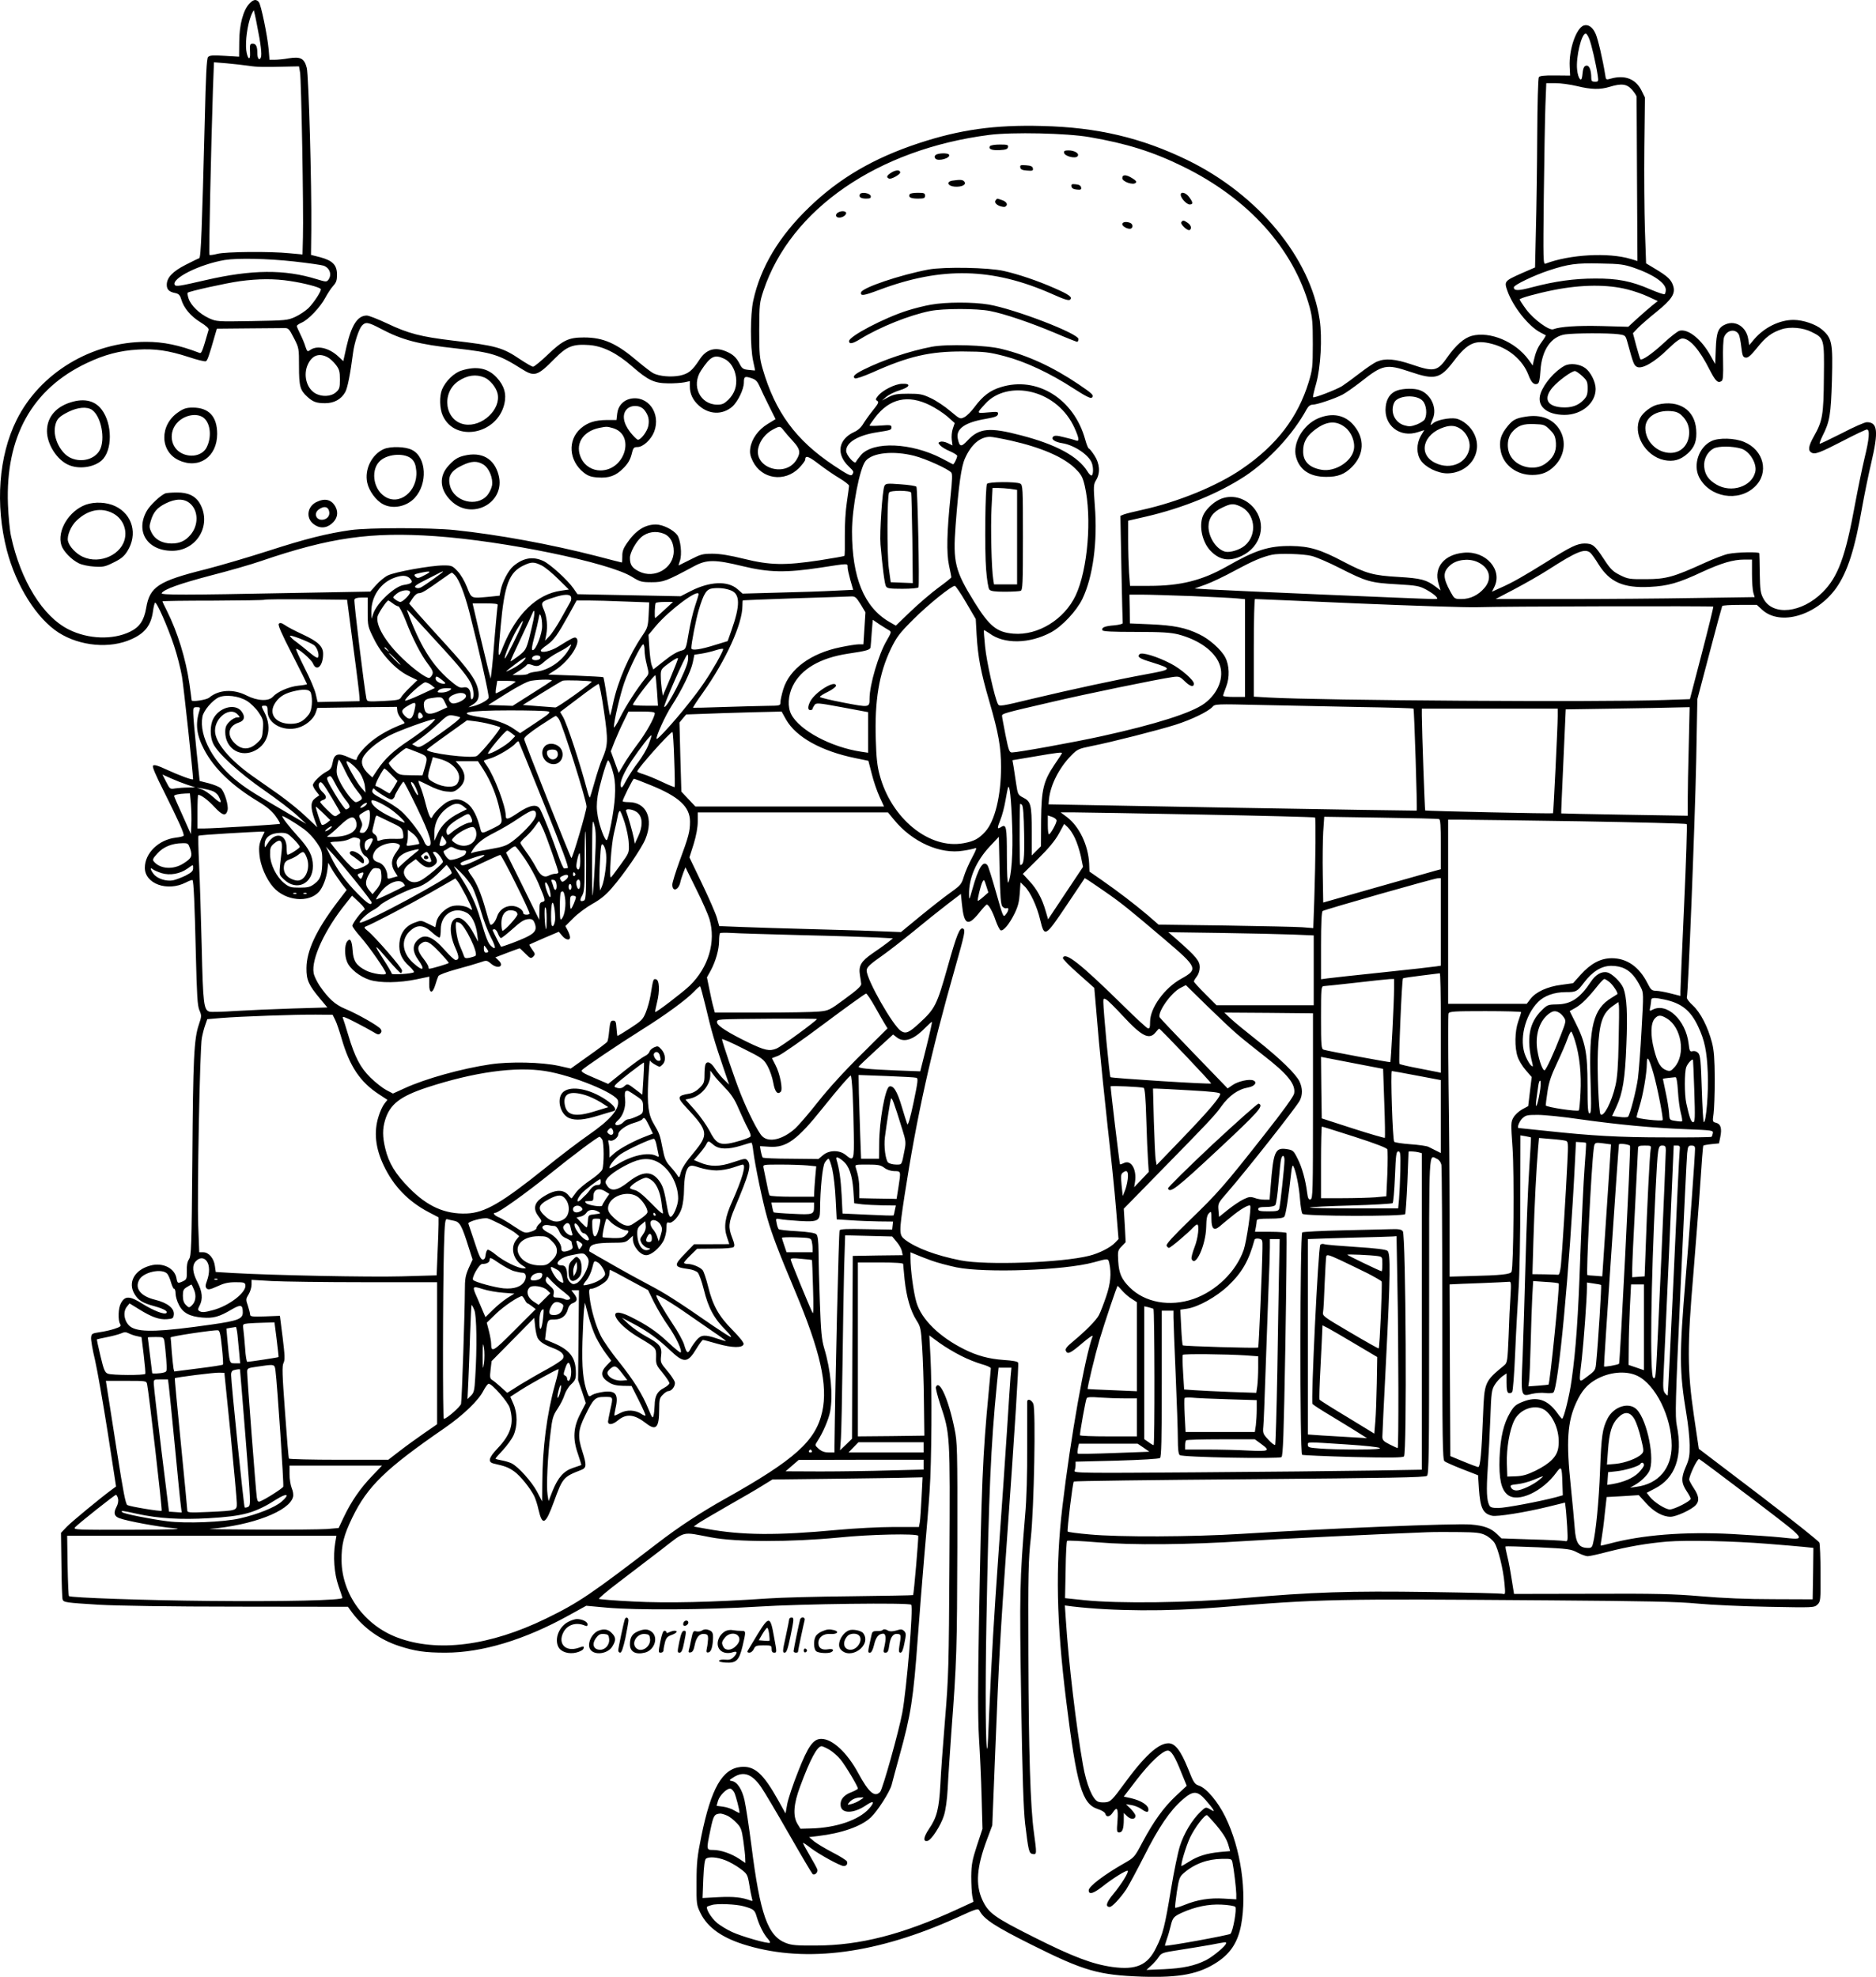
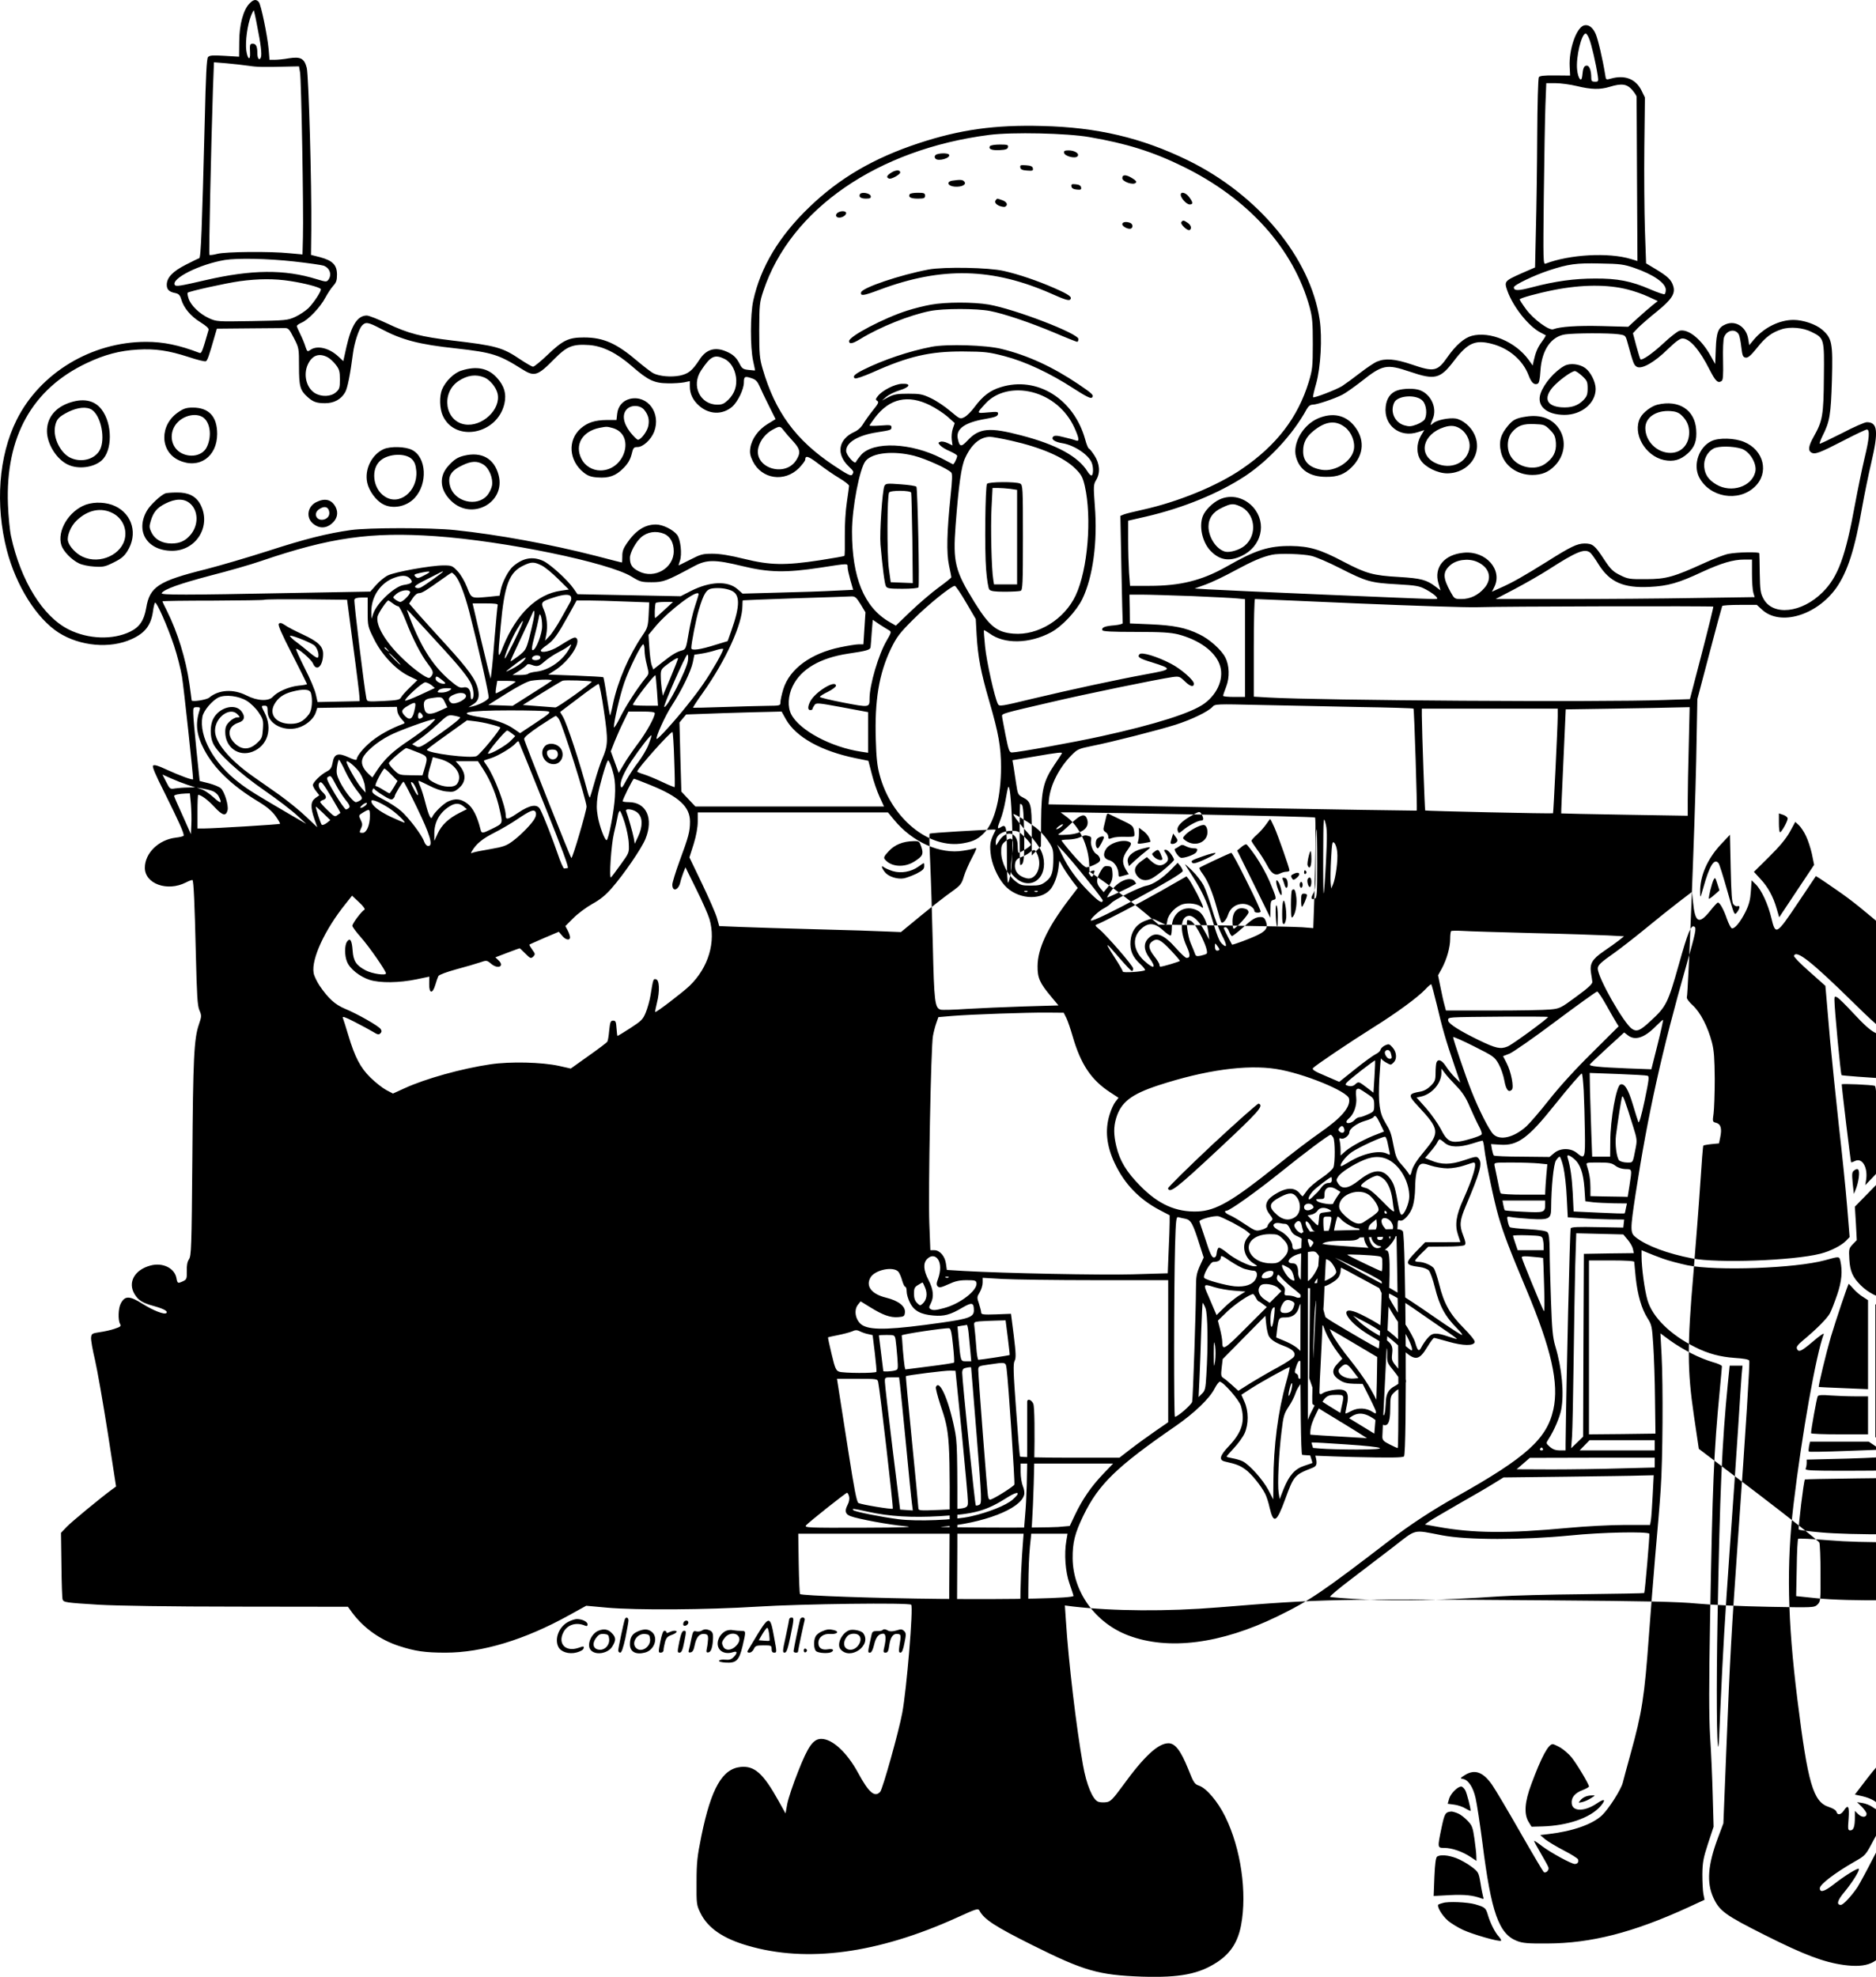
<svg xmlns="http://www.w3.org/2000/svg" version="1.0" viewBox="0 0 1284.023 1352.725" preserveAspectRatio="xMidYMid meet">
  <g transform="translate(-173.854,1469.912) scale(0.1,-0.1)" fill="#000000" stroke="none">
-     <path d="M3445 14674 c-42 -45 -69 -146 -69 -261 l-1 -102 -100 6 c-82 5 -103 3 -113 -9 -9 -11 -15 -128 -22 -434 -19 -744 -26 -938 -38 -942 -5 -1 -48 -22 -93 -45 -90 -46 -129 -88 -129 -137 0 -32 16 -48 57 -56 24 -5 33 -13 42 -43 17 -59 65 -116 130 -156 43 -27 60 -43 57 -54 -44 -153 -48 -163 -64 -156 -136 52 -244 75 -363 75 -374 0 -727 -213 -887 -535 -123 -247 -147 -579 -67 -890 64 -245 204 -468 355 -565 146 -93 352 -112 500 -44 93 42 133 96 146 193 4 28 10 53 14 56 11 7 87 -166 130 -295 21 -63 45 -158 54 -210 12 -72 76 -666 76 -703 0 -9 -92 25 -184 67 -55 26 -82 34 -90 26 -7 -7 17 -63 77 -182 101 -203 139 -287 132 -298 -2 -4 -27 -10 -54 -13 -117 -14 -211 -106 -211 -206 0 -110 154 -165 280 -101 23 12 44 19 46 17 8 -8 15 -164 23 -507 7 -284 11 -352 24 -383 16 -37 16 -42 -3 -98 -34 -99 -40 -233 -45 -922 -5 -602 -7 -661 -23 -685 -12 -18 -16 -44 -15 -82 1 -51 -1 -56 -25 -68 -37 -17 -39 -16 -46 22 -13 68 -95 108 -178 85 -109 -29 -157 -116 -108 -196 25 -42 54 -60 135 -82 67 -19 95 -35 82 -47 -13 -13 -91 18 -161 62 -90 57 -123 58 -151 3 -17 -32 -20 -111 -5 -139 9 -16 4 -20 -38 -34 -26 -9 -72 -19 -102 -23 -51 -8 -55 -10 -58 -36 -2 -16 10 -85 27 -155 16 -70 55 -293 87 -496 l57 -369 -29 -21 c-75 -55 -273 -218 -309 -255 l-39 -41 3 -221 c1 -122 5 -228 8 -235 7 -20 23 -22 248 -36 124 -7 484 -13 952 -13 l753 -1 29 -40 c78 -105 191 -186 320 -228 110 -36 179 -46 319 -46 250 0 542 88 845 256 l118 65 142 -13 c202 -18 679 -15 1032 7 301 19 1036 28 1050 13 16 -15 -31 -582 -61 -740 -24 -129 -134 -521 -151 -540 -37 -41 -78 -6 -151 129 -76 140 -176 233 -252 233 -55 0 -90 -48 -159 -224 -34 -85 -67 -184 -74 -220 l-12 -66 -49 88 c-104 186 -163 239 -258 230 -126 -13 -202 -146 -269 -473 -28 -138 -33 -181 -33 -315 -1 -150 0 -157 27 -212 50 -102 154 -174 324 -223 406 -119 890 -53 1431 192 136 62 145 65 155 47 31 -59 107 -108 357 -233 360 -180 457 -207 755 -218 260 -8 392 18 517 101 91 61 139 137 161 251 42 223 -1 524 -108 742 -51 104 -129 196 -180 213 -30 10 -37 20 -74 114 -51 126 -89 176 -135 176 -70 0 -166 -88 -311 -288 -69 -94 -85 -111 -113 -115 -18 -3 -44 -2 -57 3 -38 14 -81 119 -104 251 -46 257 -99 707 -117 988 l-7 104 54 -7 c275 -32 645 -35 999 -6 709 58 780 59 2270 48 661 -5 870 -9 1005 -22 94 -9 312 -19 485 -22 312 -6 315 -6 338 15 21 21 22 27 21 214 0 106 -4 200 -8 210 -4 11 -191 159 -416 331 l-409 311 -34 230 c-45 308 -46 474 -3 970 16 198 38 475 47 615 9 140 18 257 21 260 2 2 27 7 56 10 l51 5 9 44 c12 58 3 89 -29 97 -24 6 -25 8 -17 63 4 31 8 137 8 236 -1 140 -5 196 -19 250 -28 107 -78 205 -131 254 -27 24 -44 49 -41 56 9 25 55 1181 64 1615 l8 425 83 315 c45 173 85 318 87 322 3 5 57 8 121 8 l116 0 37 -34 c124 -112 371 -39 506 149 78 111 128 266 179 560 15 83 42 216 61 296 51 218 44 279 -30 279 -15 0 -92 -34 -172 -76 -81 -41 -148 -73 -151 -71 -2 3 7 27 20 54 49 96 57 145 64 380 7 256 1 288 -68 347 -43 37 -130 66 -195 66 -95 0 -199 -51 -268 -131 l-35 -42 -7 43 c-13 81 -85 129 -154 100 -51 -21 -64 -53 -68 -169 l-4 -103 -29 52 c-63 116 -155 191 -215 176 -14 -4 -62 -41 -108 -84 -76 -71 -149 -122 -160 -111 -2 2 -15 43 -28 91 l-23 87 35 37 c19 19 76 69 126 109 105 85 132 126 114 179 -13 41 -37 64 -120 114 l-65 39 -8 229 c-4 126 -6 381 -4 568 l4 338 -24 49 c-40 79 -114 107 -210 80 -32 -9 -33 -9 -38 27 -17 106 -49 242 -65 279 -20 46 -50 67 -81 58 -52 -17 -103 -165 -97 -281 l3 -62 -103 1 c-75 1 -106 -3 -111 -12 -5 -7 -10 -185 -11 -395 -1 -209 -5 -499 -9 -644 l-6 -263 -90 -39 c-121 -54 -122 -56 -99 -122 39 -109 145 -242 226 -284 18 -9 34 -18 36 -19 2 -2 -10 -22 -27 -45 -29 -40 -42 -71 -56 -133 l-6 -29 -28 39 c-90 124 -265 197 -389 164 -52 -14 -109 -64 -164 -142 -71 -102 -92 -107 -247 -54 -112 38 -180 44 -237 20 -20 -8 -72 -43 -117 -78 -45 -35 -100 -75 -123 -90 -41 -25 -191 -83 -198 -76 -3 2 7 45 21 94 31 112 42 312 24 435 -63 425 -421 858 -906 1094 -313 152 -615 224 -992 233 -326 9 -565 -25 -847 -118 -306 -101 -542 -238 -749 -438 -207 -199 -333 -410 -383 -639 -21 -97 -21 -319 -1 -412 8 -36 14 -65 13 -66 0 0 -20 1 -44 4 -37 4 -45 9 -61 41 -23 45 -46 66 -94 86 -76 32 -136 13 -181 -57 -50 -76 -75 -96 -134 -109 -61 -12 -140 -5 -182 16 -15 8 -62 44 -105 80 -146 125 -236 165 -370 165 -106 0 -144 -19 -250 -120 -46 -44 -90 -80 -98 -80 -8 0 -47 23 -88 50 -121 82 -166 94 -464 129 -216 26 -302 48 -445 116 -64 30 -127 55 -141 55 -63 0 -105 -65 -139 -213 l-22 -99 -32 30 c-63 60 -146 80 -193 47 -20 -14 -22 -13 -34 22 -6 21 -22 59 -35 85 -13 26 -24 51 -24 56 0 5 14 15 32 23 45 18 128 105 162 169 16 30 41 68 55 83 21 23 26 38 26 77 0 66 -30 96 -115 119 l-63 16 2 170 c3 318 -18 1057 -31 1110 -17 65 -42 78 -124 65 -32 -6 -75 -10 -95 -10 l-36 0 -6 73 c-9 96 -52 304 -67 322 -18 22 -38 18 -65 -11z m53 -149 c26 -129 34 -198 26 -219 -10 -25 -24 -8 -24 29 0 46 -9 65 -31 65 -20 0 -22 -5 -19 -62 3 -59 -18 -44 -26 18 -7 63 8 172 32 234 9 23 18 39 20 38 1 -2 12 -48 22 -103z m9118 -92 c15 -36 46 -170 58 -250 6 -41 5 -43 -19 -43 -20 0 -25 5 -25 24 0 52 -12 86 -31 86 -19 0 -26 -16 -31 -72 -5 -47 -29 -16 -35 45 -9 85 30 247 59 247 5 0 16 -16 24 -37z m-9176 -184 c58 -9 98 -10 290 -5 l55 1 7 -40 c9 -46 25 -949 20 -1129 l-3 -118 -87 8 c-135 14 -439 11 -496 -4 -27 -7 -51 -10 -54 -7 -5 5 11 732 24 1134 l7 184 86 -7 c47 -4 115 -12 151 -17z m9092 -139 c99 -24 158 -25 224 -5 82 25 117 20 153 -20 17 -20 31 -41 31 -48 0 -7 2 -262 3 -568 l3 -556 -46 14 c-152 46 -418 31 -583 -32 -16 -7 -17 17 -12 461 3 258 8 538 11 622 l6 152 63 0 c35 0 101 -9 147 -20z m-3337 -349 c255 -44 434 -100 640 -201 448 -219 758 -563 868 -965 18 -68 21 -105 21 -250 0 -156 -3 -177 -28 -260 -74 -242 -219 -432 -456 -594 -170 -117 -439 -227 -685 -281 -55 -12 -111 -26 -124 -31 l-24 -10 7 -362 c4 -199 8 -366 9 -372 1 -5 -25 -12 -58 -15 -65 -5 -88 -15 -82 -33 3 -9 67 -12 228 -12 179 0 238 -4 292 -17 141 -37 248 -114 282 -203 35 -89 -8 -200 -103 -270 -87 -64 -332 -142 -705 -224 -181 -40 -573 -111 -612 -111 -18 0 -23 14 -44 118 -12 64 -24 123 -24 131 -2 17 9 20 338 96 228 54 725 156 828 171 46 6 50 5 87 -31 35 -34 60 -40 60 -14 0 24 -88 101 -158 137 -94 49 -198 80 -213 65 -19 -19 -3 -30 83 -56 143 -45 142 -49 -34 -81 -207 -38 -517 -105 -786 -169 -210 -51 -224 -53 -233 -36 -22 41 -78 291 -88 393 -6 60 -10 111 -8 113 2 1 19 -9 38 -22 100 -75 273 -72 421 7 76 41 174 145 215 229 72 150 105 390 85 638 -10 134 -9 145 9 175 30 49 25 113 -12 169 -17 26 -34 47 -38 47 -4 0 -16 28 -25 62 -77 278 -330 435 -577 358 -74 -22 -124 -61 -180 -136 -22 -30 -53 -61 -69 -69 -30 -15 -30 -15 -97 41 -36 31 -96 71 -132 88 -59 28 -76 31 -156 31 -74 0 -98 -4 -135 -23 l-45 -24 30 26 c17 14 57 34 90 44 73 22 83 48 17 45 -49 -2 -134 -45 -164 -83 -17 -21 -18 -26 -5 -34 13 -8 7 -19 -30 -65 -24 -30 -54 -72 -66 -92 -14 -24 -37 -45 -60 -55 -112 -51 -128 -153 -38 -238 34 -33 35 -35 22 -55 -7 -12 -33 1 -126 63 -260 173 -401 366 -487 663 -20 69 -23 100 -23 263 1 176 2 189 29 270 186 558 781 968 1546 1066 157 20 530 12 685 -15z m-5445 -851 c98 -11 190 -24 204 -29 42 -16 57 -61 33 -95 -13 -17 -16 -17 -82 3 -220 68 -443 66 -760 -7 -173 -40 -202 -45 -210 -33 -26 44 170 142 342 171 88 14 292 10 473 -10z m9174 -44 c131 -45 216 -104 216 -150 0 -14 -4 -27 -8 -30 -5 -3 -49 12 -98 33 -131 57 -225 75 -379 74 -141 0 -272 -18 -428 -59 -98 -26 -127 -26 -127 -1 0 16 138 82 241 116 131 43 186 51 349 47 138 -2 164 -6 234 -30z m-9199 -90 c94 -14 202 -42 209 -55 7 -10 -46 -92 -85 -131 -19 -18 -59 -45 -89 -59 -53 -24 -64 -25 -296 -29 -241 -4 -242 -4 -296 20 -64 30 -123 86 -139 135 -6 19 -9 37 -6 39 10 10 263 66 357 79 126 17 236 18 345 1z m9155 -58 c41 -10 104 -32 140 -49 l65 -30 -40 -32 c-22 -18 -67 -57 -101 -88 l-61 -56 -184 5 c-165 4 -283 -4 -329 -22 -28 -11 -135 68 -185 135 -25 34 -45 65 -45 69 0 9 119 42 235 65 188 37 366 39 505 3z m-8534 -269 c143 -76 260 -107 514 -134 248 -28 293 -42 450 -141 87 -55 107 -49 226 72 82 83 123 100 235 92 93 -7 189 -54 294 -146 110 -96 152 -115 245 -116 41 -1 92 3 113 7 l37 8 0 -36 c0 -51 21 -95 63 -132 69 -61 159 -64 226 -8 39 34 81 120 81 167 0 42 7 45 58 27 23 -8 36 -22 49 -52 10 -23 38 -83 64 -134 l46 -92 -54 -33 c-64 -39 -109 -101 -119 -164 -5 -35 -1 -53 17 -91 61 -123 217 -146 316 -47 23 24 43 50 43 58 0 31 22 24 91 -29 40 -31 104 -75 141 -97 37 -22 68 -46 68 -53 0 -6 -7 -56 -15 -111 -9 -59 -15 -153 -14 -232 1 -73 0 -134 -3 -137 -2 -2 -79 -16 -170 -30 -238 -36 -338 -34 -517 10 -97 24 -165 35 -216 35 -67 0 -81 -4 -151 -40 -43 -22 -79 -40 -80 -40 -2 0 2 14 8 31 16 45 5 144 -18 177 -27 36 -99 72 -146 72 -76 0 -140 -41 -200 -130 -23 -33 -31 -56 -30 -87 0 -24 -1 -43 -4 -43 -2 0 -81 20 -176 45 -312 80 -670 146 -968 177 -163 17 -586 17 -710 0 -162 -23 -311 -60 -567 -143 -137 -44 -328 -100 -425 -125 -326 -81 -385 -120 -409 -266 -15 -85 -45 -130 -111 -162 -118 -57 -286 -51 -418 15 -178 88 -330 334 -396 639 -9 41 -18 139 -21 216 -18 463 165 792 540 969 120 57 225 85 349 92 118 7 209 -6 348 -51 57 -19 109 -32 117 -29 11 4 21 32 65 186 l11 37 214 2 c117 1 228 2 245 2 31 1 35 -4 68 -68 35 -68 35 -71 35 -195 0 -135 8 -163 57 -207 38 -35 63 -44 121 -44 62 0 110 26 138 75 16 27 35 123 54 270 9 69 40 163 61 186 25 27 43 24 130 -22z m9791 -21 c88 -43 88 -46 85 -311 -2 -258 -9 -298 -68 -403 -38 -67 -42 -98 -17 -112 24 -14 56 -2 219 82 80 42 153 76 160 76 22 0 17 -63 -16 -197 -16 -67 -45 -208 -65 -315 -65 -358 -116 -496 -221 -601 -143 -143 -342 -165 -406 -44 -20 37 -23 59 -25 172 -1 72 -2 133 -3 138 0 11 -152 8 -212 -4 -29 -6 -102 -34 -163 -62 -210 -96 -264 -111 -400 -111 -112 -1 -124 1 -177 27 -50 25 -65 39 -113 112 -61 93 -76 105 -132 105 -50 -1 -93 -21 -253 -122 -157 -98 -242 -147 -323 -182 l-57 -26 15 30 c61 118 -55 251 -207 237 -135 -12 -207 -100 -174 -210 l14 -48 -34 26 c-62 47 -101 57 -252 66 -174 10 -223 23 -377 104 -161 85 -234 106 -360 108 -153 1 -242 -27 -443 -142 -167 -94 -314 -131 -527 -131 l-132 0 -7 92 c-3 50 -6 150 -6 222 l0 132 122 28 c255 59 498 159 678 277 163 108 330 288 422 458 12 21 25 31 41 31 29 0 148 40 203 68 22 11 78 51 125 87 151 120 176 125 339 70 171 -58 206 -49 301 76 93 122 145 145 259 115 116 -30 211 -111 250 -213 19 -51 38 -70 62 -60 11 4 16 28 20 90 9 141 73 234 170 248 65 9 295 10 363 1 49 -7 49 -7 63 -57 40 -146 44 -156 66 -167 35 -15 118 32 208 120 54 52 84 75 102 75 50 0 117 -77 186 -214 40 -78 56 -94 81 -78 11 7 13 35 11 141 -2 75 1 145 7 160 19 50 78 60 101 18 5 -10 13 -49 17 -87 7 -59 11 -68 30 -71 16 -2 34 13 77 66 58 74 101 106 169 128 58 19 147 11 204 -18z m-10157 -173 c16 -8 42 -32 57 -52 24 -31 28 -46 28 -101 0 -57 -3 -66 -28 -88 -35 -30 -98 -32 -143 -5 -59 36 -81 127 -48 197 29 62 76 79 134 49z m2716 -11 c42 -20 72 -68 80 -126 8 -59 -9 -111 -52 -154 -28 -27 -42 -34 -75 -34 -119 0 -181 130 -112 234 65 98 92 112 159 80z m2109 -229 c127 -33 232 -122 287 -242 33 -73 36 -98 11 -88 -10 4 -46 14 -81 22 -50 13 -65 13 -75 4 -17 -17 11 -37 64 -45 80 -13 179 -79 200 -134 12 -30 11 -79 0 -86 -5 -4 -19 9 -30 28 -64 102 -211 183 -454 246 -216 57 -287 50 -366 -35 -44 -47 -55 -45 -67 13 -14 67 49 111 192 135 62 11 80 17 83 32 3 17 -3 18 -69 12 -80 -7 -80 -9 -16 61 73 80 196 109 321 77z m-701 -89 c39 -19 93 -55 120 -78 l49 -44 -13 -38 c-7 -21 -10 -56 -7 -77 l5 -38 -33 16 c-18 9 -41 13 -50 9 -17 -6 -17 -7 -1 -25 10 -11 40 -29 67 -40 27 -12 49 -26 49 -31 0 -15 -23 -61 -29 -58 -3 2 -38 20 -78 41 -208 107 -467 118 -551 23 -16 -19 -32 -40 -35 -48 -8 -20 -67 47 -67 76 0 58 82 107 212 127 96 15 98 16 98 35 0 15 -9 16 -75 11 -41 -3 -75 -3 -75 0 0 3 17 27 37 54 100 132 226 160 377 85z m-1001 -173 c12 -16 41 -49 64 -74 48 -52 53 -78 23 -126 -77 -127 -298 -54 -260 86 13 49 51 96 99 121 47 25 49 25 74 -7z m1555 -69 c209 -47 363 -114 442 -193 40 -40 49 -57 63 -116 50 -218 21 -573 -62 -750 -77 -164 -258 -276 -426 -262 -113 9 -164 50 -266 214 -134 216 -149 274 -130 526 21 277 39 406 65 461 43 95 102 145 170 146 16 0 81 -12 144 -26z m-662 -104 c79 -20 233 -90 254 -115 8 -9 6 -53 -5 -158 -26 -249 -29 -392 -11 -477 9 -41 16 -78 16 -81 0 -4 -39 -35 -87 -70 -48 -35 -133 -108 -190 -162 l-103 -99 -47 27 c-170 100 -253 302 -253 617 0 163 53 437 94 484 48 56 190 70 332 34z m-1711 -534 c41 -18 65 -61 65 -119 0 -116 -132 -192 -238 -138 -48 24 -62 46 -62 93 0 35 40 108 76 140 43 38 103 47 159 24z m-1565 -16 c471 -33 1185 -180 1342 -277 57 -35 67 -38 137 -38 81 0 101 8 291 110 86 46 142 46 331 0 181 -44 298 -46 534 -10 195 30 185 30 185 2 0 -12 9 -52 19 -88 l19 -66 -127 -6 c-69 -4 -239 -10 -378 -13 l-252 -7 -35 31 c-67 58 -188 53 -319 -13 l-70 -36 -353 7 -353 7 -27 39 c-40 58 -161 168 -208 189 -71 32 -136 21 -203 -35 -35 -29 -77 -110 -88 -167 l-7 -36 -66 -7 c-133 -12 -125 -15 -157 65 -16 41 -43 87 -65 110 -35 37 -40 39 -96 39 -86 0 -336 -45 -382 -69 -22 -11 -57 -40 -79 -65 l-40 -45 -554 -10 c-710 -14 -882 -14 -874 -1 16 27 124 65 332 120 126 32 282 77 348 100 472 161 751 201 1195 170z m7902 -112 c9 -7 35 -43 58 -81 76 -121 169 -163 349 -154 125 6 197 26 361 103 131 60 211 84 287 84 l53 0 0 -98 c0 -53 4 -111 9 -128 l9 -31 -406 -6 c-223 -4 -622 -7 -886 -7 l-481 0 130 68 c72 38 175 97 230 132 194 125 249 147 287 118z m-1907 -23 c33 -8 121 -46 195 -84 181 -92 210 -100 388 -110 136 -8 154 -11 201 -36 28 -15 58 -36 67 -46 16 -18 15 -19 -20 -19 -59 0 -1431 59 -1536 66 l-95 6 75 27 c42 15 134 59 205 98 115 62 181 91 250 106 48 11 215 6 270 -8z m1130 -39 c88 -37 111 -115 53 -181 -42 -49 -97 -75 -156 -75 -48 0 -49 1 -76 50 -52 95 -53 134 -4 179 42 40 124 51 183 27z m-6400 -26 c23 -11 74 -53 114 -93 l73 -72 -54 -8 c-164 -23 -305 -159 -395 -380 -38 -96 -39 -92 -18 133 26 291 58 374 160 421 51 24 69 24 120 -1z m-799 -66 c-43 -23 -50 -24 -64 -11 -13 14 -10 16 29 25 76 17 87 12 35 -14z m124 23 c0 -5 -123 -93 -148 -106 -14 -8 -28 -9 -39 -2 -13 7 3 19 83 59 106 54 104 54 104 49z m83 -25 c29 -32 65 -125 97 -247 71 -279 138 -577 133 -591 -6 -17 -64 -48 -108 -58 l-30 -7 31 20 c37 22 46 52 34 104 -14 65 -68 139 -214 299 -78 85 -167 184 -199 220 l-58 67 23 35 c14 22 31 36 44 36 20 0 48 17 164 100 30 22 58 40 61 40 3 0 13 -8 22 -18z m-307 -23 c22 -24 12 -34 -45 -43 -62 -10 -181 -121 -207 -194 l-13 -37 -1 46 c-1 106 63 201 159 235 52 19 85 17 107 -7z m3805 -163 l66 -113 6 -109 c9 -151 28 -253 87 -455 63 -217 80 -313 80 -449 0 -197 -42 -369 -108 -442 -44 -48 -76 -66 -149 -79 -234 -43 -495 169 -574 468 -16 57 -23 121 -26 239 -9 269 22 454 103 623 40 82 59 107 152 200 102 102 263 232 286 231 6 -1 41 -52 77 -114z m-1610 83 c64 -25 65 -101 3 -276 l-25 -71 -82 -25 c-107 -34 -167 -42 -167 -23 0 33 32 197 51 261 35 116 53 143 96 148 45 5 88 0 124 -14z m-2196 -9 c8 -12 -48 -70 -67 -70 -7 0 -22 8 -33 16 -20 15 -20 16 8 40 29 24 81 32 92 14z m1975 -17 c0 -5 -11 -42 -25 -83 -14 -41 -33 -124 -43 -184 -17 -102 -20 -110 -43 -117 -39 -10 -69 -28 -136 -81 l-63 -50 -11 29 c-6 15 -13 69 -16 118 l-6 90 51 61 c91 108 292 258 292 217z m-873 -19 c3 -9 1 -25 -5 -34 -6 -10 -34 -60 -62 -111 -29 -52 -65 -107 -82 -124 l-29 -30 8 40 c11 58 5 122 -16 171 -23 52 -19 57 66 84 73 24 112 25 120 4z m4253 6 c140 -6 279 -13 308 -16 l52 -5 0 -335 0 -334 -75 0 c-41 0 -75 3 -75 8 0 4 9 32 21 62 25 64 22 146 -6 200 -27 53 -110 127 -179 159 -92 45 -174 61 -332 68 l-142 6 -1 98 -2 99 88 0 c48 0 203 -5 343 -10z m-2271 -56 l33 -55 -7 -110 -7 -109 -32 0 c-17 0 -74 -9 -126 -20 -201 -41 -347 -148 -390 -286 -11 -36 -20 -77 -20 -90 0 -24 -2 -24 -92 -25 -51 -1 -185 -4 -298 -8 -113 -4 -207 -6 -208 -5 -2 2 27 47 66 101 159 224 272 472 272 597 0 20 1 37 3 37 1 1 162 7 357 14 195 6 369 12 385 13 26 1 34 -6 64 -54z m-3374 -52 c0 -96 1 -101 43 -185 53 -108 148 -209 237 -253 l60 -29 -51 -50 c-28 -27 -56 -58 -61 -69 -9 -16 -26 -19 -121 -24 -111 -5 -111 -5 -116 19 -14 67 -87 663 -82 675 3 9 20 14 48 14 l43 0 0 -98z m-99 -237 c24 -176 43 -332 43 -347 l1 -27 -144 -3 -144 -3 -12 53 c-6 29 -40 110 -76 179 -35 70 -62 129 -59 131 9 10 103 -70 115 -98 25 -61 70 -19 70 65 0 51 -35 84 -138 132 -52 24 -108 53 -124 65 -22 15 -33 17 -41 9 -8 -8 17 -65 91 -209 56 -110 102 -202 102 -204 0 -3 -27 -8 -60 -11 -64 -7 -143 -41 -174 -76 -29 -32 -106 -29 -180 9 -90 46 -191 40 -256 -15 -18 -15 -120 -31 -120 -18 0 4 -7 55 -15 113 -25 171 -81 353 -154 499 -17 33 -31 63 -31 65 0 3 156 5 347 5 190 1 349 3 352 6 2 3 131 4 285 3 l280 -3 42 -320z m6869 295 c380 -16 749 -28 820 -26 167 6 1615 9 1620 4 2 -2 -33 -145 -78 -318 l-82 -315 -175 -6 c-429 -16 -2364 -3 -2707 17 l-103 6 0 334 c0 184 4 334 8 334 4 0 318 -13 697 -30z m-6598 0 c14 -11 31 -20 38 -20 6 0 29 -44 50 -97 48 -125 105 -235 153 -298 32 -42 37 -55 29 -73 -6 -12 -15 -22 -22 -22 -22 0 -105 60 -179 131 -118 112 -188 230 -173 291 7 25 63 108 73 108 3 0 17 -9 31 -20z m1588 13 l167 -6 -4 -86 c-4 -79 -8 -90 -42 -140 -92 -135 -169 -312 -202 -468 -9 -46 -19 -82 -20 -80 -2 1 -12 60 -23 131 -10 70 -21 129 -23 131 -2 2 -88 7 -190 11 l-187 7 45 29 c99 62 186 197 144 223 -10 6 -31 -4 -120 -60 -51 -32 -120 -48 -120 -27 0 5 19 22 43 38 47 34 70 66 148 206 l54 98 81 0 c44 0 156 -3 249 -7z m270 -58 c-32 -30 -60 -55 -62 -55 -6 0 -3 97 4 103 3 4 31 7 62 7 l56 0 -60 -55z m-1140 33 c-2 -7 -11 -101 -20 -208 -8 -107 -18 -217 -22 -245 l-6 -50 -15 55 c-7 30 -35 146 -62 258 l-47 202 88 0 c66 0 87 -3 84 -12z m-411 -257 c155 -168 212 -239 232 -288 16 -38 18 -89 4 -98 -6 -4 -10 5 -10 20 0 46 -18 67 -50 60 -24 -5 -38 2 -99 54 -117 102 -201 238 -282 461 -10 28 -27 44 205 -209z m656 158 c-6 -30 -20 -89 -31 -132 -20 -73 -25 -80 -72 -117 -29 -21 -53 -38 -54 -36 -2 2 29 70 68 152 39 82 75 160 80 173 15 39 20 18 9 -40z m59 -43 c1 -54 -43 -166 -64 -166 -10 0 -7 23 10 88 13 48 26 105 30 127 6 33 9 37 15 20 5 -11 9 -42 9 -69z m2376 -31 c15 -9 14 -15 -18 -70 -55 -93 -117 -302 -117 -397 0 -61 -1 -61 -178 -27 -89 17 -162 35 -162 39 0 5 25 21 55 35 30 15 55 34 55 41 0 45 -142 -41 -176 -107 -18 -36 -18 -59 1 -59 8 0 15 4 15 8 0 5 6 16 13 26 12 17 22 16 190 -15 l177 -33 0 -139 0 -139 -47 7 c-206 31 -422 146 -479 256 -26 51 -22 127 10 193 57 117 188 193 378 222 129 19 152 26 155 44 1 8 5 54 8 101 l7 87 47 -32 c27 -17 56 -36 66 -41z m-2512 48 c-16 -47 -115 -245 -119 -240 -8 8 45 136 83 200 35 58 48 72 36 40z m-1426 -148 c22 -15 39 -67 28 -85 -4 -6 -25 6 -53 30 -26 22 -67 55 -91 73 -25 17 -46 38 -48 44 -5 13 123 -36 164 -62z m1752 -17 c-44 -86 -139 -154 -229 -165 -28 -3 -53 -10 -56 -14 -3 -5 -28 -9 -57 -9 l-51 0 46 29 c25 16 49 34 52 40 5 7 15 7 32 1 40 -15 51 -12 91 24 21 18 61 45 88 59 28 14 59 32 70 41 27 20 28 20 14 -6z m511 -19 c0 -23 7 -68 16 -101 15 -60 15 -60 -11 -91 -58 -72 -132 -187 -172 -267 -23 -47 -43 -77 -43 -67 0 40 42 220 71 304 34 98 116 263 130 263 5 0 9 -18 9 -41z m-1759 4 c13 -16 12 -17 -3 -4 -10 7 -18 15 -18 17 0 8 8 3 21 -13z m2253 -86 c-64 -111 -110 -179 -203 -295 -85 -107 -201 -235 -208 -229 -9 10 59 160 103 227 70 108 131 235 144 295 l11 54 47 7 c26 4 70 14 97 23 28 9 52 13 53 9 2 -5 -18 -45 -44 -91z m-2199 23 c21 -22 37 -40 34 -40 -3 0 -23 18 -44 40 -21 22 -37 40 -34 40 3 0 23 -18 44 -40z m992 6 c-6 -18 -57 -20 -57 -2 0 15 26 25 48 18 7 -2 11 -10 9 -16z m1010 -17 c-8 -63 -147 -333 -162 -317 -8 8 147 358 158 358 6 0 7 -16 4 -41z m-1128 -5 c-13 -14 -46 -37 -74 -51 -59 -30 -57 -27 21 32 66 50 90 58 53 19z m1010 -109 l-54 -127 -7 44 c-3 23 -7 64 -7 89 -1 42 3 49 36 75 44 34 77 54 82 49 2 -2 -21 -61 -50 -130z m-94 -92 l7 -103 -86 0 c-47 0 -86 3 -86 6 0 17 148 210 155 202 1 -2 6 -49 10 -105z m-1470 72 c24 -19 26 -24 12 -25 -27 0 -57 18 -57 35 0 21 10 19 45 -10z m750 -4 c-6 -5 -68 -46 -139 -90 l-129 -82 -83 3 -84 3 127 80 c82 51 142 82 168 86 66 10 150 10 140 0z m273 -6 c7 -6 -235 -179 -248 -177 -8 1 -62 5 -119 9 l-104 8 128 80 c71 44 136 83 144 86 14 6 191 0 199 -6z m-521 -1 c-14 -15 -131 -83 -135 -79 -2 2 -1 22 3 44 l7 41 66 0 c36 0 62 -3 59 -6z m-576 -23 l24 -20 -99 -46 c-54 -25 -101 -43 -104 -40 -10 9 116 125 137 125 10 0 29 -9 42 -19z m1181 -178 c30 -203 28 -234 -12 -328 -12 -27 -35 -97 -51 -154 -16 -57 -31 -106 -33 -109 -3 -2 -10 16 -16 39 -51 193 -140 465 -169 514 l-19 32 127 96 c69 53 131 96 136 96 6 1 22 -81 37 -186z m-1056 142 c-11 -8 -35 -15 -54 -15 -30 0 -33 2 -22 15 7 9 29 15 54 15 38 -1 40 -2 22 -15z m-950 -17 c14 -46 8 -117 -12 -145 -37 -50 -71 -67 -127 -67 -97 0 -150 62 -111 133 25 45 61 71 121 87 77 20 120 18 129 -8z m1062 -20 c5 -26 -81 -66 -102 -48 -25 20 -19 40 17 55 41 19 81 15 85 -7z m-1500 -35 c26 -16 62 -51 80 -78 31 -46 34 -55 30 -114 -4 -58 -7 -66 -41 -97 -52 -48 -105 -48 -153 0 -55 55 -43 117 27 140 42 13 48 42 19 79 -44 55 -153 25 -192 -53 -23 -44 -23 -121 -1 -168 30 -66 178 -202 350 -321 90 -62 191 -140 225 -172 l63 -58 -100 58 c-241 141 -294 173 -360 224 -174 133 -276 317 -251 452 8 42 67 111 111 132 47 21 138 10 193 -24z m1355 -9 l17 -35 -55 -25 c-61 -28 -92 -25 -101 11 -12 50 -2 70 41 76 77 12 80 11 98 -27z m-208 -56 c-13 -60 -32 -71 -64 -39 -30 30 -26 44 17 69 56 33 61 30 47 -30z m6467 23 c201 -3 368 -8 371 -11 5 -5 27 -693 22 -698 -1 -1 -569 8 -1261 20 l-1259 23 3 35 c10 97 69 215 153 300 41 42 50 46 139 64 137 27 458 109 575 146 110 35 223 90 252 122 18 20 24 20 328 13 171 -4 475 -10 677 -14z m-7472 -30 c0 -90 125 -148 228 -105 48 20 89 59 102 98 l10 31 273 4 272 3 3 -28 c1 -15 14 -40 29 -56 25 -26 25 -28 7 -34 -67 -25 -135 -60 -189 -99 -61 -43 -125 -116 -125 -141 0 -9 -18 -5 -56 13 -72 33 -99 24 -109 -37 -6 -33 -14 -46 -38 -59 -42 -21 -97 -75 -97 -94 0 -8 10 -27 22 -42 l22 -28 -27 -19 c-33 -24 -35 -61 -7 -143 l20 -57 -78 74 c-42 40 -125 107 -182 148 -58 40 -140 99 -184 129 -159 113 -256 230 -256 310 0 92 104 167 155 111 18 -19 17 -20 -4 -20 -12 0 -36 -13 -52 -29 -23 -23 -29 -38 -29 -71 0 -105 91 -171 186 -135 104 40 140 157 83 268 -24 46 -24 47 1 47 17 0 20 -7 20 -39z m-466 7 c-30 -93 -21 -168 32 -269 68 -129 190 -246 367 -353 63 -38 97 -67 122 -102 19 -26 32 -50 30 -52 -4 -5 -438 -31 -517 -32 l-48 0 0 115 c0 63 2 115 5 115 20 0 68 -36 112 -84 55 -59 78 -64 89 -21 8 32 -21 127 -46 150 -11 10 -48 25 -82 34 l-63 16 -22 210 c-12 116 -22 229 -22 253 -1 39 1 42 25 42 22 0 24 -3 18 -22z m10193 -240 c-4 -145 -7 -312 -7 -372 l0 -109 -432 7 c-238 4 -433 8 -434 9 -1 1 6 162 15 357 l16 355 330 5 c182 3 372 6 424 8 l94 2 -6 -262z m-897 200 c0 -71 -29 -660 -32 -664 -5 -4 -870 15 -875 19 -3 4 -22 535 -23 650 l0 47 465 0 465 0 0 -52z m-6911 33 c21 -6 12 -14 -84 -78 l-107 -71 -42 29 c-52 37 -133 65 -228 80 -179 29 -100 47 202 47 129 0 246 -3 259 -7z m-862 -43 c-19 -12 -27 -9 -27 10 0 28 11 34 26 14 9 -13 9 -19 1 -24z m1593 30 c0 -27 -61 -137 -118 -211 -32 -43 -75 -105 -94 -138 l-35 -59 -27 74 -27 74 27 69 c15 37 42 98 61 136 l33 67 90 0 c65 0 90 -3 90 -12z m898 -42 c69 -121 241 -217 476 -265 l88 -18 23 -89 c12 -49 36 -119 53 -156 l31 -68 -646 0 -645 0 -48 51 -48 51 -7 237 -6 236 23 28 23 27 250 9 c138 4 284 9 327 9 l76 2 30 -54z m-2231 15 c8 -4 -44 -47 -132 -109 -138 -99 -145 -102 -170 -89 l-26 13 55 38 c29 20 84 66 122 101 62 58 70 63 103 58 20 -3 42 -9 48 -12z m677 -13 c26 -41 187 -550 189 -598 1 -26 -97 -360 -104 -352 -11 13 -322 797 -323 814 -1 12 36 42 104 88 58 38 108 70 112 70 4 0 14 -10 22 -22z m-884 -40 c-25 -22 -88 -69 -140 -104 -109 -72 -167 -126 -218 -202 l-35 -53 -25 23 c-42 40 -55 76 -41 109 17 42 96 110 181 154 61 33 280 112 313 114 6 0 -10 -18 -35 -41z m415 5 c33 -8 63 -18 67 -21 8 -8 -134 -181 -160 -196 -35 -20 -343 19 -342 43 1 3 63 50 138 103 l137 98 50 -6 c28 -3 77 -12 110 -21z m146 -62 l24 -19 -29 -30 c-31 -33 -140 -96 -157 -90 -11 4 117 158 131 158 4 0 18 -9 31 -19z m1112 -178 c4 -103 5 -188 3 -190 -1 -2 -41 14 -87 36 -46 22 -103 45 -126 52 -24 7 -43 15 -43 19 0 18 224 270 241 270 3 0 9 -84 12 -187z m-176 100 c-13 -33 -45 -86 -70 -119 -26 -33 -62 -88 -81 -123 -28 -53 -34 -59 -39 -41 -7 28 21 93 74 173 61 90 130 179 136 174 2 -3 -7 -31 -20 -64z m-712 -413 c122 -303 169 -430 159 -431 -8 -1 -19 -2 -24 -3 -6 -1 -26 46 -45 102 -34 99 -92 249 -119 302 -20 40 -70 32 -152 -23 -68 -46 -84 -50 -84 -20 0 64 -78 270 -129 342 -12 16 -21 31 -21 34 0 2 21 10 46 17 47 14 149 74 173 104 8 9 16 14 19 12 2 -3 82 -199 177 -436z m-873 363 c75 -29 76 -31 53 -110 l-15 -50 -79 1 c-77 1 -81 2 -115 35 -20 19 -36 41 -36 48 0 11 107 103 120 103 2 0 35 -12 72 -27z m4414 -10 c-2 -5 -25 -39 -50 -76 -76 -113 -90 -172 -92 -380 l-1 -179 -31 -31 -32 -32 0 165 c0 184 -6 205 -60 232 -33 17 -36 22 -46 90 -6 40 -14 94 -18 119 l-8 46 149 25 c162 28 197 32 189 21z m-4191 -66 c63 -42 83 -99 51 -143 -21 -27 -92 -24 -153 8 -53 28 -54 31 -27 123 l15 53 42 -11 c23 -5 56 -19 72 -30z m-713 -56 c20 -43 56 -102 79 -131 40 -50 41 -54 24 -67 -11 -7 -24 -13 -31 -13 -18 0 -77 75 -109 139 -22 45 -26 61 -20 102 4 27 10 49 13 49 4 0 24 -36 44 -79z m1838 -30 c8 -34 11 -87 7 -145 -5 -95 -44 -296 -57 -296 -13 0 -48 94 -60 162 -9 50 -9 85 -1 140 10 62 53 214 69 242 6 11 26 -36 42 -103z m-1737 17 c16 -25 31 -66 33 -89 l5 -44 -31 35 c-27 30 -100 158 -100 176 0 19 69 -39 93 -78z m844 25 c51 -80 91 -178 112 -278 21 -95 24 -89 -56 -129 -65 -32 -69 -32 -77 2 -21 85 -52 146 -90 173 -44 33 -82 36 -132 13 -33 -16 -96 -78 -107 -105 -9 -23 -24 7 -47 96 -11 44 -27 95 -36 114 -8 18 -13 35 -11 37 1 2 33 -13 71 -32 41 -22 88 -38 120 -41 46 -5 55 -2 83 21 54 45 54 104 0 164 l-20 22 76 0 77 0 37 -57z m-629 -36 l41 -42 -25 -43 c-14 -23 -27 -42 -30 -42 -2 0 -22 11 -44 25 -22 14 -44 25 -50 25 -6 0 3 27 21 60 17 33 35 60 38 60 4 0 26 -19 49 -43z m-1398 -68 l55 -18 -50 -1 c-27 0 -67 -3 -87 -6 -36 -6 -37 -5 -62 44 l-26 51 58 -26 c31 -14 82 -34 112 -44z m1015 4 c16 -31 46 -78 66 -104 28 -34 35 -49 26 -58 -6 -6 -16 -11 -21 -11 -6 1 -40 48 -75 106 -50 84 -61 108 -50 115 21 13 22 13 54 -48z m2155 -6 c196 -79 271 -149 271 -250 0 -67 -9 -102 -72 -272 -27 -74 -49 -146 -49 -159 0 -53 43 -39 55 17 4 18 14 47 21 66 l14 35 74 -150 c41 -82 81 -173 90 -203 46 -156 -6 -332 -136 -458 -46 -44 -230 -185 -235 -179 -2 2 4 31 12 64 20 79 17 156 -7 160 -18 4 -19 3 -37 -109 -6 -37 -21 -90 -33 -119 -19 -47 -31 -58 -105 -106 -46 -30 -86 -54 -88 -54 -2 0 -5 24 -7 53 -3 44 -6 52 -23 52 -17 0 -21 -9 -27 -67 -3 -37 -9 -72 -13 -77 -3 -6 -61 -50 -128 -97 l-122 -87 -80 18 c-118 26 -335 31 -470 11 -196 -29 -445 -98 -588 -164 l-79 -36 -46 24 c-26 14 -74 52 -108 85 -70 69 -107 141 -152 291 -16 54 -33 107 -37 117 -6 14 13 8 81 -27 49 -25 106 -56 126 -68 30 -19 39 -21 50 -10 9 9 10 17 2 29 -13 21 -161 105 -244 139 -69 29 -114 70 -175 159 -18 28 -37 66 -40 86 -17 95 77 298 221 476 l42 53 49 -46 c31 -29 43 -47 35 -51 -17 -7 -82 -93 -82 -109 0 -7 25 -41 56 -76 58 -65 174 -232 174 -250 0 -16 -92 -3 -137 20 -66 34 -86 64 -91 135 -5 72 -17 91 -38 63 -18 -25 -18 -97 0 -139 19 -48 88 -102 154 -123 72 -23 203 -21 323 4 l86 18 -1 -51 c-1 -66 23 -69 42 -5 7 25 17 52 21 60 5 9 57 28 122 46 63 17 136 38 162 47 46 16 47 16 77 -9 47 -40 94 -17 50 24 l-21 20 81 31 c45 17 83 31 85 31 2 0 19 -16 40 -37 33 -33 37 -35 53 -20 15 16 14 19 -7 48 -12 17 -21 32 -19 34 1 2 48 22 102 46 l99 42 22 -26 c23 -30 55 -36 55 -12 0 9 -7 30 -16 47 l-16 30 55 55 c31 31 89 74 130 97 53 29 91 60 131 106 85 97 206 274 232 338 57 140 7 251 -113 252 -24 0 -43 3 -43 6 0 14 70 154 77 154 4 0 55 -19 113 -43z m-2180 -88 c33 -56 60 -102 58 -103 -2 -1 -11 -8 -21 -15 -16 -13 -23 -9 -67 34 -28 27 -50 52 -50 56 0 4 9 11 20 14 27 9 25 27 -5 55 -24 23 -32 50 -19 63 12 11 22 -1 84 -104z m582 -66 c90 -186 113 -263 78 -263 -11 0 -22 12 -29 31 -15 44 -104 161 -157 208 -25 22 -80 58 -123 80 -67 35 -78 44 -74 62 4 12 8 16 13 10 3 -6 31 -27 61 -45 39 -25 57 -32 66 -24 7 6 13 14 13 19 0 11 53 99 60 99 4 0 45 -80 92 -177z m-6 131 c23 -54 15 -63 -11 -14 -27 50 -30 65 -14 54 6 -3 17 -21 25 -40z m4080 -256 c7 -183 -5 -350 -27 -388 -5 -9 -9 66 -9 181 0 203 -4 222 -41 198 -26 -16 -27 -9 -4 49 13 31 28 91 35 132 7 41 15 82 18 90 10 29 22 -76 28 -262z m-5478 240 c19 -6 38 -21 47 -38 26 -51 16 -53 -34 -8 -27 25 -64 50 -83 56 l-33 11 35 -5 c19 -3 50 -10 68 -16z m-143 -90 c3 -40 5 -103 3 -140 l-3 -67 -57 128 c-32 69 -58 130 -58 133 0 8 32 15 77 17 l31 1 7 -72z m1355 -28 c46 -29 121 -100 106 -100 -4 0 -46 18 -92 39 -82 39 -134 80 -134 108 0 17 52 -4 120 -47z m-164 14 c-30 -21 -44 -16 -17 7 13 11 27 17 30 13 3 -3 -3 -12 -13 -20z m675 -3 l23 -19 -52 -26 c-73 -37 -122 -83 -148 -141 l-23 -50 0 48 c-1 79 36 146 104 188 38 24 67 24 96 0z m3837 -187 c3 -177 -2 -214 -27 -214 -4 0 -6 312 -1 415 0 5 6 3 13 -3 8 -9 13 -67 15 -198z m-4774 73 c-15 -11 -29 -16 -34 -11 -7 8 -40 108 -40 123 0 3 22 -17 49 -43 l50 -49 -25 -20z m296 48 c0 -62 -23 -115 -49 -115 -24 0 -25 1 -10 34 9 19 8 31 -4 55 -15 30 -15 31 16 50 45 27 47 26 47 -24z m1131 -11 c-15 -35 -96 -118 -154 -161 -42 -31 -64 -39 -151 -54 -55 -9 -109 -20 -120 -24 -16 -7 -17 -5 -7 11 28 48 73 85 151 124 47 24 118 65 157 92 91 61 115 71 127 51 5 -9 4 -25 -3 -39z m704 31 c33 -32 33 -92 1 -160 l-23 -50 -7 40 c-7 37 -40 153 -52 183 -10 23 55 14 81 -13z m-91 -65 c14 -44 27 -108 28 -143 3 -63 3 -63 -57 -146 -32 -45 -62 -84 -65 -86 -14 -8 2 225 20 300 11 44 22 97 26 118 3 20 10 37 15 37 4 0 19 -36 33 -80z m1843 20 c125 -153 317 -239 475 -212 35 5 71 13 81 17 13 6 8 -10 -22 -66 -22 -41 -47 -99 -56 -129 -15 -50 -22 -59 -86 -105 -39 -27 -132 -100 -208 -162 l-136 -112 -100 4 c-55 3 -269 10 -475 15 -206 5 -441 13 -522 16 l-147 6 -16 57 c-9 31 -55 136 -102 234 l-86 179 29 91 c18 59 28 114 28 155 l0 62 651 0 651 0 41 -50z m2107 35 c423 -8 772 -17 775 -20 6 -7 4 -275 -5 -558 l-7 -199 -76 6 c-42 3 -280 8 -529 12 l-454 6 -76 66 c-93 78 -197 158 -312 238 l-85 59 -2 55 c-6 124 -67 253 -151 317 l-44 33 99 0 c54 0 444 -7 867 -15z m-5004 -14 c14 -28 13 -41 -5 -41 -22 0 -86 -34 -123 -65 -30 -25 -31 -25 -37 -4 -9 26 22 61 90 100 59 34 61 35 75 10z m-1139 -87 c26 -19 64 -59 84 -89 34 -49 39 -62 39 -118 0 -99 -10 -133 -51 -164 -31 -24 -46 -28 -104 -28 -60 0 -71 3 -106 31 -53 43 -95 128 -96 194 -1 45 3 56 26 76 45 38 61 23 53 -50 -20 -175 -21 -158 15 -194 86 -84 199 -32 199 92 -1 68 -25 117 -102 201 -63 70 -108 128 -108 139 0 8 95 -49 151 -90z m586 51 c75 -35 83 -41 89 -72 4 -19 4 -37 0 -40 -3 -4 -32 -5 -64 -4 -32 1 -70 -2 -85 -8 -24 -9 -27 -8 -27 9 0 11 -8 25 -19 31 -15 10 -17 18 -10 43 4 17 11 44 14 59 3 16 9 27 13 25 4 -2 44 -21 89 -43z m4563 9 c0 -19 -42 -94 -52 -94 -5 0 -8 29 -8 64 l0 65 30 -10 c17 -6 30 -17 30 -25z m-4793 -12 c13 -55 -40 -93 -139 -99 -59 -3 -69 -2 -53 8 11 6 45 35 75 64 75 72 104 78 117 27z m7411 22 c9 -2 12 -46 12 -173 l0 -170 -37 -10 c-21 -6 -202 -57 -403 -114 l-365 -104 -3 191 c-2 105 0 237 3 293 l7 103 386 -6 c213 -3 393 -7 400 -10z m-5778 -304 c-6 -118 -13 -216 -16 -219 -2 -2 -4 117 -3 265 1 252 2 266 15 219 12 -42 13 -84 4 -265z m6745 289 c396 -7 723 -15 728 -19 4 -3 -4 -255 -18 -560 -14 -304 -25 -568 -25 -585 l0 -31 -67 17 c-38 10 -83 18 -100 18 -29 1 -36 7 -58 51 -57 113 -141 172 -245 172 -76 0 -144 -36 -214 -114 l-51 -57 -80 -11 c-96 -12 -175 -49 -211 -96 l-26 -34 -269 0 -269 0 0 630 0 630 93 0 c50 0 416 -5 812 -11z m-7098 -56 c26 -59 103 -278 103 -294 0 -5 -9 -9 -21 -9 -11 0 -29 -5 -41 -11 -35 -19 -61 -3 -91 55 -16 30 -46 78 -68 107 -21 29 -39 56 -39 61 0 4 17 24 39 43 21 19 49 51 62 70 13 19 25 35 27 35 2 0 15 -26 29 -57z m3638 -58 c14 -28 32 -84 41 -124 l15 -74 -120 -180 -119 -179 -17 58 c-24 84 -60 150 -112 205 l-44 48 104 103 c72 71 116 124 142 171 l37 68 24 -22 c14 -13 36 -46 49 -74z m-5101 60 c-10 -8 -23 -14 -29 -14 -5 -1 1 8 15 19 14 10 27 17 29 14 3 -2 -4 -11 -15 -19z m1002 -11 c21 -84 -76 -135 -150 -79 -19 15 -19 15 4 40 26 27 96 65 122 65 11 0 20 -11 24 -26z m-397 -61 c7 -14 10 -27 9 -28 -2 -2 -23 -6 -47 -10 -39 -6 -43 -5 -38 10 4 9 7 34 7 56 l0 40 29 -22 c16 -11 34 -32 40 -46z m-1051 50 c-35 -68 -40 -91 -34 -152 6 -74 47 -169 95 -223 83 -94 242 -110 313 -31 25 28 50 91 57 148 l6 50 27 -47 c15 -25 44 -67 63 -93 l36 -46 -70 -92 c-139 -185 -204 -324 -205 -442 -1 -82 15 -117 93 -210 l50 -60 -237 -7 c-130 -4 -307 -12 -392 -17 -85 -6 -165 -8 -177 -5 -40 11 -45 51 -54 444 -5 206 -13 461 -18 565 -5 105 -7 192 -4 195 2 3 91 10 196 16 263 15 259 15 255 7z m2202 -227 c0 -208 -2 -235 -16 -240 -26 -10 -30 3 -11 35 15 26 17 59 17 235 0 112 2 204 5 204 3 0 5 -105 5 -234z m-2002 181 c23 -23 42 -47 42 -53 0 -9 -69 -54 -84 -54 -3 0 -6 21 -6 47 0 96 -79 114 -130 30 -20 -32 -20 -32 -20 -6 0 49 41 78 110 79 41 0 50 -5 88 -43z m1040 -34 c-6 -7 -18 -13 -28 -13 -16 0 -17 4 -7 36 l11 35 17 -23 c13 -16 15 -26 7 -35z m-602 41 c16 -4 20 -11 16 -30 -6 -30 15 -82 38 -94 10 -5 20 -19 23 -30 4 -16 -3 -25 -33 -40 -22 -11 -48 -20 -59 -20 -12 0 -47 33 -95 89 -42 49 -76 92 -76 95 0 3 21 6 48 6 26 1 61 7 77 15 36 16 35 16 61 9z m4413 -468 c8 -9 20 -15 28 -12 19 8 16 -18 -5 -43 -17 -22 -18 -18 -66 151 -27 95 -53 179 -59 186 -29 37 -62 -16 -103 -163 -22 -78 -23 -79 -23 -35 -2 110 49 227 141 326 l63 67 5 -230 c4 -177 8 -234 19 -247z m-4309 459 c0 -12 -35 -75 -41 -75 -14 0 -20 39 -9 60 9 17 50 30 50 15z m-1250 -64 c17 -51 10 -65 -47 -101 -69 -44 -159 -38 -202 14 -10 12 -6 22 25 55 40 45 99 69 170 70 39 1 41 -1 54 -38z m1429 30 c11 -7 8 -17 -17 -52 -37 -50 -40 -88 -12 -134 l20 -32 -35 -10 c-32 -10 -35 -9 -35 8 0 44 -28 88 -62 97 -39 10 -48 40 -23 78 28 44 125 70 164 45z m1418 -68 c6 -55 -11 -177 -29 -220 l-12 -28 -4 40 c-2 22 -1 96 3 164 6 111 9 122 22 108 9 -9 18 -37 20 -64z m-982 27 c26 0 30 -6 17 -27 -11 -17 -89 -44 -107 -37 -19 8 -50 57 -38 61 6 2 19 10 29 17 16 12 23 12 46 0 15 -8 38 -14 53 -14z m427 -59 c31 -46 72 -120 91 -165 50 -120 51 -123 27 -129 -17 -4 -20 -13 -20 -64 l-1 -58 -113 230 -114 230 27 22 c14 13 31 22 36 20 6 -2 36 -41 67 -86z m-1160 -152 c61 -75 110 -141 110 -145 -2 -25 -29 -8 -97 61 -84 86 -137 158 -184 255 l-32 65 47 -50 c25 -27 96 -111 156 -186z m408 193 c-19 -15 -54 -44 -77 -65 l-42 -39 -7 27 c-9 36 29 73 93 91 68 18 72 16 33 -14z m-743 -29 c32 -79 -13 -174 -76 -158 -62 15 -90 56 -77 109 4 16 17 28 38 35 18 6 44 20 58 31 34 27 39 25 57 -17z m841 10 c6 -15 12 -31 12 -35 0 -16 -37 -7 -56 13 -18 20 -18 21 1 35 25 19 28 18 43 -13z m71 -2 c12 -16 21 -34 21 -39 0 -13 -113 -108 -152 -128 -40 -21 -77 -14 -101 18 -26 35 -17 68 30 101 l37 27 26 -24 c36 -34 66 -41 95 -22 29 19 31 37 9 71 -15 22 -15 25 -1 25 9 0 25 -13 36 -29z m961 -36 c0 -52 -14 -73 -26 -41 -5 14 13 96 21 96 3 0 5 -25 5 -55z m-719 4 c-57 -27 -88 -36 -95 -29 -14 14 -7 18 70 45 105 37 119 28 25 -16z m278 -158 c55 -109 97 -201 94 -205 -10 -10 -43 -7 -43 4 0 24 -41 50 -79 50 -47 0 -86 -28 -101 -74 -11 -35 -36 -63 -46 -53 -3 3 -17 47 -31 99 -30 109 -63 188 -99 236 -14 18 -23 36 -20 39 7 7 208 101 218 102 5 1 53 -88 107 -198z m-2209 106 c0 -19 -12 -29 -52 -50 -29 -14 -67 -28 -85 -32 -45 -9 -108 11 -132 42 -24 30 -28 51 -6 33 8 -6 35 -18 60 -26 57 -17 125 -5 176 31 42 30 39 30 39 2z m1770 -32 c0 -26 -612 -356 -629 -339 -8 8 53 65 90 84 19 10 42 26 49 35 19 23 197 111 241 119 45 8 110 51 169 111 l45 46 18 -22 c9 -12 17 -27 17 -34z m143 -100 c14 -28 39 -100 57 -160 17 -61 48 -141 67 -178 37 -70 38 -94 3 -62 -21 19 -34 52 -75 190 -30 100 -66 177 -129 275 -23 36 -46 71 -50 78 -5 8 17 -10 47 -40 30 -29 66 -76 80 -103z m-625 96 c5 -47 -4 -74 -34 -110 l-26 -31 -25 30 c-28 34 -26 63 8 119 15 26 25 32 47 29 23 -2 28 -8 30 -37z m-125 -8 c-11 -32 -15 -34 -28 -16 -12 15 -11 19 3 25 27 11 32 9 25 -9z m1452 8 c3 -5 1 -12 -5 -16 -5 -3 -10 1 -10 9 0 18 6 21 15 7z m-64 -42 c-19 -16 -26 -17 -32 -7 -13 20 -11 24 14 35 34 16 47 -4 18 -28z m-681 -114 c43 -87 48 -104 25 -85 -24 20 -83 29 -123 18 -47 -13 -99 -65 -107 -109 l-7 -35 -49 24 c-48 24 -50 24 -94 7 -62 -23 -97 -71 -103 -139 -5 -65 14 -111 69 -160 21 -20 34 -38 30 -40 -17 -11 -151 -19 -151 -10 0 5 -27 52 -61 104 -69 107 -60 104 42 -16 40 -46 76 -84 81 -84 4 0 8 8 8 18 0 18 -184 230 -236 272 -21 16 -25 24 -15 28 42 15 289 144 441 230 l175 100 17 -21 c9 -12 35 -58 58 -102z m4375 30 c107 -74 163 -119 404 -324 226 -192 232 -204 115 -269 -115 -63 -214 -200 -214 -295 0 -38 -3 -48 -15 -45 -8 2 -81 69 -162 149 -299 294 -405 378 -420 333 -2 -6 45 -55 106 -108 l109 -97 6 -67 c3 -37 15 -173 26 -302 12 -129 39 -392 60 -585 22 -192 48 -443 57 -557 l17 -208 -23 -24 c-32 -34 -109 -73 -177 -90 -189 -48 -706 -66 -879 -32 -168 33 -306 84 -382 142 -42 32 -42 48 -4 299 84 545 180 978 347 1563 65 229 71 257 55 266 -23 14 -44 -38 -106 -259 -75 -266 -86 -288 -195 -388 -70 -65 -92 -74 -125 -53 -56 37 -235 351 -235 414 0 22 21 42 114 107 38 27 131 99 207 161 75 62 179 145 231 185 l93 71 7 -69 c14 -142 40 -156 115 -64 26 33 51 60 55 60 13 1 41 -49 62 -112 12 -33 27 -62 33 -64 19 -7 60 43 95 114 24 49 32 81 36 139 l5 75 27 -26 c40 -38 86 -138 108 -231 29 -121 34 -118 181 101 l124 185 26 -16 c14 -9 67 -45 116 -79z m2295 -205 l0 -299 -32 -5 c-18 -3 -184 -22 -368 -41 -184 -19 -354 -38 -377 -41 l-43 -6 0 230 c0 154 4 233 11 237 17 11 762 223 787 224 l22 1 0 -300z m-6052 252 c3 -34 -12 -45 -21 -14 -2 9 -8 25 -12 36 -6 14 -4 17 11 14 13 -2 20 -13 22 -36z m162 9 c0 -17 -4 -32 -9 -35 -11 -7 -24 41 -16 54 12 20 25 9 25 -19z m2759 -89 c-19 -17 -36 -29 -38 -27 -5 6 20 107 32 130 10 18 12 15 25 -26 l15 -47 -34 -30z m-3969 93 c7 -9 11 -16 9 -18 -44 -25 -193 -96 -196 -93 -3 2 12 26 33 53 47 62 126 92 154 58z m988 -12 c15 -28 24 -83 15 -83 -5 0 -16 23 -25 50 -16 48 -9 69 10 33z m162 -13 c0 -11 -4 -20 -10 -20 -5 0 -10 9 -10 20 0 11 5 20 10 20 6 0 10 -9 10 -20z m-45 -71 c9 -50 -1 -120 -20 -145 -13 -17 -14 -8 -15 77 0 53 3 99 7 102 14 15 22 5 28 -34z m-1838 25 c-3 -3 -12 -4 -19 -1 -8 3 -5 6 6 6 11 1 17 -2 13 -5z m70 0 c-3 -3 -12 -4 -19 -1 -8 3 -5 6 6 6 11 1 17 -2 13 -5z m1843 -24 c0 -15 -28 -80 -34 -80 -4 0 -6 20 -6 45 0 38 3 45 20 45 11 0 20 -5 20 -10z m-142 -154 c-2 -22 -9 -41 -15 -44 -10 -3 -13 15 -13 66 0 92 11 123 22 62 5 -25 7 -63 6 -84z m-58 7 c0 -42 -2 -74 -4 -72 -9 11 -15 149 -6 149 6 0 10 -32 10 -77z m-549 41 c36 -18 65 -76 74 -149 l6 -50 -30 55 c-37 70 -81 113 -112 108 -55 -8 -61 -101 -13 -208 26 -58 26 -80 0 -80 -8 0 -39 29 -71 65 -86 98 -142 119 -190 70 -35 -34 -33 -81 5 -133 53 -73 34 -84 -35 -21 -78 72 -84 165 -14 223 47 40 89 35 144 -15 25 -23 49 -39 53 -35 4 4 7 29 7 56 0 101 90 159 176 114z m333 10 c9 -3 16 -13 16 -22 0 -16 -87 -112 -102 -112 -4 0 -8 23 -8 50 0 71 38 105 94 84z m135 -85 c19 -56 -5 -76 -157 -134 -40 -15 -74 -26 -75 -24 -30 55 -57 110 -57 114 0 3 6 5 13 5 7 0 18 -13 24 -30 6 -16 15 -30 20 -30 5 0 36 24 69 53 71 64 91 76 126 77 20 0 28 -7 37 -31z m-515 5 c36 -14 129 -206 109 -225 -5 -4 -23 -10 -41 -14 -26 -5 -33 -3 -38 12 -3 10 -17 43 -30 74 -21 49 -35 159 -20 159 2 0 11 -3 20 -6z m2336 -84 c223 -5 456 -13 518 -16 l112 -6 -35 -28 c-20 -16 -67 -49 -105 -75 -78 -54 -96 -84 -86 -148 4 -23 8 -51 9 -61 1 -14 -29 -42 -110 -101 -107 -79 -113 -82 -180 -88 -37 -4 -213 -7 -390 -7 l-322 0 -10 38 c-6 20 -18 74 -27 120 l-17 83 26 47 c34 63 57 145 57 202 0 26 3 50 6 53 4 4 39 4 78 2 39 -3 253 -9 476 -15z m3368 4 l142 -6 0 -239 0 -239 -332 0 -333 0 -77 77 c-43 43 -78 81 -78 86 0 5 9 20 20 34 12 16 20 41 20 64 0 42 -25 73 -155 187 l-60 52 355 -5 c195 -3 419 -8 498 -11z m-5840 -122 c34 -36 62 -69 62 -72 0 -5 -117 -40 -134 -40 -3 0 -6 6 -6 14 0 7 -16 33 -35 57 -40 51 -44 81 -13 103 33 23 56 12 126 -62z m332 6 c0 -5 -7 -8 -15 -8 -10 0 -15 10 -15 27 0 26 1 26 15 7 8 -10 15 -22 15 -26z m7780 -118 c42 -21 75 -60 108 -126 20 -39 20 -44 6 -290 -7 -137 -19 -287 -25 -334 -12 -86 -54 -248 -68 -263 -5 -4 -31 -5 -58 -1 l-51 6 29 62 c44 95 60 190 69 426 9 212 3 325 -20 386 -15 40 -78 102 -111 109 -38 9 -80 -15 -112 -64 -75 -113 -136 -154 -234 -155 -58 -1 -65 -3 -102 -40 -87 -85 -107 -194 -65 -361 6 -26 5 -28 -8 -17 -9 7 -26 36 -38 64 -46 108 -6 278 86 371 43 43 111 67 190 67 70 0 77 3 123 64 58 77 121 116 188 116 34 0 68 -7 93 -20z m-1260 -371 l0 -341 -22 5 c-13 3 -75 15 -138 27 -63 12 -119 25 -123 29 -8 8 16 577 24 585 2 3 58 11 124 19 66 8 123 15 128 16 4 0 7 -152 7 -340z m-320 234 c0 -86 -21 -497 -26 -502 -3 -3 -419 74 -456 85 -16 5 -18 24 -18 220 0 197 1 214 18 215 9 0 107 11 217 23 110 13 215 24 233 25 l32 1 0 -67z m1474 46 c24 -19 62 -77 54 -83 -2 -1 -19 -12 -38 -24 -127 -76 -158 -197 -145 -579 6 -178 4 -213 -7 -213 -11 0 -14 36 -14 193 0 221 -14 293 -83 429 l-39 78 42 24 c41 24 84 67 154 155 18 22 37 41 41 41 5 0 20 -9 35 -21z m-2544 -360 c36 -31 115 -94 175 -141 166 -128 223 -199 211 -262 -4 -20 -75 -119 -204 -282 -270 -344 -321 -402 -510 -584 -113 -110 -163 -164 -159 -175 4 -8 11 -15 16 -15 11 0 133 103 165 139 11 11 23 21 28 21 17 0 7 -94 -18 -156 -14 -36 -23 -72 -20 -79 25 -65 97 92 100 217 1 59 6 82 19 95 16 16 17 14 17 -40 0 -66 17 -82 55 -51 12 11 49 41 81 67 60 50 120 85 129 76 10 -10 -25 -246 -44 -302 -51 -148 -189 -283 -345 -337 -162 -55 -332 -24 -436 80 -55 55 -73 95 -78 178 -4 69 -3 75 23 102 l28 29 -6 115 -7 114 268 274 c306 312 358 367 398 424 55 77 117 120 187 132 44 8 63 36 33 48 -28 11 -103 -6 -140 -31 l-35 -24 -228 236 c-125 129 -232 242 -237 250 -18 33 77 169 142 202 l37 19 145 -142 c80 -78 174 -167 210 -197z m-3641 189 c36 -154 60 -239 121 -417 l39 -114 -35 34 c-20 19 -47 53 -62 76 -28 44 -55 55 -66 27 -3 -9 -6 -40 -6 -71 0 -49 -4 -59 -33 -88 -22 -22 -47 -36 -73 -40 -82 -14 -84 -25 -15 -98 148 -159 151 -180 47 -306 -50 -59 -79 -104 -87 -132 -10 -39 -13 -42 -23 -25 -6 11 -28 39 -49 62 -33 36 -40 55 -54 126 -17 90 -22 103 -58 163 -39 64 -48 130 -40 299 5 83 10 145 12 138 4 -11 53 -42 67 -42 2 0 12 7 20 16 23 23 20 69 -8 101 -22 25 -26 26 -51 15 -15 -7 -29 -20 -32 -30 -2 -10 -17 -23 -32 -30 -15 -7 -78 -52 -139 -101 l-111 -89 -95 41 c-72 30 -93 43 -85 53 14 17 248 175 414 279 157 98 303 205 354 259 19 20 37 36 41 36 3 0 20 -64 39 -142z m1159 0 c29 -51 59 -105 69 -120 l16 -26 -180 -179 c-111 -109 -225 -234 -295 -323 -63 -80 -134 -162 -157 -183 -85 -76 -180 -99 -226 -53 -29 29 -99 168 -149 294 -39 98 -126 355 -126 370 0 5 64 -23 141 -62 136 -68 143 -73 171 -122 16 -29 33 -79 39 -114 11 -62 29 -84 51 -62 16 16 -5 124 -36 183 l-24 47 44 17 c23 9 166 108 316 221 150 112 278 204 284 204 6 0 34 -42 62 -92z m1694 -59 c132 -143 183 -168 226 -114 11 14 22 25 24 25 8 0 360 -371 356 -375 -7 -7 -682 36 -689 43 -7 7 -49 458 -49 515 0 24 2 26 19 17 11 -5 61 -55 113 -111z m3710 110 c116 -25 178 -75 229 -184 45 -95 60 -170 66 -316 6 -133 -11 -339 -27 -339 -4 0 -10 102 -14 228 -6 189 -10 230 -24 245 -10 11 -24 16 -38 13 -19 -5 -22 -1 -28 51 -19 162 -150 285 -248 232 -20 -11 -21 -9 -14 21 3 18 6 39 6 46 0 17 22 18 92 3z m-315 -289 c-3 -165 -9 -245 -22 -300 -26 -114 -81 -218 -102 -196 -12 12 -24 298 -18 432 9 196 31 261 106 312 l34 24 4 -24 c2 -13 1 -124 -2 -248z m-667 203 c-1 -5 -9 -33 -20 -63 -24 -68 -26 -179 -4 -243 8 -25 34 -67 56 -92 l40 -46 -12 -99 -12 -100 -41 -22 c-23 -13 -50 -38 -60 -56 -18 -31 -18 -41 -6 -210 12 -174 7 -809 -7 -845 -6 -18 -70 -25 -286 -30 l-138 -4 0 426 c0 234 -3 636 -7 893 -3 256 -3 473 0 482 6 14 36 16 252 16 135 0 245 -3 245 -7z m259 -3 c10 -5 25 -20 34 -34 15 -23 14 -29 -23 -123 -49 -126 -97 -230 -109 -237 -12 -8 -38 61 -50 134 -17 104 12 200 76 250 29 22 46 25 72 10z m-1684 -640 c0 -586 -1 -635 -17 -638 -13 -3 -18 7 -23 45 -11 88 -35 174 -65 233 -28 56 -32 59 -76 66 -79 11 -90 -16 -109 -258 l-7 -88 -36 0 c-20 0 -50 5 -67 12 -28 9 -39 8 -76 -10 -25 -12 -72 -44 -106 -71 l-61 -49 -4 46 c-4 45 -2 50 57 117 135 155 475 587 499 632 21 41 20 85 -1 131 -24 51 -134 158 -288 280 -71 56 -152 122 -179 147 l-48 45 303 -2 304 -3 0 -635z m-6692 589 c10 -20 29 -77 43 -125 55 -191 127 -299 256 -383 l58 -38 -21 -27 c-12 -15 -30 -54 -40 -88 -33 -105 -21 -215 35 -333 67 -142 168 -247 309 -321 l67 -35 0 -48 c0 -26 -3 -116 -7 -198 l-6 -151 -241 -7 c-221 -6 -874 7 -1156 23 l-115 7 -6 42 c-7 52 -42 93 -80 93 l-27 0 -7 183 c-8 212 11 1214 25 1284 5 27 15 66 23 88 l14 40 94 8 c134 11 514 24 649 23 l115 -1 18 -36z m9114 11 c101 -61 130 -247 53 -333 -25 -28 -31 -30 -55 -22 -41 15 -62 50 -86 144 -25 98 -23 179 6 211 23 25 41 25 82 0z m-5817 -4 c0 -10 -244 -189 -277 -202 -48 -20 -80 -13 -194 42 -132 64 -206 111 -212 133 -4 17 1 21 37 24 57 5 646 8 646 3z m749 -191 l-42 -167 -161 6 c-197 8 -267 15 -260 27 3 5 57 56 120 114 l115 105 26 -20 c49 -38 114 -16 192 64 25 25 46 44 48 42 2 -2 -15 -79 -38 -171z m4440 40 c31 -100 44 -226 37 -354 -3 -62 -8 -116 -11 -120 -6 -11 -226 22 -227 34 0 6 5 48 12 94 9 63 25 110 65 195 29 61 61 135 71 164 10 28 22 52 26 52 4 0 16 -29 27 -65z m-6265 -97 c9 -33 8 -38 -9 -38 -17 0 -39 36 -30 50 11 18 33 11 39 -12z m4959 -327 c5 -128 6 -235 4 -238 -3 -2 -101 26 -219 64 l-213 69 -3 210 -2 211 212 -41 213 -41 8 -234z m1842 204 c26 -89 70 -314 63 -321 -9 -9 -178 10 -178 20 0 6 9 40 20 75 24 75 50 227 50 291 0 62 14 42 45 -65z m280 -122 c6 -183 5 -213 -8 -213 -14 0 -25 31 -47 130 -13 60 -13 212 0 247 9 24 39 58 46 50 1 -1 5 -98 9 -214z m-7193 84 l-7 -109 -47 36 c-54 41 -55 42 -79 20 -12 -11 -27 -14 -44 -10 -23 6 -25 9 -13 23 16 20 190 155 194 151 1 -2 0 -52 -4 -111z m-672 53 c185 -29 489 -153 498 -203 11 -58 -52 -131 -202 -235 -61 -42 -194 -143 -295 -225 -302 -242 -414 -307 -540 -312 -147 -5 -267 48 -391 174 -95 96 -141 171 -165 272 -19 80 -19 133 -1 193 33 109 103 163 288 224 322 105 604 144 808 112z m1231 -115 c44 -45 67 -81 94 -145 20 -46 48 -106 62 -132 16 -29 23 -52 17 -57 -12 -12 -100 -39 -149 -47 -65 -9 -90 7 -129 85 -20 38 -65 102 -101 143 l-65 73 29 6 c76 16 141 91 141 162 l0 30 22 -29 c11 -16 47 -56 79 -89z m4735 84 l164 -31 0 -249 0 -250 -32 16 c-18 9 -41 21 -52 26 -10 6 -65 14 -123 18 -57 4 -108 12 -112 17 -11 11 -26 484 -16 484 5 0 82 -14 171 -31z m-3862 -116 c3 -65 7 -192 8 -282 3 -182 0 -191 -53 -147 -43 37 -115 37 -158 0 l-31 -26 -187 2 c-103 0 -191 4 -194 8 -4 4 -9 23 -13 42 l-6 36 64 -4 c117 -8 190 45 368 268 110 137 180 217 189 219 4 1 9 -52 13 -116z m436 101 c14 -3 11 -26 -19 -170 -23 -108 -38 -159 -43 -147 -4 10 -21 64 -38 121 -31 104 -57 146 -85 136 -28 -11 -69 -239 -69 -391 l-1 -103 -61 0 -62 0 -6 163 c-3 89 -7 218 -9 286 l-2 124 190 -7 c104 -4 197 -9 205 -12z m5213 -91 c3 -54 12 -122 20 -151 8 -29 11 -54 8 -56 -3 -2 -24 -1 -46 3 -40 6 -40 6 -43 56 -2 28 -12 90 -23 140 -10 49 -19 90 -19 91 0 2 17 5 38 7 20 2 42 4 48 5 7 1 13 -32 17 -95z m-947 -16 c-15 -87 -32 -120 -22 -42 4 28 9 69 13 93 3 24 9 40 14 35 5 -5 3 -43 -5 -86z m-2710 38 c8 -2 14 -70 18 -212 3 -114 9 -243 12 -286 l5 -77 -50 -53 -50 -52 6 37 c13 86 -28 154 -77 128 -12 -6 -23 -10 -26 -8 -3 3 -64 511 -64 533 0 6 204 -3 226 -10z m317 -17 c149 -8 207 -15 207 -24 0 -24 -82 -120 -257 -302 l-178 -185 -6 34 c-4 19 -9 136 -13 262 l-6 227 22 0 c13 0 116 -5 231 -12z m-3785 -42 c39 -26 42 -32 42 -73 0 -42 -2 -45 -42 -63 -24 -11 -50 -20 -59 -20 -9 0 -24 -9 -34 -20 -18 -20 -55 -28 -55 -11 0 5 7 14 16 22 35 29 57 91 51 145 -4 36 -2 54 6 57 13 5 14 4 75 -37z m1816 -225 c24 -76 26 -90 16 -140 -21 -108 -17 -101 -59 -101 -22 0 -46 7 -54 14 -18 19 -30 111 -22 173 13 99 36 249 42 263 5 15 21 -27 77 -209z m4638 69 c265 -37 495 -59 728 -68 178 -7 185 -8 182 -27 -2 -11 -6 -22 -9 -25 -2 -3 -145 -5 -316 -4 -319 0 -505 11 -821 45 -99 10 -181 19 -183 19 -13 0 2 42 23 64 25 24 33 26 108 26 44 0 174 -13 288 -30z m-6371 -44 l26 -54 -46 -18 c-79 -29 -179 -83 -216 -115 l-35 -31 0 38 c0 22 -3 49 -6 62 -5 18 -3 21 10 16 19 -7 56 21 56 43 0 24 52 62 107 78 29 8 55 20 58 25 11 18 20 10 46 -44z m4829 -76 c143 -46 220 -76 224 -86 3 -9 3 -85 0 -169 l-7 -152 -75 -7 c-41 -3 -142 -6 -224 -6 l-148 0 0 245 c0 135 3 245 6 245 4 0 105 -32 224 -70z m-5076 43 c9 -24 -9 -39 -29 -23 -12 10 -13 16 -4 26 15 19 25 18 33 -3z m6283 -47 c1 -1 -4 -98 -12 -216 -8 -118 -19 -402 -25 -630 -6 -228 -15 -523 -20 -654 -12 -278 -13 -275 64 -255 26 6 66 9 89 6 23 -3 49 -2 57 3 34 21 112 848 148 1575 l7 140 33 -2 c18 0 35 -3 36 -5 2 -1 -3 -77 -10 -168 -7 -91 -20 -361 -29 -600 -15 -428 -30 -643 -60 -856 -14 -104 -54 -265 -65 -263 -3 0 -19 19 -35 42 -65 89 -137 112 -231 75 -51 -20 -63 -30 -90 -76 -44 -74 -66 -167 -72 -308 -5 -144 11 -219 56 -254 70 -56 238 22 333 153 34 47 38 41 41 -72 l3 -84 -50 -14 c-111 -29 -343 -73 -392 -73 -40 0 -54 4 -61 18 -18 35 -21 99 -11 251 6 86 14 242 18 346 6 174 9 194 30 228 12 20 36 46 52 58 l29 20 0 -64 c0 -47 4 -66 14 -70 8 -3 19 0 24 6 6 7 15 129 21 272 6 143 17 337 23 430 7 94 12 369 12 612 l1 443 35 -6 c19 -4 36 -7 37 -8z m-6357 -15 c13 -24 13 -171 1 -204 -5 -14 -41 -46 -80 -72 -39 -26 -83 -63 -98 -83 -15 -21 -29 -39 -31 -42 -2 -3 -11 5 -20 17 -38 49 -101 44 -187 -15 -51 -36 -58 -78 -21 -126 25 -33 25 -34 6 -51 -11 -10 -20 -24 -20 -31 0 -7 -18 -18 -40 -24 -39 -11 -43 -9 -113 37 -40 27 -87 55 -104 62 -31 12 -45 31 -24 31 21 0 200 127 362 257 172 139 337 262 351 263 4 0 12 -9 18 -19z m372 -37 c4 -21 10 -49 13 -62 5 -20 3 -22 -14 -13 -54 29 -168 4 -268 -58 -26 -16 -49 -28 -51 -26 -11 10 34 68 74 96 50 34 213 109 229 105 5 -1 13 -20 17 -42z m6222 29 c18 -5 19 -13 12 -152 -9 -195 -36 -620 -44 -701 -5 -43 -11 -65 -19 -64 -7 1 -50 2 -95 3 l-81 1 7 238 c7 232 20 489 32 625 l6 69 82 -7 c44 -3 90 -9 100 -12z m-5832 -28 c37 -32 100 -33 190 -5 34 11 66 20 69 20 4 0 10 -26 13 -57 12 -97 65 -352 97 -463 33 -113 76 -227 189 -495 173 -412 226 -646 186 -826 -44 -200 -187 -328 -661 -594 -167 -93 -322 -195 -465 -305 -460 -353 -540 -407 -763 -516 -386 -188 -746 -234 -1020 -130 -225 85 -378 297 -381 526 -1 110 15 173 74 295 104 214 228 334 630 611 130 90 234 190 268 258 13 25 29 46 35 46 24 0 133 -125 145 -166 30 -104 8 -179 -84 -276 -61 -64 -69 -94 -26 -104 80 -18 102 -27 140 -54 42 -30 107 -111 136 -167 9 -18 23 -60 30 -94 27 -115 48 -104 106 55 60 164 64 169 188 217 35 14 36 33 7 124 -34 104 -31 149 19 249 56 115 68 126 132 126 61 0 60 4 39 -90 -8 -36 -14 -71 -15 -78 0 -26 31 -23 67 7 59 49 113 43 194 -20 68 -53 89 -30 89 97 0 66 3 78 25 99 13 14 30 25 38 25 24 0 50 37 44 62 -4 13 -27 48 -53 78 -44 52 -46 57 -41 101 8 62 -8 82 -104 134 -40 22 -93 60 -118 83 l-46 44 80 -42 c95 -50 168 -103 250 -181 95 -90 120 -88 180 11 20 33 40 60 45 60 5 0 49 -12 98 -26 101 -29 175 -30 180 -2 2 10 -28 47 -75 95 -94 94 -136 168 -168 299 -13 52 -30 102 -37 111 -17 21 -70 43 -103 43 -14 0 -25 4 -25 8 0 4 20 28 45 52 l45 44 120 1 c72 0 123 4 130 11 8 8 5 25 -10 63 -28 71 -25 103 16 201 100 237 115 291 91 325 -15 19 -16 19 -101 -9 -94 -32 -157 -32 -229 -1 l-39 16 36 42 c20 23 42 52 48 65 14 27 14 27 50 -3z m6099 9 l44 -6 -30 -452 -30 -451 -50 4 c-28 1 -51 4 -52 5 -9 8 27 732 43 859 6 51 6 50 75 41z m174 -16 c6 -16 -69 -1485 -75 -1491 -10 -8 -101 -24 -103 -18 -3 5 99 1510 102 1519 3 9 72 0 76 -10z m141 -25 c-6 -33 -25 -405 -34 -678 l-7 -190 -42 -3 -43 -3 0 58 c0 32 9 227 20 433 11 206 20 383 20 393 0 14 9 17 46 17 44 0 45 -1 40 -27z m104 -5 c0 -53 -59 -1395 -66 -1486 -5 -70 -8 -81 -20 -71 -24 20 -16 659 16 1284 15 296 16 305 46 305 20 0 24 -5 24 -32z m95 0 c-3 -18 -21 -402 -41 -853 -21 -451 -39 -822 -41 -824 -2 -3 -10 4 -19 15 -12 15 -14 38 -10 119 3 55 20 432 38 838 l32 737 22 0 c20 0 22 -4 19 -32z m105 10 c0 -51 -42 -623 -65 -893 -43 -516 -43 -629 6 -923 12 -70 22 -165 22 -212 1 -72 -3 -95 -27 -150 -32 -74 -31 -109 8 -167 14 -21 26 -43 26 -50 0 -16 -112 -73 -143 -73 -29 0 -107 49 -136 86 l-22 28 54 28 c142 72 195 221 152 433 -12 63 -10 154 26 940 22 479 42 894 45 923 5 47 8 52 30 52 18 0 24 -5 24 -22z m-2017 -150 c-2 -73 -6 -161 -9 -195 l-6 -63 -305 0 c-169 0 -304 3 -300 6 3 4 130 10 282 14 152 4 280 12 285 16 5 5 12 87 16 182 6 150 9 172 23 172 15 0 16 -15 14 -132z m125 126 l22 -6 0 -1083 0 -1083 -352 -6 c-194 -3 -731 -9 -1192 -12 -788 -6 -839 -5 -833 11 4 9 7 27 7 39 l0 23 283 7 c168 5 287 12 295 18 9 8 12 122 12 509 l0 499 40 0 40 0 0 -47 c0 -27 7 -201 15 -388 8 -187 15 -386 15 -441 0 -71 4 -105 13 -112 17 -15 676 -27 696 -14 11 8 16 144 27 768 7 417 10 762 8 766 -3 4 -53 8 -111 8 l-105 0 6 31 c3 17 6 38 6 45 0 11 20 14 89 14 63 0 92 4 100 14 10 12 28 130 47 301 4 38 9 54 14 45 18 -32 40 -141 46 -226 4 -49 11 -95 17 -101 13 -17 692 -19 703 -2 3 6 10 104 15 218 4 113 8 207 8 209 1 4 46 2 69 -4z m-918 -54 c0 -40 -29 -310 -36 -332 -4 -15 -17 -18 -75 -18 -55 0 -69 3 -69 15 0 11 13 15 54 15 31 0 58 5 63 13 6 6 16 75 22 152 7 77 14 150 18 163 8 32 23 27 23 -8z m-3022 -5 c42 -35 63 -95 71 -200 l6 -90 55 -7 c30 -3 94 -6 142 -7 l88 -1 -7 -32 c-3 -18 -7 -34 -9 -36 -1 -2 -80 0 -176 5 l-173 8 -6 125 c-6 109 -16 181 -35 243 -8 24 9 21 44 -8z m4066 14 c15 -7 26 -23 30 -41 3 -17 6 -477 6 -1023 0 -855 2 -994 15 -1005 7 -6 63 -31 122 -54 l108 -42 6 -94 c9 -132 28 -169 90 -183 33 -8 226 23 381 61 l118 29 4 -31 c3 -17 7 -77 11 -134 5 -102 5 -102 -17 -98 -13 3 -115 8 -228 11 l-205 7 -32 31 c-40 39 -89 57 -178 64 -110 9 -984 -27 -1570 -64 -335 -21 -836 -23 -1038 -4 -81 7 -149 16 -151 20 -5 10 34 335 42 342 4 4 546 11 1204 16 949 8 1200 12 1213 23 13 11 15 130 15 1096 0 1179 -4 1099 54 1073z m-5315 -33 c72 -50 121 -148 121 -239 0 -46 -36 -130 -54 -124 -6 2 -15 26 -19 53 -23 132 -30 155 -57 193 -51 70 -114 68 -212 -9 -74 -59 -117 -66 -144 -25 -15 23 -15 27 -1 48 19 30 100 82 175 114 73 31 136 27 191 -11z m1176 -38 c9 -40 20 -134 23 -208 l7 -135 95 -6 c52 -4 139 -7 193 -8 l98 -1 -3 -27 -3 -28 -176 3 c-131 3 -179 1 -184 -8 -6 -9 -30 -1039 -35 -1477 l0 -43 -39 0 c-28 0 -48 7 -68 24 -28 25 -28 25 -10 53 38 58 77 150 87 202 21 111 5 285 -41 436 -17 58 -22 112 -29 310 -5 132 -9 288 -9 347 -1 78 -5 110 -15 121 -10 9 -51 16 -132 21 -65 3 -122 10 -126 14 -4 4 -11 23 -14 41 -7 32 -6 33 22 28 16 -4 77 -9 135 -13 124 -7 139 0 140 69 1 152 17 307 33 331 9 14 20 26 25 26 5 0 17 -33 26 -72z m-793 -8 c33 0 83 9 115 20 32 11 61 20 65 20 25 0 -4 -100 -72 -252 -50 -110 -59 -176 -36 -244 9 -26 16 -48 16 -48 0 -1 -54 -1 -121 -1 l-120 0 -60 -62 c-82 -84 -80 -94 22 -108 26 -3 54 -14 63 -24 10 -11 28 -62 41 -114 32 -130 70 -200 155 -285 23 -23 37 -42 31 -42 -6 0 -59 34 -118 74 -254 176 -335 227 -448 286 -66 35 -163 88 -215 118 -52 30 -115 66 -140 80 -25 14 -47 27 -48 28 -2 1 -1 11 2 22 9 27 45 36 153 37 82 0 94 2 117 24 l26 24 0 -22 c0 -50 50 -111 91 -111 35 0 93 49 120 101 10 21 19 58 19 83 0 37 3 44 16 39 24 -9 73 45 89 101 8 27 15 81 15 120 1 87 13 146 35 162 13 10 28 8 72 -7 31 -10 83 -19 115 -19z m624 34 l59 -6 -7 -77 c-3 -42 -7 -88 -7 -103 l-1 -28 -149 0 c-83 0 -152 4 -155 9 -4 5 -13 44 -21 88 -9 43 -18 88 -21 101 -4 22 -4 22 119 22 68 0 151 -3 183 -6z m525 -16 c18 -14 44 -22 69 -23 46 0 45 2 27 -115 l-12 -75 -37 1 c-21 0 -78 1 -128 2 l-90 2 0 58 c0 54 -7 98 -24 150 -7 22 -6 22 79 22 73 0 90 -3 116 -22z m1666 -78 c-3 -26 -12 -62 -20 -81 l-14 -34 -8 74 c-6 65 -5 76 10 87 28 21 38 6 32 -46z m-3255 -10 c31 -24 54 -78 63 -145 3 -28 8 -61 11 -73 3 -17 -19 0 -79 62 -59 60 -94 88 -116 92 -17 4 -31 10 -31 14 0 18 81 69 111 70 9 0 28 -9 41 -20z m-352 -10 c0 -15 -7 -20 -24 -20 -15 0 -33 -11 -45 -27 -11 -16 -25 -32 -31 -38 -6 -5 -19 -18 -28 -27 -38 -41 -43 -13 -5 32 21 25 119 100 130 100 2 0 3 -9 3 -20z m35 -66 l24 -15 -25 -36 c-13 -20 -24 -39 -24 -43 0 -13 -94 1 -110 16 -12 12 -10 14 18 14 30 0 32 2 32 34 0 47 38 61 85 30z m225 -40 c32 -28 60 -73 60 -98 0 -14 -26 -35 -104 -85 -32 -20 -69 -7 -122 41 -32 29 -44 48 -44 68 0 83 140 133 210 74z m-501 -10 c32 -40 29 -106 -5 -133 -39 -31 -86 -27 -128 10 -63 55 -58 82 23 124 60 31 85 31 110 -1z m1701 -51 c0 -55 -7 -57 -145 -50 -70 3 -129 8 -131 10 -2 2 -7 18 -10 35 l-6 32 146 0 146 0 0 -27z m-1591 -7 c10 -12 8 -17 -9 -26 -25 -14 -50 -7 -50 14 0 26 41 34 59 12z m114 -28 c20 -12 19 -13 -23 -18 -45 -5 -45 -5 -48 -47 -2 -24 -5 -43 -8 -43 -3 0 -20 15 -38 34 l-32 34 28 6 c15 3 33 15 40 26 14 23 49 26 81 8z m392 -18 c3 -5 1 -10 -4 -10 -6 0 -11 5 -11 10 0 6 2 10 4 10 3 0 8 -4 11 -10z m-1055 -71 c41 -22 86 -48 98 -59 l24 -20 -21 -26 c-40 -51 -21 -133 41 -173 32 -20 32 -21 8 -21 -35 0 -137 50 -189 94 -24 20 -49 35 -55 33 -6 -2 -12 -18 -14 -35 -2 -22 -8 -32 -20 -32 -13 0 -27 30 -55 118 -21 64 -41 122 -43 128 -6 14 102 43 131 36 11 -2 54 -22 95 -43z m-322 26 c38 -8 52 -34 98 -181 l27 -84 -27 -59 c-22 -51 -26 -72 -26 -157 0 -132 -20 -743 -26 -771 -4 -20 -99 -103 -118 -103 -8 0 -7 876 1 1173 5 175 8 197 22 193 9 -2 31 -8 49 -11z m996 -22 c-20 -110 -51 -113 -52 -5 -1 40 0 42 29 42 29 0 30 -1 23 -37z m72 16 c22 -24 86 -59 109 -59 21 0 19 -13 -6 -36 -17 -15 -34 -18 -86 -17 -36 1 -67 4 -70 6 -6 7 20 127 27 127 4 0 15 -9 26 -21z m343 -20 c13 -23 13 -33 2 -70 l-14 -44 -10 30 c-5 17 -18 39 -28 51 -11 11 -19 30 -19 43 0 33 49 25 69 -10z m-121 -69 c-21 -29 -21 -33 -8 -58 9 -14 26 -29 40 -32 22 -5 23 -7 7 -13 -42 -16 -77 36 -77 114 0 29 6 42 28 59 l27 22 3 -31 c2 -20 -5 -41 -20 -61z m-495 53 c3 -16 9 -36 12 -45 10 -26 -33 -11 -52 18 -12 19 -13 27 -3 39 19 23 37 18 43 -12z m64 -13 c6 -17 18 -30 27 -30 15 0 42 -37 33 -46 -18 -19 -97 66 -97 105 0 20 26 0 37 -29z m-175 20 c11 0 24 -14 33 -35 10 -25 25 -40 50 -50 19 -9 35 -19 35 -23 0 -4 3 -17 6 -28 5 -17 -1 -24 -26 -33 -36 -12 -50 -8 -50 17 0 33 -40 82 -85 104 -44 22 -57 41 -32 52 6 3 21 3 32 1 11 -3 28 -5 37 -5z m668 -86 c0 -17 -5 -24 -20 -24 -22 0 -25 12 -9 41 13 25 29 16 29 -17z m1675 -22 c17 -20 33 -48 36 -64 l6 -28 -171 -2 -171 -3 -3 -626 -2 -625 -41 -40 -41 -39 6 80 c3 44 8 276 11 515 3 239 8 534 11 655 l7 221 161 -4 161 -4 30 -36z m-2359 4 c25 -24 34 -43 34 -66 0 -23 -9 -41 -34 -66 -29 -29 -41 -34 -80 -34 -59 0 -106 20 -134 55 -56 71 5 144 122 145 53 0 61 -3 92 -34z m1778 1 c3 -12 6 -34 6 -49 l0 -28 -89 0 -89 0 -16 47 c-9 26 -16 49 -16 52 0 3 45 5 99 3 92 -3 99 -5 105 -25z m3085 -51 c-2 -144 -25 -675 -29 -678 -7 -6 -510 9 -516 15 -3 2 -8 58 -11 124 l-6 120 47 7 c77 12 200 81 280 156 96 92 141 170 181 316 2 7 15 9 29 7 25 -5 26 -8 25 -67z m114 -133 c-2 -109 -8 -424 -12 -701 -5 -276 -12 -506 -15 -510 -4 -4 -25 12 -46 35 -37 39 -39 45 -35 90 3 26 9 192 15 368 6 176 15 428 20 560 6 132 10 266 10 298 l0 57 33 0 34 0 -4 -197z m-4781 173 c15 -11 16 -15 3 -32 -15 -21 -13 -22 -30 31 -5 18 4 19 27 1z m53 -149 c-10 -48 -53 -117 -81 -129 -19 -9 -28 -8 -44 7 -11 10 -20 30 -20 44 0 50 -11 71 -36 71 -62 0 -19 53 56 68 90 19 94 19 113 -5 14 -17 17 -32 12 -56z m2349 26 c38 -14 114 -34 170 -46 197 -40 738 -21 940 34 101 28 99 28 107 -6 15 -70 9 -138 -22 -229 -17 -50 -39 -107 -49 -126 -18 -35 -90 -108 -184 -186 -35 -29 -48 -46 -43 -57 11 -29 31 -19 112 50 43 37 75 59 72 49 -52 -136 -150 -687 -207 -1166 -49 -412 -41 -790 26 -1330 72 -580 108 -705 216 -740 28 -9 49 -22 52 -33 6 -25 31 -21 50 8 30 46 39 31 33 -55 -6 -73 -5 -80 12 -80 22 0 31 26 31 89 l0 44 24 -23 c26 -24 56 -22 56 4 0 8 -15 29 -32 47 l-33 32 38 -6 c20 -3 50 -15 66 -26 37 -27 53 -27 49 1 -4 27 -53 57 -118 72 l-50 11 88 115 c91 118 178 200 213 200 24 0 49 -39 94 -153 l36 -88 -74 -69 c-85 -80 -152 -173 -230 -319 -54 -102 -55 -103 -129 -145 -136 -78 -238 -156 -238 -182 0 -32 31 -23 92 24 77 61 167 116 175 109 8 -9 -42 -90 -98 -158 -49 -58 -57 -89 -25 -89 16 0 69 56 113 120 16 25 71 127 122 227 99 197 177 312 262 386 73 64 102 64 159 -1 23 -26 46 -55 51 -64 9 -16 8 -16 -20 0 -30 17 -30 17 -67 -18 -57 -55 -112 -146 -140 -234 -14 -45 -41 -175 -60 -291 -43 -259 -56 -311 -102 -403 -58 -121 -137 -155 -299 -133 -137 19 -272 70 -540 205 -271 136 -309 164 -351 254 -48 105 -39 225 32 414 l36 96 20 498 c26 653 34 795 80 1449 56 787 82 1205 77 1219 -3 9 -38 15 -100 19 -99 7 -182 29 -271 74 -170 85 -291 205 -325 320 -20 67 -41 223 -41 303 l0 40 38 -16 c20 -9 68 -27 106 -41z m-2857 -72 c21 -6 46 -11 56 -11 25 0 32 -27 16 -57 -21 -39 -72 -56 -144 -50 -60 6 -193 42 -208 57 -14 13 41 110 62 110 33 0 51 11 51 31 0 16 10 12 65 -26 36 -24 82 -49 102 -54z m-2103 67 c20 -28 20 -80 1 -133 -12 -32 -12 -42 -2 -53 11 -10 24 -7 73 15 45 21 74 28 124 28 58 0 65 -2 68 -20 7 -50 -112 -142 -222 -171 -59 -16 -76 -17 -94 -6 -10 7 -10 14 3 38 23 45 18 95 -15 159 -35 67 -39 116 -10 145 26 26 55 25 74 -2z m4142 9 c1 -1 4 -87 7 -192 4 -122 3 -183 -3 -170 -30 63 -150 356 -150 366 0 8 20 10 73 4 39 -3 73 -7 73 -8z m-1465 -17 c18 -10 49 -59 49 -79 0 -20 -45 -52 -94 -66 -27 -8 -51 -13 -54 -10 -2 2 7 18 21 34 14 17 31 53 38 81 14 55 13 54 40 40z m2089 -10 c0 -6 5 -54 10 -108 13 -120 40 -212 80 -276 29 -45 32 -57 40 -185 5 -75 11 -242 12 -371 l3 -235 -227 -3 -228 -2 0 595 0 595 155 0 c101 0 155 -4 155 -10z m-2369 -39 c16 -8 29 -26 36 -52 11 -43 10 -44 -17 -29 -30 16 -82 112 -52 98 4 -2 19 -9 33 -17z m495 -71 l128 -69 41 -84 c23 -45 67 -120 99 -164 53 -76 95 -167 83 -179 -3 -3 -41 28 -85 69 -82 77 -148 121 -263 178 -165 80 -112 -42 63 -145 119 -71 118 -70 117 -132 -2 -50 2 -58 45 -110 25 -31 46 -62 46 -70 0 -7 -17 -22 -38 -33 -45 -23 -62 -55 -63 -119 -1 -26 -4 -58 -8 -71 -5 -20 -10 -14 -34 45 -43 105 -101 197 -202 324 -51 63 -107 143 -124 177 -36 72 -67 180 -77 264 -6 51 -4 59 10 59 26 0 93 38 110 62 9 12 16 33 16 45 0 13 2 23 4 23 2 0 62 -31 132 -70z m-3163 43 c8 -10 20 -37 26 -60 7 -24 16 -43 21 -43 6 0 10 -15 10 -33 0 -18 10 -53 23 -77 27 -55 74 -80 161 -87 73 -6 115 5 199 55 64 37 77 34 77 -20 0 -44 -33 -57 -216 -83 -344 -49 -478 -54 -542 -21 -50 26 -69 104 -34 145 l17 21 65 -40 c87 -54 138 -72 191 -68 40 3 44 6 47 31 5 43 -43 81 -128 102 -99 24 -141 77 -109 136 28 54 156 81 192 42z m2567 -5 c0 -23 -15 -35 -47 -40 -33 -4 -41 5 -25 28 15 23 72 32 72 12z m146 -118 c44 -35 52 -45 40 -52 -9 -5 -24 -5 -35 2 -11 5 -33 10 -49 10 -26 0 -29 3 -24 27 4 21 -1 32 -27 54 -25 20 -31 32 -26 48 6 19 8 18 35 -13 17 -18 55 -53 86 -76z m-2369 84 c-3 -3 -12 -4 -19 -1 -8 3 -5 6 6 6 11 1 17 -2 13 -5z m1005 -19 l498 0 0 -486 0 -486 -87 -60 c-49 -34 -124 -88 -168 -122 l-79 -61 -337 0 c-186 0 -340 4 -343 8 -3 4 -15 148 -27 320 -19 256 -21 315 -10 335 10 20 9 50 -6 173 l-19 149 -102 -4 c-88 -3 -102 -1 -102 13 0 8 -7 35 -15 60 -15 42 -14 47 5 78 11 18 20 48 20 66 l0 33 138 -8 c75 -4 361 -8 634 -8z m7845 -92 c-4 -54 -10 -179 -13 -278 -7 -165 -9 -181 -28 -197 -137 -113 -138 -114 -147 -344 -10 -255 -19 -354 -33 -354 -6 1 -51 17 -101 38 l-90 37 -3 588 -2 587 22 1 c13 1 102 5 198 8 96 4 181 8 189 9 12 2 13 -15 8 -95z m330 83 c8 -8 -60 -685 -70 -692 -1 -1 -33 -4 -70 -7 l-68 -5 5 37 c3 20 8 135 11 256 3 121 8 267 11 324 l6 104 85 -6 c46 -2 87 -7 90 -11z m290 -10 c4 -4 -20 -392 -33 -523 -5 -60 -6 -62 -60 -102 -63 -47 -60 -56 -39 119 13 118 35 415 35 489 l0 34 47 -7 c25 -3 48 -8 50 -10z m-9631 -32 c18 -42 11 -84 -16 -109 -17 -16 -20 -15 -39 4 -15 15 -21 34 -21 64 0 35 4 45 28 59 15 9 28 17 30 17 2 1 10 -15 18 -35z m9924 -257 l0 -294 -52 18 -53 18 1 118 c0 65 4 189 8 276 l8 157 44 0 44 0 0 -293z m-7808 236 l77 -6 -47 -29 c-26 -17 -71 -53 -99 -81 l-52 -51 -16 37 c-9 21 -27 63 -40 94 -37 82 -35 84 38 61 34 -11 97 -22 139 -25z m301 18 l22 -21 -40 -40 -40 -40 -38 25 c-39 27 -50 68 -24 94 18 19 95 8 120 -18z m3938 -6 c17 -19 46 -44 65 -55 l34 -22 0 -304 0 -305 -167 7 c-93 4 -169 7 -170 8 -5 4 52 239 82 341 35 117 118 364 123 365 1 0 16 -16 33 -35z m-3723 -302 l-3 -308 27 -78 26 -79 -36 -70 c-50 -95 -55 -173 -18 -278 14 -41 24 -75 23 -76 -1 -1 -26 -9 -55 -19 -65 -21 -104 -65 -142 -159 l-27 -69 -7 44 c-9 56 1 269 20 420 12 105 18 122 49 169 19 28 40 70 47 93 7 23 27 56 45 73 28 26 33 39 33 76 0 107 -40 160 -158 209 l-53 22 6 51 c11 85 12 86 59 86 48 0 80 25 92 73 4 16 16 32 29 37 35 13 39 29 16 61 l-22 29 26 0 26 0 -3 -307z m731 155 c53 -37 137 -95 188 -130 51 -34 91 -64 89 -65 -1 -2 -29 6 -61 17 -82 28 -108 26 -139 -11 -15 -17 -34 -45 -42 -61 -18 -35 -26 -29 -43 29 -6 23 -42 89 -80 145 -63 95 -111 179 -111 193 0 11 102 -49 199 -117z m-1099 87 c7 -14 16 -25 19 -25 3 0 17 -9 31 -20 l25 -19 -145 -145 c-147 -148 -160 -155 -160 -92 0 15 -7 54 -15 86 l-15 58 66 64 c54 51 149 115 175 118 3 0 12 -11 19 -25z m250 -25 c16 -9 17 -15 8 -40 -10 -31 -39 -45 -75 -38 -21 4 -19 30 3 66 16 24 35 28 64 12z m238 -233 c18 -35 48 -85 68 -111 l36 -48 -31 -32 c-46 -47 -41 -82 16 -117 25 -16 52 -22 95 -23 l59 -1 50 -99 c27 -54 48 -101 45 -103 -2 -3 -15 2 -28 11 -41 27 -98 30 -142 7 -22 -12 -41 -20 -42 -18 -2 1 1 20 6 42 24 102 5 130 -79 120 -31 -4 -66 -13 -79 -21 -21 -14 -23 -13 -32 10 -31 81 -40 180 -35 354 3 97 8 197 11 222 l6 45 23 -88 c12 -48 36 -116 53 -150z m-833 187 c16 -39 19 -258 6 -461 -5 -90 -9 -105 -30 -125 l-23 -23 6 125 c3 69 9 214 12 323 4 108 8 197 10 197 2 0 11 -16 19 -36z m4648 9 c8 -5 10 -933 1 -933 -3 0 -19 9 -35 21 l-29 20 0 455 0 454 28 -6 c15 -4 30 -9 35 -11z m-4178 -65 c-9 -85 -25 -98 -25 -22 0 51 11 84 28 84 2 0 1 -28 -3 -62z m-37 -134 c14 -26 43 -46 104 -69 61 -23 83 -46 69 -73 -6 -11 -55 -43 -108 -72 -54 -29 -137 -77 -186 -107 l-87 -55 -43 39 c-24 22 -51 44 -60 49 -15 9 -17 19 -11 70 l7 59 146 148 146 148 6 -58 c3 -32 11 -67 17 -79z m-1786 -11 c8 -65 14 -119 13 -120 -1 -3 -200 -33 -214 -33 -5 0 -12 42 -15 93 -4 50 -9 109 -12 129 -5 36 -5 37 33 41 21 2 70 4 109 5 l71 2 15 -117z m-268 30 c3 -32 8 -88 12 -125 l6 -68 -35 0 c-39 0 -37 -5 -53 167 l-6 71 28 5 c16 2 32 5 36 6 3 0 9 -25 12 -56z m-107 -83 c7 -63 10 -117 7 -119 -3 -3 -79 -15 -169 -26 l-164 -21 -5 20 c-2 12 -8 63 -12 113 -3 51 -7 96 -8 100 -1 8 294 52 324 49 12 -1 18 -27 27 -116z m-581 76 l31 -7 15 -122 c8 -67 13 -125 11 -129 -6 -11 -227 -10 -256 1 -21 8 -28 24 -51 121 -15 62 -26 113 -24 114 2 1 32 8 68 15 35 7 78 18 95 25 24 11 35 11 55 1 14 -7 39 -16 56 -19z m5639 -134 c44 -23 108 -48 143 -58 34 -9 62 -22 62 -28 0 -6 -7 -81 -15 -166 -41 -429 -49 -630 -66 -1565 -8 -452 -8 -659 0 -800 7 -104 15 -287 18 -405 l6 -215 -38 -115 c-32 -98 -38 -129 -39 -210 0 -52 3 -113 7 -135 l8 -40 -117 -54 c-372 -170 -660 -244 -959 -245 -132 -1 -168 2 -207 17 -125 48 -177 194 -237 670 -17 131 -38 269 -47 308 -17 75 -50 125 -87 131 -20 3 -19 6 13 26 68 43 126 22 188 -68 21 -30 107 -175 191 -322 84 -147 157 -270 162 -274 16 -9 39 16 31 34 -3 9 -27 53 -53 97 -26 44 -46 81 -44 83 2 2 26 -14 54 -36 60 -45 201 -122 224 -122 19 0 29 14 22 32 -3 7 -47 35 -98 61 -50 26 -108 61 -127 76 l-34 29 59 7 c163 19 298 66 364 128 47 45 129 174 142 222 5 22 30 112 54 200 78 281 95 390 125 805 11 151 31 401 44 555 14 154 31 357 37 450 14 200 17 707 6 918 l-8 148 68 -50 c37 -27 104 -67 148 -89z m-5451 96 c3 -18 8 -72 12 -119 6 -85 6 -86 -17 -92 -23 -7 -79 -9 -79 -4 0 1 -7 56 -15 122 -8 65 -15 121 -15 122 0 2 24 3 54 3 53 0 54 -1 60 -32z m2187 -147 c-8 -50 -9 -44 -9 49 0 88 2 97 9 56 4 -27 4 -75 0 -105z m5217 53 l82 -6 0 -78 c0 -42 -3 -98 -6 -124 l-7 -48 -176 6 c-97 4 -208 9 -247 12 l-71 5 -7 115 c-4 63 -5 118 -2 122 5 8 299 5 434 -4z m-4623 -84 c8 -34 -2 -90 -16 -90 -5 0 -9 7 -9 15 0 9 -6 18 -14 21 -12 5 -12 12 1 50 16 48 28 50 38 4z m-2021 -22 c12 -89 58 -779 53 -792 -5 -12 -124 -88 -159 -101 -13 -5 -18 1 -22 27 -6 37 -66 818 -66 859 0 25 4 27 68 36 122 18 120 19 126 -29z m2371 -15 l37 -48 -32 -3 c-40 -4 -87 14 -100 39 -8 14 -5 23 12 39 32 29 43 26 83 -27z m2660 -25 c-3 -35 -14 -205 -25 -378 -11 -173 -36 -531 -55 -795 -36 -509 -48 -718 -66 -1120 -5 -137 -11 -251 -13 -252 -12 -12 -15 397 -6 877 16 870 30 1199 71 1613 l12 117 44 0 44 0 -6 -62z m-5274 50 c0 -2 18 -211 38 -466 36 -450 36 -464 18 -474 -10 -5 -21 -7 -24 -4 -6 5 -93 856 -93 908 0 17 6 28 18 31 21 6 42 8 43 5z m2157 -100 c-57 -203 -87 -438 -88 -678 l-1 -125 -35 67 c-38 70 -126 168 -173 193 -16 8 -47 17 -70 21 -23 4 -41 9 -41 12 0 3 23 29 51 59 27 29 60 74 72 100 28 63 28 151 -1 216 l-21 48 71 46 c69 44 246 142 259 143 3 0 -7 -46 -23 -102z m-2221 -348 c23 -234 42 -444 42 -466 1 -52 1 -52 -191 -61 -141 -6 -148 -5 -148 13 0 10 -20 217 -44 459 -24 242 -43 441 -41 443 5 6 273 40 305 38 l34 -1 43 -425z m9627 405 c126 -60 236 -283 236 -478 0 -156 -90 -262 -241 -282 l-44 -6 30 17 c41 22 84 63 101 95 41 79 -12 346 -84 422 -52 55 -158 23 -201 -61 -35 -69 -42 -117 -51 -352 -8 -214 -29 -428 -49 -505 -7 -26 -12 -30 -42 -28 -56 3 -76 36 -83 140 -4 48 -15 174 -26 278 -33 311 -24 446 38 579 36 77 72 119 130 153 92 54 207 65 286 28z m-10050 -72 c3 -27 22 -210 41 -408 19 -198 37 -382 41 -408 l6 -48 -43 3 -44 3 -52 420 c-28 231 -52 435 -52 453 -1 32 -1 32 48 32 l49 0 6 -47z m-149 15 c12 -55 105 -861 100 -867 -7 -6 -214 28 -235 39 -12 6 -29 95 -69 352 -29 188 -59 378 -66 421 l-12 77 138 0 c136 0 139 0 144 -22z m2825 -64 c-17 -51 -23 -35 -8 22 7 27 14 41 16 31 2 -9 -2 -33 -8 -53z m3863 -34 l87 0 0 -130 0 -130 -195 0 c-107 0 -195 3 -195 8 0 24 39 243 46 253 5 8 30 10 88 5 45 -3 120 -6 169 -6z m710 -6 l197 -6 0 -63 c0 -34 -3 -83 -6 -109 l-7 -46 -237 0 -237 0 -6 113 c-3 61 -3 115 -1 119 3 4 26 5 52 3 26 -3 136 -8 245 -11z m2177 -80 c62 -53 98 -159 84 -251 -9 -61 -54 -107 -156 -158 -56 -27 -87 -36 -133 -38 l-60 -2 -3 90 c-3 103 18 228 51 295 41 83 154 116 217 64z m607 -59 c12 -22 32 -80 43 -129 20 -82 20 -90 5 -106 -26 -29 -114 -62 -178 -68 l-60 -5 7 97 c9 123 26 180 68 223 46 47 84 43 115 -12z m-2559 -165 c68 -49 58 -54 -85 -47 -71 4 -197 7 -280 7 l-153 0 0 28 c0 16 3 32 7 35 3 4 111 7 238 7 l232 0 41 -30z m-2308 -25 l0 -35 -257 0 -257 0 34 35 34 35 223 0 223 0 0 -35z m1505 -2 l40 -28 -243 -9 c-133 -5 -245 -7 -247 -4 -3 3 -2 19 1 36 l7 32 201 0 201 0 40 -27z m-2270 -23 c3 -5 -1 -10 -10 -10 -9 0 -13 5 -10 10 3 6 8 10 10 10 2 0 7 -4 10 -10z m6437 -327 c392 -299 380 -283 193 -264 -57 6 -207 16 -333 23 -326 17 -617 -6 -842 -67 -30 -8 -55 -13 -56 -12 -1 1 2 25 7 52 5 28 15 102 21 165 l13 115 110 6 110 7 48 -53 c53 -60 116 -95 169 -95 39 0 145 49 173 80 26 28 22 63 -14 116 -17 26 -31 52 -31 58 0 28 56 146 68 141 6 -2 170 -125 364 -272z m-5672 234 l0 -34 -232 -6 c-128 -4 -341 -7 -473 -7 l-240 1 45 39 45 39 428 1 427 0 0 -33z m4930 -4 c0 -9 -18 -33 -39 -54 -39 -36 -97 -61 -174 -75 l-38 -6 3 43 3 44 55 6 c61 6 157 35 165 50 10 15 25 10 25 -8z m-8706 -75 c-81 -85 -141 -172 -192 -279 l-36 -76 -80 -7 c-45 -3 -252 -5 -461 -4 -209 1 -362 3 -340 5 290 24 545 122 569 219 4 13 0 40 -9 60 -8 20 -15 63 -15 95 l0 59 316 0 317 0 -69 -72z m7991 -24 c-41 -35 -124 -74 -157 -74 -16 0 -31 7 -37 19 -9 16 -5 19 43 24 29 3 79 16 112 30 75 31 75 31 39 1z m-4229 -121 c-4 -76 -9 -153 -12 -170 l-6 -33 -172 0 c-94 0 -268 -9 -386 -20 -416 -39 -653 -37 -894 7 l-89 16 24 18 c13 10 105 64 204 121 99 56 209 120 245 143 l65 40 425 5 c234 3 465 6 514 8 l89 2 -7 -137z m-4381 -30 c-45 -39 -165 -87 -284 -114 -111 -26 -371 -36 -496 -20 -123 16 -298 51 -310 62 -13 13 -1 12 102 -11 145 -32 299 -41 489 -30 239 14 317 35 466 130 72 45 93 35 33 -17z m-1119 21 c4 -16 0 -37 -11 -58 -21 -40 -15 -63 21 -76 49 -19 270 -60 370 -68 76 -7 7 -10 -295 -11 -365 -1 -392 0 -380 16 19 22 272 223 281 223 4 0 11 -12 14 -26z m9359 -250 c22 -10 50 -34 62 -52 25 -39 60 -177 69 -281 6 -64 5 -74 -8 -69 -8 4 -235 9 -504 13 -550 8 -799 0 -1279 -42 -366 -32 -851 -38 -1083 -14 l-134 14 4 193 c1 106 6 195 10 199 3 4 98 -1 210 -10 234 -20 619 -17 1013 9 192 13 901 47 1240 60 50 2 151 2 225 1 112 -1 143 -5 175 -21z m-5300 -15 c174 -33 545 -33 877 -1 216 22 527 28 541 12 4 -5 -30 -400 -35 -406 -2 -2 -193 -5 -423 -8 -231 -2 -487 -9 -570 -15 -383 -26 -689 -33 -920 -21 -126 6 -233 15 -237 18 -3 4 57 55 135 114 78 59 210 160 292 223 171 132 134 123 340 84z m-2572 -36 c-16 -92 -7 -213 21 -293 14 -41 27 -79 28 -85 5 -17 -403 -26 -912 -21 -433 4 -948 22 -960 33 -3 3 -7 97 -9 209 l-3 204 922 0 921 0 -8 -47z m9802 -8 c99 -8 210 -17 248 -21 l67 -7 -2 -176 -3 -176 -270 1 c-177 0 -347 7 -495 20 -190 16 -306 19 -752 17 l-527 -1 -5 31 c-22 139 -29 179 -42 231 -8 32 -13 60 -11 63 3 2 103 -1 225 -6 206 -10 223 -12 267 -36 27 -14 58 -25 70 -25 12 0 73 13 136 30 142 36 268 58 407 70 134 11 450 4 687 -15z m-6420 -1409 c23 -14 58 -44 77 -68 34 -42 118 -182 118 -198 0 -4 -20 -15 -45 -25 -53 -20 -78 -52 -73 -92 6 -56 89 -55 173 2 54 37 64 26 21 -23 -71 -78 -224 -130 -395 -135 l-74 -2 -21 34 c-32 55 -26 136 19 256 70 189 117 275 147 275 6 0 30 -11 53 -24z m-651 -293 c11 -23 36 -118 36 -139 0 -3 -15 4 -34 15 -18 12 -54 24 -78 27 l-45 6 10 35 c11 36 58 83 83 83 7 0 20 -12 28 -27z m861 -52 c-16 -11 -43 -23 -60 -27 -28 -7 -29 -6 -15 10 17 22 46 35 80 35 25 1 25 1 -5 -18z m-912 -105 c18 -7 47 -30 66 -50 31 -32 36 -46 47 -123 7 -49 13 -102 13 -120 l1 -32 -42 28 c-54 36 -127 61 -178 61 -48 0 -48 0 -19 139 21 99 26 106 67 110 7 0 27 -5 45 -13z m3328 -41 c63 -72 90 -113 104 -158 l13 -45 -69 -6 c-91 -9 -153 -28 -212 -66 -26 -16 -49 -30 -51 -30 -11 0 29 134 58 196 32 67 101 158 116 152 3 -2 22 -21 41 -43z m-3339 -265 c29 -11 75 -37 103 -58 48 -36 50 -40 62 -110 6 -40 15 -82 18 -94 6 -17 4 -20 -10 -14 -59 22 -116 28 -217 23 l-111 -6 5 131 c4 94 10 133 19 139 23 14 75 10 131 -11z m3472 -17 c10 -46 25 -175 26 -214 l0 -37 -85 5 c-96 6 -181 -7 -269 -43 -33 -13 -61 -22 -64 -19 -3 2 3 51 11 107 15 95 19 105 49 131 72 62 162 95 260 96 65 1 67 0 72 -26z m-3343 -299 c68 -20 73 -24 88 -76 17 -56 48 -117 74 -145 11 -13 18 -25 15 -28 -9 -10 -197 44 -260 74 -35 16 -80 44 -101 61 -45 38 -85 108 -65 114 7 3 20 7 28 9 34 12 170 6 221 -9z m3362 -3 c12 -12 -15 -167 -33 -185 -9 -9 -440 -88 -448 -81 -1 1 5 22 13 46 9 24 20 64 26 89 13 56 21 65 78 91 92 41 181 59 269 55 46 -2 89 -9 95 -15z m-63 -250 c0 -16 -88 -90 -137 -115 -77 -39 -159 -56 -288 -62 l-120 -5 31 28 c17 15 41 42 52 59 20 30 27 32 139 49 65 10 161 26 213 35 118 22 110 22 110 11z M8514 13699 c-12 -20 13 -30 67 -27 42 2 55 7 57 21 3 15 -5 17 -57 17 -33 0 -63 -5 -67 -11z M9022 13653 c4 -23 75 -41 91 -24 17 18 -18 41 -61 41 -26 0 -33 -4 -30 -17z M8142 13638 c-8 -8 -8 -15 -1 -24 18 -22 108 4 93 27 -8 13 -78 11 -92 -3z M8722 13553 c2 -13 14 -19 46 -21 38 -3 43 -1 40 15 -2 13 -14 19 -46 21 -38 3 -43 1 -40 -15z M7841 13519 c-33 -20 -39 -34 -17 -42 15 -6 76 28 76 42 0 18 -28 19 -59 0z M9420 13480 c0 -24 74 -50 92 -32 8 8 1 16 -23 31 -43 27 -69 27 -69 1z M8257 13463 c-43 -7 -32 -37 15 -41 49 -4 84 14 67 34 -11 14 -27 15 -82 7z M9072 13423 c2 -12 14 -19 36 -21 28 -3 33 0 30 15 -2 12 -14 19 -36 21 -28 3 -33 0 -30 -15z M7625 13371 c-11 -19 5 -31 41 -31 28 0 35 4 32 18 -4 19 -62 30 -73 13z M7965 13370 c-12 -20 7 -30 56 -30 42 0 49 3 49 20 0 17 -7 20 -49 20 -28 0 -53 -4 -56 -10z M9820 13366 c0 -22 40 -66 61 -66 25 0 24 14 -3 50 -22 31 -58 41 -58 16z M8557 13333 c-15 -14 -6 -31 22 -43 17 -6 35 -9 40 -5 21 12 11 33 -20 44 -38 13 -34 13 -42 4z M7483 13249 c-30 -11 -30 -39 0 -39 22 0 47 16 47 31 0 12 -25 17 -47 8z M9824 13178 c-8 -13 43 -61 57 -53 16 10 10 33 -13 49 -27 19 -35 20 -44 4z M9420 13165 c0 -17 46 -39 61 -29 14 9 10 31 -7 38 -28 11 -54 6 -54 -9z M8095 12855 c-196 -37 -457 -125 -463 -157 -5 -26 17 -23 126 18 427 160 775 151 1180 -28 85 -38 116 -48 125 -39 17 17 -6 34 -109 79 -113 50 -247 95 -345 117 -105 24 -407 29 -514 10z M8109 12614 c-41 -7 -113 -25 -160 -40 -158 -50 -399 -176 -399 -209 0 -23 25 -18 78 15 134 82 336 163 477 191 90 18 319 18 410 0 98 -19 275 -79 444 -150 79 -34 148 -61 152 -61 5 0 9 9 9 19 0 38 -435 205 -614 236 -107 18 -293 18 -397 -1z M8115 12326 c-155 -30 -330 -89 -467 -157 -61 -31 -77 -47 -58 -59 7 -4 57 13 119 40 249 112 395 145 621 144 150 -1 176 -4 284 -32 142 -37 311 -116 474 -222 79 -51 116 -70 124 -62 16 16 4 27 -92 92 -177 119 -346 197 -525 241 -104 27 -377 35 -480 15z M4899 12164 c-52 -15 -111 -73 -135 -130 -19 -46 -17 -131 5 -179 84 -185 374 -129 422 82 15 66 -1 123 -53 179 -59 64 -137 80 -239 48z m155 -48 c38 -16 80 -67 90 -109 26 -108 -106 -232 -225 -212 -136 23 -163 216 -42 297 61 40 119 48 177 24z M6051 11970 c-49 -12 -82 -49 -88 -101 l-5 -44 -67 0 c-81 -1 -131 -17 -178 -58 -91 -80 -81 -220 20 -301 29 -23 50 -31 96 -34 77 -6 125 11 176 63 30 30 46 56 56 93 11 47 15 52 41 52 38 0 93 51 114 105 48 127 -44 252 -165 225z m98 -77 c27 -34 35 -65 27 -108 -7 -37 -50 -95 -71 -95 -7 0 -31 24 -54 53 -48 63 -56 122 -21 157 31 31 93 27 119 -7z m-217 -123 c157 -44 86 -290 -84 -290 -55 0 -106 31 -130 80 -48 95 6 187 122 211 51 10 52 10 92 -1z M2202 11939 c-91 -35 -142 -103 -142 -190 0 -88 67 -195 145 -230 71 -33 174 -19 229 29 75 67 75 251 0 349 -50 66 -131 80 -232 42z m167 -45 c62 -44 92 -199 53 -274 -33 -62 -121 -88 -196 -56 -70 29 -125 135 -111 215 9 51 26 69 92 102 66 32 127 37 162 13z M2961 11880 c-132 -87 -130 -271 3 -331 136 -62 261 24 261 181 0 119 -57 180 -167 180 -42 0 -62 -6 -97 -30z m174 -42 c45 -39 53 -131 18 -200 -27 -54 -103 -73 -168 -42 -82 39 -96 151 -27 217 52 50 135 61 177 25z M4365 11626 c-82 -37 -133 -139 -113 -230 12 -56 60 -122 108 -147 66 -36 162 -17 217 43 90 97 81 278 -18 328 -45 24 -148 26 -194 6z m193 -69 c19 -20 26 -39 30 -81 11 -139 -118 -242 -218 -173 -81 54 -95 189 -26 246 56 47 171 51 214 8z M4915 11581 c-45 -11 -68 -26 -108 -70 -65 -72 -59 -162 17 -237 142 -142 378 -15 327 175 -30 113 -116 161 -236 132z m131 -60 c40 -24 69 -95 60 -145 -4 -20 -18 -49 -32 -66 -71 -83 -226 -45 -255 63 -18 66 6 106 86 143 61 29 100 30 141 5z M2870 11323 c-32 -13 -102 -78 -125 -117 -83 -142 1 -276 172 -276 168 0 272 175 191 321 -30 54 -82 79 -159 78 -35 0 -71 -3 -79 -6z m168 -68 c59 -49 61 -149 5 -215 -35 -42 -74 -60 -130 -60 -64 0 -113 27 -137 74 -16 33 -17 43 -6 79 18 62 44 92 102 121 68 34 126 35 166 1z M3903 11263 c-60 -30 -72 -105 -22 -147 40 -34 88 -34 127 -1 39 32 48 74 28 114 -27 52 -73 64 -133 34z m86 -55 c11 -30 -3 -56 -34 -64 -50 -12 -75 41 -33 70 32 22 57 20 67 -6z M2327 11246 c-117 -42 -200 -180 -168 -279 14 -42 70 -99 120 -123 20 -10 67 -20 104 -22 61 -4 75 -1 133 28 51 25 72 42 94 77 73 115 36 253 -84 309 -58 27 -138 31 -199 10z m184 -59 c60 -31 94 -97 84 -163 -17 -118 -171 -190 -290 -135 -45 20 -92 70 -101 107 -9 35 20 105 59 141 77 74 168 92 248 50z M12447 12196 c-67 -36 -140 -121 -164 -189 -29 -85 39 -146 163 -147 118 0 214 80 214 178 0 48 -35 117 -72 143 -39 28 -104 35 -141 15z m121 -70 c33 -31 37 -39 37 -85 0 -41 -5 -55 -29 -80 -38 -39 -85 -54 -152 -49 -99 8 -122 62 -58 137 38 44 129 111 152 111 7 0 29 -15 50 -34z M11301 12027 c-45 -16 -72 -54 -78 -110 -15 -128 96 -216 220 -175 l44 14 -24 -40 c-30 -54 -31 -121 0 -167 31 -47 116 -89 181 -89 149 1 245 137 187 265 -24 54 -80 101 -128 110 -46 7 -131 -10 -155 -32 -22 -20 -22 -16 -2 32 30 72 -13 166 -89 194 -37 14 -113 13 -156 -2z m176 -72 c25 -28 31 -91 13 -125 -5 -10 -30 -26 -55 -36 -39 -14 -52 -15 -86 -5 -65 20 -97 92 -68 155 24 51 156 58 196 11z m263 -194 c37 -26 62 -80 57 -123 -13 -106 -128 -158 -234 -107 -121 58 -86 198 60 245 48 15 81 11 117 -15z M13083 11930 c-42 -10 -99 -53 -118 -90 -55 -106 33 -261 163 -289 64 -13 112 0 162 45 48 43 64 88 58 164 -10 135 -119 205 -265 170z m163 -71 c37 -34 54 -72 54 -119 0 -82 -53 -140 -128 -140 -92 0 -172 79 -172 170 0 73 74 123 173 116 33 -2 55 -10 73 -27z M10762 11837 c-105 -44 -178 -171 -153 -264 24 -90 95 -137 206 -137 79 -1 128 18 177 68 84 84 89 194 13 284 -60 72 -147 89 -243 49z m182 -61 c44 -33 71 -101 61 -153 -15 -82 -127 -153 -218 -139 -87 14 -131 58 -129 130 0 55 21 96 69 135 83 68 152 77 217 27z M12182 11848 c-65 -10 -88 -21 -121 -61 -51 -60 -65 -108 -50 -178 20 -94 109 -160 215 -160 64 0 110 18 153 62 67 67 82 167 36 245 -45 76 -127 109 -233 92z m165 -90 c31 -31 37 -45 41 -90 4 -61 -19 -106 -77 -145 -69 -46 -181 -23 -228 47 -34 49 -32 128 4 171 39 46 77 60 156 56 62 -2 70 -5 104 -39z M13453 11681 c-86 -40 -128 -162 -85 -247 71 -139 269 -173 381 -66 100 95 63 251 -73 307 -64 27 -173 30 -223 6z m204 -52 c58 -18 110 -105 95 -161 -25 -100 -164 -144 -265 -85 -54 32 -79 67 -84 121 -5 51 21 103 64 126 34 18 130 17 190 -1z M10085 11281 c-47 -22 -99 -74 -114 -114 -27 -71 -3 -178 52 -236 62 -65 128 -76 212 -37 138 64 177 224 82 333 -61 69 -153 91 -232 54z m138 -45 c106 -44 126 -195 35 -271 -33 -28 -101 -49 -133 -41 -60 15 -114 96 -115 171 0 58 31 102 93 130 60 29 76 30 120 11z M8494 11388 c-12 -19 -17 -455 -6 -586 5 -67 15 -129 22 -137 9 -11 36 -15 105 -15 52 0 100 3 109 6 14 5 16 47 16 365 0 344 -1 359 -19 369 -28 14 -218 13 -227 -2z m160 -34 l46 -7 0 -323 0 -324 -79 0 -79 0 -5 33 c-12 68 -19 359 -12 490 l7 137 38 0 c20 0 58 -3 84 -6z M7792 11374 c-14 -27 -34 -320 -27 -401 13 -150 28 -269 37 -285 7 -15 24 -18 113 -18 59 0 106 4 110 10 8 13 -6 675 -14 688 -3 6 -52 13 -107 17 -94 7 -103 6 -112 -11z m183 -46 c2 -7 5 -149 8 -316 l3 -303 -75 3 -76 3 -13 95 c-13 98 -12 497 2 519 10 16 145 15 151 -1z M5467 9592 c-41 -45 -3 -122 61 -122 58 0 83 76 39 118 -29 27 -78 29 -100 4z m88 -43 c9 -28 -16 -53 -43 -45 -22 7 -37 39 -27 56 3 5 19 10 35 10 20 0 31 -6 35 -21z M4134 8868 c-4 -7 1 -16 11 -22 10 -6 30 -21 45 -33 34 -28 40 -28 40 -5 0 35 -81 85 -96 60z M4646 8843 c-11 -11 -6 -23 9 -23 8 0 15 4 15 9 0 13 -16 22 -24 14z M10035 6865 c-168 -158 -304 -292 -302 -298 12 -36 59 1 339 262 282 263 320 305 281 318 -6 2 -149 -125 -318 -282z M5596 7229 c-51 -40 -27 -153 38 -181 45 -18 103 -13 203 18 48 15 94 28 101 30 26 7 6 38 -50 76 -110 75 -237 100 -292 57z m150 -24 c27 -8 73 -30 103 -48 l53 -34 -85 -26 c-144 -46 -203 -32 -214 49 -9 71 37 91 143 59z M10930 6280 c-146 -3 -271 -10 -278 -14 -16 -10 -18 -1511 -1 -1522 6 -3 162 -10 347 -15 254 -6 340 -5 350 4 21 17 13 1517 -8 1541 -9 12 -29 16 -79 14 -36 -1 -185 -4 -331 -8z m373 -372 c8 -397 9 -1118 2 -1118 -3 0 -28 11 -55 25 -42 21 -50 30 -50 53 0 15 11 248 25 517 30 589 32 737 10 755 -11 9 -84 18 -213 26 -108 7 -207 15 -218 19 -13 4 -25 2 -29 -5 -14 -22 -65 -1073 -53 -1088 6 -7 61 -43 122 -79 61 -37 143 -87 181 -111 l70 -44 -102 6 c-57 3 -148 9 -203 12 l-100 7 0 668 0 669 28 1 c15 1 140 5 277 9 138 3 262 7 276 8 l26 2 6 -332z m-206 79 c50 -26 94 -51 98 -57 6 -9 -13 -451 -20 -458 -2 -2 -89 47 -194 109 -181 106 -192 114 -187 138 3 14 8 103 11 196 4 94 9 178 11 187 4 14 17 11 97 -26 51 -24 133 -64 184 -89z m71 117 c31 -5 32 -6 32 -54 0 -28 -2 -50 -5 -50 -9 0 -235 109 -235 113 0 5 159 -2 208 -9z m-153 -602 l150 -89 -3 -179 c-2 -98 -6 -216 -10 -262 l-7 -83 -185 113 c-102 61 -187 115 -190 119 -3 4 0 108 7 231 6 122 12 235 12 251 l1 27 38 -19 c20 -11 105 -60 187 -109z m-61 -687 c274 -18 309 -35 70 -35 -93 0 -206 3 -251 7 -72 5 -83 8 -83 24 0 23 -16 22 264 4z M5655 6075 c-20 -19 -25 -34 -25 -73 0 -58 17 -80 49 -62 11 6 25 19 31 30 15 29 12 96 -6 114 -20 21 -20 20 -49 -9z m23 -87 l-13 -23 -3 27 c-2 15 3 37 10 50 l13 23 3 -27 c2 -15 -3 -37 -10 -50z M8769 5108 c0 -7 0 -146 0 -308 1 -185 -4 -361 -14 -470 -37 -440 -39 -529 -27 -1265 8 -518 16 -746 27 -845 23 -189 26 -204 53 -208 27 -4 27 2 7 148 -24 171 -36 555 -38 1220 -2 550 0 645 17 795 22 205 35 872 17 918 -11 27 -40 38 -42 15z M8144 5207 c-2 -7 11 -60 30 -118 68 -202 68 -202 63 -1068 -4 -726 -6 -796 -30 -1086 -14 -170 -29 -371 -32 -445 -9 -166 -24 -227 -76 -303 -40 -59 -45 -92 -12 -85 26 5 91 105 112 173 12 37 22 109 26 185 3 69 15 242 25 385 37 488 39 571 41 1275 1 678 0 709 -20 805 -41 201 -104 340 -127 282z M6015 3618 c-8 -23 -45 -197 -45 -213 0 -8 6 -15 14 -15 9 0 20 33 35 100 11 56 21 110 21 120 0 22 -18 27 -25 8z M7140 3618 c-1 -7 -11 -61 -24 -120 -22 -98 -22 -108 -7 -108 13 0 21 23 39 108 26 127 26 132 7 132 -8 0 -15 -6 -15 -12z M7215 3618 c-6 -20 -45 -206 -45 -218 0 -5 7 -10 15 -10 8 0 15 2 15 5 0 8 40 197 46 218 6 20 -24 25 -31 5z M5630 3602 c-65 -32 -99 -118 -69 -174 18 -34 72 -50 123 -37 27 7 46 18 49 28 4 16 1 17 -35 4 -88 -30 -144 28 -103 107 27 52 88 71 148 45 12 -5 17 -3 17 9 0 18 -37 36 -73 36 -12 0 -38 -8 -57 -18z M6417 3596 c-3 -8 -3 -16 0 -19 9 -10 33 5 33 19 0 18 -26 18 -33 0z M6922 3513 c-32 -54 -62 -104 -66 -110 -5 -9 0 -13 12 -13 10 0 24 11 30 25 10 22 18 25 67 25 52 0 55 -1 55 -25 0 -18 5 -25 18 -25 18 0 18 4 -2 110 -25 142 -34 143 -114 13z m81 5 c3 -24 4 -44 2 -46 -1 -2 -19 -2 -38 0 l-35 3 25 43 c14 23 28 42 33 42 4 0 10 -19 13 -42z M5834 3540 c-47 -19 -79 -91 -56 -127 28 -44 121 -32 152 20 26 42 25 63 -5 92 -25 26 -54 30 -91 15z m74 -57 c4 -38 -26 -73 -61 -73 -48 0 -61 40 -26 84 16 21 28 26 53 24 27 -3 31 -7 34 -35z M6103 3535 c-38 -16 -53 -42 -53 -88 0 -52 41 -73 105 -56 64 18 91 103 45 141 -26 21 -53 22 -97 3z m85 -52 c5 -54 -61 -96 -96 -61 -35 35 7 101 61 96 28 -3 32 -7 35 -35z M6540 3540 c-8 -5 -25 -7 -37 -4 -19 5 -22 0 -33 -53 -6 -32 -14 -66 -17 -76 -4 -14 0 -18 13 -15 13 2 21 17 27 48 11 56 33 82 66 78 22 -2 26 -8 26 -33 -1 -16 -4 -45 -8 -63 -6 -28 -4 -33 11 -30 18 3 29 38 31 100 1 27 -4 40 -18 48 -24 12 -41 13 -61 0z M6701 3536 c-13 -7 -30 -24 -37 -37 -40 -72 14 -132 94 -105 28 9 29 -7 1 -35 -15 -15 -30 -20 -57 -17 -20 2 -39 -1 -42 -7 -3 -6 16 -11 46 -13 72 -4 91 14 115 113 24 103 24 104 -8 104 -16 0 -41 2 -58 5 -17 4 -40 0 -54 -8z m87 -28 c19 -19 14 -47 -13 -73 -29 -30 -70 -33 -85 -6 -14 27 -13 35 11 65 22 28 66 35 87 14z M7363 3535 c-17 -7 -36 -22 -42 -34 -16 -29 -13 -87 4 -101 16 -14 85 -17 104 -6 23 14 10 25 -24 19 -41 -7 -65 9 -65 43 0 40 35 66 82 62 45 -3 64 15 26 26 -33 8 -49 7 -85 -9z M7550 3543 c-51 -20 -86 -96 -59 -129 66 -80 217 26 156 109 -13 18 -72 30 -97 20z m68 -35 c30 -30 -10 -98 -58 -98 -47 0 -59 50 -22 93 17 20 62 23 80 5z M7777 3543 c-4 -3 -20 -6 -37 -5 -23 0 -31 -4 -35 -21 -29 -129 -29 -127 -11 -127 9 0 19 20 27 53 12 53 31 76 62 77 19 0 22 -31 8 -92 -8 -33 -7 -38 9 -38 14 0 20 11 25 50 8 57 27 83 59 78 22 -3 23 -7 10 -85 -5 -34 -3 -43 8 -43 10 0 19 22 27 66 12 58 12 68 -2 82 -14 13 -22 14 -53 4 -24 -7 -43 -8 -55 -2 -21 12 -33 13 -42 3z M6258 3465 c-14 -72 -14 -75 3 -75 11 0 19 7 19 18 0 9 5 34 10 54 8 29 18 40 45 49 36 13 47 29 19 29 -8 0 -24 -5 -35 -10 -13 -7 -19 -7 -19 0 0 5 -6 10 -14 10 -9 0 -18 -26 -28 -75z M6388 3465 c-14 -70 -14 -75 2 -75 13 0 21 17 32 75 14 69 14 75 -1 75 -13 0 -21 -18 -33 -75z M7240 3405 c0 -9 5 -15 11 -13 6 2 11 8 11 13 0 5 -5 11 -11 13 -6 2 -11 -4 -11 -13z" />
+     <path d="M3445 14674 c-42 -45 -69 -146 -69 -261 l-1 -102 -100 6 c-82 5 -103 3 -113 -9 -9 -11 -15 -128 -22 -434 -19 -744 -26 -938 -38 -942 -5 -1 -48 -22 -93 -45 -90 -46 -129 -88 -129 -137 0 -32 16 -48 57 -56 24 -5 33 -13 42 -43 17 -59 65 -116 130 -156 43 -27 60 -43 57 -54 -44 -153 -48 -163 -64 -156 -136 52 -244 75 -363 75 -374 0 -727 -213 -887 -535 -123 -247 -147 -579 -67 -890 64 -245 204 -468 355 -565 146 -93 352 -112 500 -44 93 42 133 96 146 193 4 28 10 53 14 56 11 7 87 -166 130 -295 21 -63 45 -158 54 -210 12 -72 76 -666 76 -703 0 -9 -92 25 -184 67 -55 26 -82 34 -90 26 -7 -7 17 -63 77 -182 101 -203 139 -287 132 -298 -2 -4 -27 -10 -54 -13 -117 -14 -211 -106 -211 -206 0 -110 154 -165 280 -101 23 12 44 19 46 17 8 -8 15 -164 23 -507 7 -284 11 -352 24 -383 16 -37 16 -42 -3 -98 -34 -99 -40 -233 -45 -922 -5 -602 -7 -661 -23 -685 -12 -18 -16 -44 -15 -82 1 -51 -1 -56 -25 -68 -37 -17 -39 -16 -46 22 -13 68 -95 108 -178 85 -109 -29 -157 -116 -108 -196 25 -42 54 -60 135 -82 67 -19 95 -35 82 -47 -13 -13 -91 18 -161 62 -90 57 -123 58 -151 3 -17 -32 -20 -111 -5 -139 9 -16 4 -20 -38 -34 -26 -9 -72 -19 -102 -23 -51 -8 -55 -10 -58 -36 -2 -16 10 -85 27 -155 16 -70 55 -293 87 -496 l57 -369 -29 -21 c-75 -55 -273 -218 -309 -255 l-39 -41 3 -221 c1 -122 5 -228 8 -235 7 -20 23 -22 248 -36 124 -7 484 -13 952 -13 l753 -1 29 -40 c78 -105 191 -186 320 -228 110 -36 179 -46 319 -46 250 0 542 88 845 256 l118 65 142 -13 c202 -18 679 -15 1032 7 301 19 1036 28 1050 13 16 -15 -31 -582 -61 -740 -24 -129 -134 -521 -151 -540 -37 -41 -78 -6 -151 129 -76 140 -176 233 -252 233 -55 0 -90 -48 -159 -224 -34 -85 -67 -184 -74 -220 l-12 -66 -49 88 c-104 186 -163 239 -258 230 -126 -13 -202 -146 -269 -473 -28 -138 -33 -181 -33 -315 -1 -150 0 -157 27 -212 50 -102 154 -174 324 -223 406 -119 890 -53 1431 192 136 62 145 65 155 47 31 -59 107 -108 357 -233 360 -180 457 -207 755 -218 260 -8 392 18 517 101 91 61 139 137 161 251 42 223 -1 524 -108 742 -51 104 -129 196 -180 213 -30 10 -37 20 -74 114 -51 126 -89 176 -135 176 -70 0 -166 -88 -311 -288 -69 -94 -85 -111 -113 -115 -18 -3 -44 -2 -57 3 -38 14 -81 119 -104 251 -46 257 -99 707 -117 988 l-7 104 54 -7 c275 -32 645 -35 999 -6 709 58 780 59 2270 48 661 -5 870 -9 1005 -22 94 -9 312 -19 485 -22 312 -6 315 -6 338 15 21 21 22 27 21 214 0 106 -4 200 -8 210 -4 11 -191 159 -416 331 l-409 311 -34 230 c-45 308 -46 474 -3 970 16 198 38 475 47 615 9 140 18 257 21 260 2 2 27 7 56 10 l51 5 9 44 c12 58 3 89 -29 97 -24 6 -25 8 -17 63 4 31 8 137 8 236 -1 140 -5 196 -19 250 -28 107 -78 205 -131 254 -27 24 -44 49 -41 56 9 25 55 1181 64 1615 l8 425 83 315 c45 173 85 318 87 322 3 5 57 8 121 8 l116 0 37 -34 c124 -112 371 -39 506 149 78 111 128 266 179 560 15 83 42 216 61 296 51 218 44 279 -30 279 -15 0 -92 -34 -172 -76 -81 -41 -148 -73 -151 -71 -2 3 7 27 20 54 49 96 57 145 64 380 7 256 1 288 -68 347 -43 37 -130 66 -195 66 -95 0 -199 -51 -268 -131 l-35 -42 -7 43 c-13 81 -85 129 -154 100 -51 -21 -64 -53 -68 -169 l-4 -103 -29 52 c-63 116 -155 191 -215 176 -14 -4 -62 -41 -108 -84 -76 -71 -149 -122 -160 -111 -2 2 -15 43 -28 91 l-23 87 35 37 c19 19 76 69 126 109 105 85 132 126 114 179 -13 41 -37 64 -120 114 l-65 39 -8 229 c-4 126 -6 381 -4 568 l4 338 -24 49 c-40 79 -114 107 -210 80 -32 -9 -33 -9 -38 27 -17 106 -49 242 -65 279 -20 46 -50 67 -81 58 -52 -17 -103 -165 -97 -281 l3 -62 -103 1 c-75 1 -106 -3 -111 -12 -5 -7 -10 -185 -11 -395 -1 -209 -5 -499 -9 -644 l-6 -263 -90 -39 c-121 -54 -122 -56 -99 -122 39 -109 145 -242 226 -284 18 -9 34 -18 36 -19 2 -2 -10 -22 -27 -45 -29 -40 -42 -71 -56 -133 l-6 -29 -28 39 c-90 124 -265 197 -389 164 -52 -14 -109 -64 -164 -142 -71 -102 -92 -107 -247 -54 -112 38 -180 44 -237 20 -20 -8 -72 -43 -117 -78 -45 -35 -100 -75 -123 -90 -41 -25 -191 -83 -198 -76 -3 2 7 45 21 94 31 112 42 312 24 435 -63 425 -421 858 -906 1094 -313 152 -615 224 -992 233 -326 9 -565 -25 -847 -118 -306 -101 -542 -238 -749 -438 -207 -199 -333 -410 -383 -639 -21 -97 -21 -319 -1 -412 8 -36 14 -65 13 -66 0 0 -20 1 -44 4 -37 4 -45 9 -61 41 -23 45 -46 66 -94 86 -76 32 -136 13 -181 -57 -50 -76 -75 -96 -134 -109 -61 -12 -140 -5 -182 16 -15 8 -62 44 -105 80 -146 125 -236 165 -370 165 -106 0 -144 -19 -250 -120 -46 -44 -90 -80 -98 -80 -8 0 -47 23 -88 50 -121 82 -166 94 -464 129 -216 26 -302 48 -445 116 -64 30 -127 55 -141 55 -63 0 -105 -65 -139 -213 l-22 -99 -32 30 c-63 60 -146 80 -193 47 -20 -14 -22 -13 -34 22 -6 21 -22 59 -35 85 -13 26 -24 51 -24 56 0 5 14 15 32 23 45 18 128 105 162 169 16 30 41 68 55 83 21 23 26 38 26 77 0 66 -30 96 -115 119 l-63 16 2 170 c3 318 -18 1057 -31 1110 -17 65 -42 78 -124 65 -32 -6 -75 -10 -95 -10 l-36 0 -6 73 c-9 96 -52 304 -67 322 -18 22 -38 18 -65 -11z m53 -149 c26 -129 34 -198 26 -219 -10 -25 -24 -8 -24 29 0 46 -9 65 -31 65 -20 0 -22 -5 -19 -62 3 -59 -18 -44 -26 18 -7 63 8 172 32 234 9 23 18 39 20 38 1 -2 12 -48 22 -103z m9118 -92 c15 -36 46 -170 58 -250 6 -41 5 -43 -19 -43 -20 0 -25 5 -25 24 0 52 -12 86 -31 86 -19 0 -26 -16 -31 -72 -5 -47 -29 -16 -35 45 -9 85 30 247 59 247 5 0 16 -16 24 -37z m-9176 -184 c58 -9 98 -10 290 -5 l55 1 7 -40 c9 -46 25 -949 20 -1129 l-3 -118 -87 8 c-135 14 -439 11 -496 -4 -27 -7 -51 -10 -54 -7 -5 5 11 732 24 1134 l7 184 86 -7 c47 -4 115 -12 151 -17z m9092 -139 c99 -24 158 -25 224 -5 82 25 117 20 153 -20 17 -20 31 -41 31 -48 0 -7 2 -262 3 -568 l3 -556 -46 14 c-152 46 -418 31 -583 -32 -16 -7 -17 17 -12 461 3 258 8 538 11 622 l6 152 63 0 c35 0 101 -9 147 -20z m-3337 -349 c255 -44 434 -100 640 -201 448 -219 758 -563 868 -965 18 -68 21 -105 21 -250 0 -156 -3 -177 -28 -260 -74 -242 -219 -432 -456 -594 -170 -117 -439 -227 -685 -281 -55 -12 -111 -26 -124 -31 l-24 -10 7 -362 c4 -199 8 -366 9 -372 1 -5 -25 -12 -58 -15 -65 -5 -88 -15 -82 -33 3 -9 67 -12 228 -12 179 0 238 -4 292 -17 141 -37 248 -114 282 -203 35 -89 -8 -200 -103 -270 -87 -64 -332 -142 -705 -224 -181 -40 -573 -111 -612 -111 -18 0 -23 14 -44 118 -12 64 -24 123 -24 131 -2 17 9 20 338 96 228 54 725 156 828 171 46 6 50 5 87 -31 35 -34 60 -40 60 -14 0 24 -88 101 -158 137 -94 49 -198 80 -213 65 -19 -19 -3 -30 83 -56 143 -45 142 -49 -34 -81 -207 -38 -517 -105 -786 -169 -210 -51 -224 -53 -233 -36 -22 41 -78 291 -88 393 -6 60 -10 111 -8 113 2 1 19 -9 38 -22 100 -75 273 -72 421 7 76 41 174 145 215 229 72 150 105 390 85 638 -10 134 -9 145 9 175 30 49 25 113 -12 169 -17 26 -34 47 -38 47 -4 0 -16 28 -25 62 -77 278 -330 435 -577 358 -74 -22 -124 -61 -180 -136 -22 -30 -53 -61 -69 -69 -30 -15 -30 -15 -97 41 -36 31 -96 71 -132 88 -59 28 -76 31 -156 31 -74 0 -98 -4 -135 -23 l-45 -24 30 26 c17 14 57 34 90 44 73 22 83 48 17 45 -49 -2 -134 -45 -164 -83 -17 -21 -18 -26 -5 -34 13 -8 7 -19 -30 -65 -24 -30 -54 -72 -66 -92 -14 -24 -37 -45 -60 -55 -112 -51 -128 -153 -38 -238 34 -33 35 -35 22 -55 -7 -12 -33 1 -126 63 -260 173 -401 366 -487 663 -20 69 -23 100 -23 263 1 176 2 189 29 270 186 558 781 968 1546 1066 157 20 530 12 685 -15z m-5445 -851 c98 -11 190 -24 204 -29 42 -16 57 -61 33 -95 -13 -17 -16 -17 -82 3 -220 68 -443 66 -760 -7 -173 -40 -202 -45 -210 -33 -26 44 170 142 342 171 88 14 292 10 473 -10z m9174 -44 c131 -45 216 -104 216 -150 0 -14 -4 -27 -8 -30 -5 -3 -49 12 -98 33 -131 57 -225 75 -379 74 -141 0 -272 -18 -428 -59 -98 -26 -127 -26 -127 -1 0 16 138 82 241 116 131 43 186 51 349 47 138 -2 164 -6 234 -30z m-9199 -90 c94 -14 202 -42 209 -55 7 -10 -46 -92 -85 -131 -19 -18 -59 -45 -89 -59 -53 -24 -64 -25 -296 -29 -241 -4 -242 -4 -296 20 -64 30 -123 86 -139 135 -6 19 -9 37 -6 39 10 10 263 66 357 79 126 17 236 18 345 1z m9155 -58 c41 -10 104 -32 140 -49 l65 -30 -40 -32 c-22 -18 -67 -57 -101 -88 l-61 -56 -184 5 c-165 4 -283 -4 -329 -22 -28 -11 -135 68 -185 135 -25 34 -45 65 -45 69 0 9 119 42 235 65 188 37 366 39 505 3z m-8534 -269 c143 -76 260 -107 514 -134 248 -28 293 -42 450 -141 87 -55 107 -49 226 72 82 83 123 100 235 92 93 -7 189 -54 294 -146 110 -96 152 -115 245 -116 41 -1 92 3 113 7 l37 8 0 -36 c0 -51 21 -95 63 -132 69 -61 159 -64 226 -8 39 34 81 120 81 167 0 42 7 45 58 27 23 -8 36 -22 49 -52 10 -23 38 -83 64 -134 l46 -92 -54 -33 c-64 -39 -109 -101 -119 -164 -5 -35 -1 -53 17 -91 61 -123 217 -146 316 -47 23 24 43 50 43 58 0 31 22 24 91 -29 40 -31 104 -75 141 -97 37 -22 68 -46 68 -53 0 -6 -7 -56 -15 -111 -9 -59 -15 -153 -14 -232 1 -73 0 -134 -3 -137 -2 -2 -79 -16 -170 -30 -238 -36 -338 -34 -517 10 -97 24 -165 35 -216 35 -67 0 -81 -4 -151 -40 -43 -22 -79 -40 -80 -40 -2 0 2 14 8 31 16 45 5 144 -18 177 -27 36 -99 72 -146 72 -76 0 -140 -41 -200 -130 -23 -33 -31 -56 -30 -87 0 -24 -1 -43 -4 -43 -2 0 -81 20 -176 45 -312 80 -670 146 -968 177 -163 17 -586 17 -710 0 -162 -23 -311 -60 -567 -143 -137 -44 -328 -100 -425 -125 -326 -81 -385 -120 -409 -266 -15 -85 -45 -130 -111 -162 -118 -57 -286 -51 -418 15 -178 88 -330 334 -396 639 -9 41 -18 139 -21 216 -18 463 165 792 540 969 120 57 225 85 349 92 118 7 209 -6 348 -51 57 -19 109 -32 117 -29 11 4 21 32 65 186 l11 37 214 2 c117 1 228 2 245 2 31 1 35 -4 68 -68 35 -68 35 -71 35 -195 0 -135 8 -163 57 -207 38 -35 63 -44 121 -44 62 0 110 26 138 75 16 27 35 123 54 270 9 69 40 163 61 186 25 27 43 24 130 -22z m9791 -21 c88 -43 88 -46 85 -311 -2 -258 -9 -298 -68 -403 -38 -67 -42 -98 -17 -112 24 -14 56 -2 219 82 80 42 153 76 160 76 22 0 17 -63 -16 -197 -16 -67 -45 -208 -65 -315 -65 -358 -116 -496 -221 -601 -143 -143 -342 -165 -406 -44 -20 37 -23 59 -25 172 -1 72 -2 133 -3 138 0 11 -152 8 -212 -4 -29 -6 -102 -34 -163 -62 -210 -96 -264 -111 -400 -111 -112 -1 -124 1 -177 27 -50 25 -65 39 -113 112 -61 93 -76 105 -132 105 -50 -1 -93 -21 -253 -122 -157 -98 -242 -147 -323 -182 l-57 -26 15 30 c61 118 -55 251 -207 237 -135 -12 -207 -100 -174 -210 l14 -48 -34 26 c-62 47 -101 57 -252 66 -174 10 -223 23 -377 104 -161 85 -234 106 -360 108 -153 1 -242 -27 -443 -142 -167 -94 -314 -131 -527 -131 l-132 0 -7 92 c-3 50 -6 150 -6 222 l0 132 122 28 c255 59 498 159 678 277 163 108 330 288 422 458 12 21 25 31 41 31 29 0 148 40 203 68 22 11 78 51 125 87 151 120 176 125 339 70 171 -58 206 -49 301 76 93 122 145 145 259 115 116 -30 211 -111 250 -213 19 -51 38 -70 62 -60 11 4 16 28 20 90 9 141 73 234 170 248 65 9 295 10 363 1 49 -7 49 -7 63 -57 40 -146 44 -156 66 -167 35 -15 118 32 208 120 54 52 84 75 102 75 50 0 117 -77 186 -214 40 -78 56 -94 81 -78 11 7 13 35 11 141 -2 75 1 145 7 160 19 50 78 60 101 18 5 -10 13 -49 17 -87 7 -59 11 -68 30 -71 16 -2 34 13 77 66 58 74 101 106 169 128 58 19 147 11 204 -18z m-10157 -173 c16 -8 42 -32 57 -52 24 -31 28 -46 28 -101 0 -57 -3 -66 -28 -88 -35 -30 -98 -32 -143 -5 -59 36 -81 127 -48 197 29 62 76 79 134 49z m2716 -11 c42 -20 72 -68 80 -126 8 -59 -9 -111 -52 -154 -28 -27 -42 -34 -75 -34 -119 0 -181 130 -112 234 65 98 92 112 159 80z m2109 -229 c127 -33 232 -122 287 -242 33 -73 36 -98 11 -88 -10 4 -46 14 -81 22 -50 13 -65 13 -75 4 -17 -17 11 -37 64 -45 80 -13 179 -79 200 -134 12 -30 11 -79 0 -86 -5 -4 -19 9 -30 28 -64 102 -211 183 -454 246 -216 57 -287 50 -366 -35 -44 -47 -55 -45 -67 13 -14 67 49 111 192 135 62 11 80 17 83 32 3 17 -3 18 -69 12 -80 -7 -80 -9 -16 61 73 80 196 109 321 77z m-701 -89 c39 -19 93 -55 120 -78 l49 -44 -13 -38 c-7 -21 -10 -56 -7 -77 l5 -38 -33 16 c-18 9 -41 13 -50 9 -17 -6 -17 -7 -1 -25 10 -11 40 -29 67 -40 27 -12 49 -26 49 -31 0 -15 -23 -61 -29 -58 -3 2 -38 20 -78 41 -208 107 -467 118 -551 23 -16 -19 -32 -40 -35 -48 -8 -20 -67 47 -67 76 0 58 82 107 212 127 96 15 98 16 98 35 0 15 -9 16 -75 11 -41 -3 -75 -3 -75 0 0 3 17 27 37 54 100 132 226 160 377 85z m-1001 -173 c12 -16 41 -49 64 -74 48 -52 53 -78 23 -126 -77 -127 -298 -54 -260 86 13 49 51 96 99 121 47 25 49 25 74 -7z m1555 -69 c209 -47 363 -114 442 -193 40 -40 49 -57 63 -116 50 -218 21 -573 -62 -750 -77 -164 -258 -276 -426 -262 -113 9 -164 50 -266 214 -134 216 -149 274 -130 526 21 277 39 406 65 461 43 95 102 145 170 146 16 0 81 -12 144 -26z m-662 -104 c79 -20 233 -90 254 -115 8 -9 6 -53 -5 -158 -26 -249 -29 -392 -11 -477 9 -41 16 -78 16 -81 0 -4 -39 -35 -87 -70 -48 -35 -133 -108 -190 -162 l-103 -99 -47 27 c-170 100 -253 302 -253 617 0 163 53 437 94 484 48 56 190 70 332 34z m-1711 -534 c41 -18 65 -61 65 -119 0 -116 -132 -192 -238 -138 -48 24 -62 46 -62 93 0 35 40 108 76 140 43 38 103 47 159 24z m-1565 -16 c471 -33 1185 -180 1342 -277 57 -35 67 -38 137 -38 81 0 101 8 291 110 86 46 142 46 331 0 181 -44 298 -46 534 -10 195 30 185 30 185 2 0 -12 9 -52 19 -88 l19 -66 -127 -6 c-69 -4 -239 -10 -378 -13 l-252 -7 -35 31 c-67 58 -188 53 -319 -13 l-70 -36 -353 7 -353 7 -27 39 c-40 58 -161 168 -208 189 -71 32 -136 21 -203 -35 -35 -29 -77 -110 -88 -167 l-7 -36 -66 -7 c-133 -12 -125 -15 -157 65 -16 41 -43 87 -65 110 -35 37 -40 39 -96 39 -86 0 -336 -45 -382 -69 -22 -11 -57 -40 -79 -65 l-40 -45 -554 -10 c-710 -14 -882 -14 -874 -1 16 27 124 65 332 120 126 32 282 77 348 100 472 161 751 201 1195 170z m7902 -112 c9 -7 35 -43 58 -81 76 -121 169 -163 349 -154 125 6 197 26 361 103 131 60 211 84 287 84 l53 0 0 -98 c0 -53 4 -111 9 -128 l9 -31 -406 -6 c-223 -4 -622 -7 -886 -7 l-481 0 130 68 c72 38 175 97 230 132 194 125 249 147 287 118z m-1907 -23 c33 -8 121 -46 195 -84 181 -92 210 -100 388 -110 136 -8 154 -11 201 -36 28 -15 58 -36 67 -46 16 -18 15 -19 -20 -19 -59 0 -1431 59 -1536 66 l-95 6 75 27 c42 15 134 59 205 98 115 62 181 91 250 106 48 11 215 6 270 -8z m1130 -39 c88 -37 111 -115 53 -181 -42 -49 -97 -75 -156 -75 -48 0 -49 1 -76 50 -52 95 -53 134 -4 179 42 40 124 51 183 27z m-6400 -26 c23 -11 74 -53 114 -93 l73 -72 -54 -8 c-164 -23 -305 -159 -395 -380 -38 -96 -39 -92 -18 133 26 291 58 374 160 421 51 24 69 24 120 -1z m-799 -66 c-43 -23 -50 -24 -64 -11 -13 14 -10 16 29 25 76 17 87 12 35 -14z m124 23 c0 -5 -123 -93 -148 -106 -14 -8 -28 -9 -39 -2 -13 7 3 19 83 59 106 54 104 54 104 49z m83 -25 c29 -32 65 -125 97 -247 71 -279 138 -577 133 -591 -6 -17 -64 -48 -108 -58 l-30 -7 31 20 c37 22 46 52 34 104 -14 65 -68 139 -214 299 -78 85 -167 184 -199 220 l-58 67 23 35 c14 22 31 36 44 36 20 0 48 17 164 100 30 22 58 40 61 40 3 0 13 -8 22 -18z m-307 -23 c22 -24 12 -34 -45 -43 -62 -10 -181 -121 -207 -194 l-13 -37 -1 46 c-1 106 63 201 159 235 52 19 85 17 107 -7z m3805 -163 l66 -113 6 -109 c9 -151 28 -253 87 -455 63 -217 80 -313 80 -449 0 -197 -42 -369 -108 -442 -44 -48 -76 -66 -149 -79 -234 -43 -495 169 -574 468 -16 57 -23 121 -26 239 -9 269 22 454 103 623 40 82 59 107 152 200 102 102 263 232 286 231 6 -1 41 -52 77 -114z m-1610 83 c64 -25 65 -101 3 -276 l-25 -71 -82 -25 c-107 -34 -167 -42 -167 -23 0 33 32 197 51 261 35 116 53 143 96 148 45 5 88 0 124 -14z m-2196 -9 c8 -12 -48 -70 -67 -70 -7 0 -22 8 -33 16 -20 15 -20 16 8 40 29 24 81 32 92 14z m1975 -17 c0 -5 -11 -42 -25 -83 -14 -41 -33 -124 -43 -184 -17 -102 -20 -110 -43 -117 -39 -10 -69 -28 -136 -81 l-63 -50 -11 29 c-6 15 -13 69 -16 118 l-6 90 51 61 c91 108 292 258 292 217z m-873 -19 c3 -9 1 -25 -5 -34 -6 -10 -34 -60 -62 -111 -29 -52 -65 -107 -82 -124 l-29 -30 8 40 c11 58 5 122 -16 171 -23 52 -19 57 66 84 73 24 112 25 120 4z m4253 6 c140 -6 279 -13 308 -16 l52 -5 0 -335 0 -334 -75 0 c-41 0 -75 3 -75 8 0 4 9 32 21 62 25 64 22 146 -6 200 -27 53 -110 127 -179 159 -92 45 -174 61 -332 68 l-142 6 -1 98 -2 99 88 0 c48 0 203 -5 343 -10z m-2271 -56 l33 -55 -7 -110 -7 -109 -32 0 c-17 0 -74 -9 -126 -20 -201 -41 -347 -148 -390 -286 -11 -36 -20 -77 -20 -90 0 -24 -2 -24 -92 -25 -51 -1 -185 -4 -298 -8 -113 -4 -207 -6 -208 -5 -2 2 27 47 66 101 159 224 272 472 272 597 0 20 1 37 3 37 1 1 162 7 357 14 195 6 369 12 385 13 26 1 34 -6 64 -54z m-3374 -52 c0 -96 1 -101 43 -185 53 -108 148 -209 237 -253 l60 -29 -51 -50 c-28 -27 -56 -58 -61 -69 -9 -16 -26 -19 -121 -24 -111 -5 -111 -5 -116 19 -14 67 -87 663 -82 675 3 9 20 14 48 14 l43 0 0 -98z m-99 -237 c24 -176 43 -332 43 -347 l1 -27 -144 -3 -144 -3 -12 53 c-6 29 -40 110 -76 179 -35 70 -62 129 -59 131 9 10 103 -70 115 -98 25 -61 70 -19 70 65 0 51 -35 84 -138 132 -52 24 -108 53 -124 65 -22 15 -33 17 -41 9 -8 -8 17 -65 91 -209 56 -110 102 -202 102 -204 0 -3 -27 -8 -60 -11 -64 -7 -143 -41 -174 -76 -29 -32 -106 -29 -180 9 -90 46 -191 40 -256 -15 -18 -15 -120 -31 -120 -18 0 4 -7 55 -15 113 -25 171 -81 353 -154 499 -17 33 -31 63 -31 65 0 3 156 5 347 5 190 1 349 3 352 6 2 3 131 4 285 3 l280 -3 42 -320z m6869 295 c380 -16 749 -28 820 -26 167 6 1615 9 1620 4 2 -2 -33 -145 -78 -318 l-82 -315 -175 -6 c-429 -16 -2364 -3 -2707 17 l-103 6 0 334 c0 184 4 334 8 334 4 0 318 -13 697 -30z m-6598 0 c14 -11 31 -20 38 -20 6 0 29 -44 50 -97 48 -125 105 -235 153 -298 32 -42 37 -55 29 -73 -6 -12 -15 -22 -22 -22 -22 0 -105 60 -179 131 -118 112 -188 230 -173 291 7 25 63 108 73 108 3 0 17 -9 31 -20z m1588 13 l167 -6 -4 -86 c-4 -79 -8 -90 -42 -140 -92 -135 -169 -312 -202 -468 -9 -46 -19 -82 -20 -80 -2 1 -12 60 -23 131 -10 70 -21 129 -23 131 -2 2 -88 7 -190 11 l-187 7 45 29 c99 62 186 197 144 223 -10 6 -31 -4 -120 -60 -51 -32 -120 -48 -120 -27 0 5 19 22 43 38 47 34 70 66 148 206 l54 98 81 0 c44 0 156 -3 249 -7z m270 -58 c-32 -30 -60 -55 -62 -55 -6 0 -3 97 4 103 3 4 31 7 62 7 l56 0 -60 -55z m-1140 33 c-2 -7 -11 -101 -20 -208 -8 -107 -18 -217 -22 -245 l-6 -50 -15 55 c-7 30 -35 146 -62 258 l-47 202 88 0 c66 0 87 -3 84 -12z m-411 -257 c155 -168 212 -239 232 -288 16 -38 18 -89 4 -98 -6 -4 -10 5 -10 20 0 46 -18 67 -50 60 -24 -5 -38 2 -99 54 -117 102 -201 238 -282 461 -10 28 -27 44 205 -209z m656 158 c-6 -30 -20 -89 -31 -132 -20 -73 -25 -80 -72 -117 -29 -21 -53 -38 -54 -36 -2 2 29 70 68 152 39 82 75 160 80 173 15 39 20 18 9 -40z m59 -43 c1 -54 -43 -166 -64 -166 -10 0 -7 23 10 88 13 48 26 105 30 127 6 33 9 37 15 20 5 -11 9 -42 9 -69z m2376 -31 c15 -9 14 -15 -18 -70 -55 -93 -117 -302 -117 -397 0 -61 -1 -61 -178 -27 -89 17 -162 35 -162 39 0 5 25 21 55 35 30 15 55 34 55 41 0 45 -142 -41 -176 -107 -18 -36 -18 -59 1 -59 8 0 15 4 15 8 0 5 6 16 13 26 12 17 22 16 190 -15 l177 -33 0 -139 0 -139 -47 7 c-206 31 -422 146 -479 256 -26 51 -22 127 10 193 57 117 188 193 378 222 129 19 152 26 155 44 1 8 5 54 8 101 l7 87 47 -32 c27 -17 56 -36 66 -41z m-2512 48 c-16 -47 -115 -245 -119 -240 -8 8 45 136 83 200 35 58 48 72 36 40z m-1426 -148 c22 -15 39 -67 28 -85 -4 -6 -25 6 -53 30 -26 22 -67 55 -91 73 -25 17 -46 38 -48 44 -5 13 123 -36 164 -62z m1752 -17 c-44 -86 -139 -154 -229 -165 -28 -3 -53 -10 -56 -14 -3 -5 -28 -9 -57 -9 l-51 0 46 29 c25 16 49 34 52 40 5 7 15 7 32 1 40 -15 51 -12 91 24 21 18 61 45 88 59 28 14 59 32 70 41 27 20 28 20 14 -6z m511 -19 c0 -23 7 -68 16 -101 15 -60 15 -60 -11 -91 -58 -72 -132 -187 -172 -267 -23 -47 -43 -77 -43 -67 0 40 42 220 71 304 34 98 116 263 130 263 5 0 9 -18 9 -41z m-1759 4 c13 -16 12 -17 -3 -4 -10 7 -18 15 -18 17 0 8 8 3 21 -13z m2253 -86 c-64 -111 -110 -179 -203 -295 -85 -107 -201 -235 -208 -229 -9 10 59 160 103 227 70 108 131 235 144 295 l11 54 47 7 c26 4 70 14 97 23 28 9 52 13 53 9 2 -5 -18 -45 -44 -91z m-2199 23 c21 -22 37 -40 34 -40 -3 0 -23 18 -44 40 -21 22 -37 40 -34 40 3 0 23 -18 44 -40z m992 6 c-6 -18 -57 -20 -57 -2 0 15 26 25 48 18 7 -2 11 -10 9 -16z m1010 -17 c-8 -63 -147 -333 -162 -317 -8 8 147 358 158 358 6 0 7 -16 4 -41z m-1128 -5 c-13 -14 -46 -37 -74 -51 -59 -30 -57 -27 21 32 66 50 90 58 53 19z m1010 -109 l-54 -127 -7 44 c-3 23 -7 64 -7 89 -1 42 3 49 36 75 44 34 77 54 82 49 2 -2 -21 -61 -50 -130z m-94 -92 l7 -103 -86 0 c-47 0 -86 3 -86 6 0 17 148 210 155 202 1 -2 6 -49 10 -105z m-1470 72 c24 -19 26 -24 12 -25 -27 0 -57 18 -57 35 0 21 10 19 45 -10z m750 -4 c-6 -5 -68 -46 -139 -90 l-129 -82 -83 3 -84 3 127 80 c82 51 142 82 168 86 66 10 150 10 140 0z m273 -6 c7 -6 -235 -179 -248 -177 -8 1 -62 5 -119 9 l-104 8 128 80 c71 44 136 83 144 86 14 6 191 0 199 -6z m-521 -1 c-14 -15 -131 -83 -135 -79 -2 2 -1 22 3 44 l7 41 66 0 c36 0 62 -3 59 -6z m-576 -23 l24 -20 -99 -46 c-54 -25 -101 -43 -104 -40 -10 9 116 125 137 125 10 0 29 -9 42 -19z m1181 -178 c30 -203 28 -234 -12 -328 -12 -27 -35 -97 -51 -154 -16 -57 -31 -106 -33 -109 -3 -2 -10 16 -16 39 -51 193 -140 465 -169 514 l-19 32 127 96 c69 53 131 96 136 96 6 1 22 -81 37 -186z m-1056 142 c-11 -8 -35 -15 -54 -15 -30 0 -33 2 -22 15 7 9 29 15 54 15 38 -1 40 -2 22 -15z m-950 -17 c14 -46 8 -117 -12 -145 -37 -50 -71 -67 -127 -67 -97 0 -150 62 -111 133 25 45 61 71 121 87 77 20 120 18 129 -8z m1062 -20 c5 -26 -81 -66 -102 -48 -25 20 -19 40 17 55 41 19 81 15 85 -7z m-1500 -35 c26 -16 62 -51 80 -78 31 -46 34 -55 30 -114 -4 -58 -7 -66 -41 -97 -52 -48 -105 -48 -153 0 -55 55 -43 117 27 140 42 13 48 42 19 79 -44 55 -153 25 -192 -53 -23 -44 -23 -121 -1 -168 30 -66 178 -202 350 -321 90 -62 191 -140 225 -172 l63 -58 -100 58 c-241 141 -294 173 -360 224 -174 133 -276 317 -251 452 8 42 67 111 111 132 47 21 138 10 193 -24z m1355 -9 l17 -35 -55 -25 c-61 -28 -92 -25 -101 11 -12 50 -2 70 41 76 77 12 80 11 98 -27z m-208 -56 c-13 -60 -32 -71 -64 -39 -30 30 -26 44 17 69 56 33 61 30 47 -30z m6467 23 c201 -3 368 -8 371 -11 5 -5 27 -693 22 -698 -1 -1 -569 8 -1261 20 l-1259 23 3 35 c10 97 69 215 153 300 41 42 50 46 139 64 137 27 458 109 575 146 110 35 223 90 252 122 18 20 24 20 328 13 171 -4 475 -10 677 -14z m-7472 -30 c0 -90 125 -148 228 -105 48 20 89 59 102 98 l10 31 273 4 272 3 3 -28 c1 -15 14 -40 29 -56 25 -26 25 -28 7 -34 -67 -25 -135 -60 -189 -99 -61 -43 -125 -116 -125 -141 0 -9 -18 -5 -56 13 -72 33 -99 24 -109 -37 -6 -33 -14 -46 -38 -59 -42 -21 -97 -75 -97 -94 0 -8 10 -27 22 -42 l22 -28 -27 -19 c-33 -24 -35 -61 -7 -143 l20 -57 -78 74 c-42 40 -125 107 -182 148 -58 40 -140 99 -184 129 -159 113 -256 230 -256 310 0 92 104 167 155 111 18 -19 17 -20 -4 -20 -12 0 -36 -13 -52 -29 -23 -23 -29 -38 -29 -71 0 -105 91 -171 186 -135 104 40 140 157 83 268 -24 46 -24 47 1 47 17 0 20 -7 20 -39z m-466 7 c-30 -93 -21 -168 32 -269 68 -129 190 -246 367 -353 63 -38 97 -67 122 -102 19 -26 32 -50 30 -52 -4 -5 -438 -31 -517 -32 l-48 0 0 115 c0 63 2 115 5 115 20 0 68 -36 112 -84 55 -59 78 -64 89 -21 8 32 -21 127 -46 150 -11 10 -48 25 -82 34 l-63 16 -22 210 c-12 116 -22 229 -22 253 -1 39 1 42 25 42 22 0 24 -3 18 -22z m10193 -240 c-4 -145 -7 -312 -7 -372 l0 -109 -432 7 c-238 4 -433 8 -434 9 -1 1 6 162 15 357 l16 355 330 5 c182 3 372 6 424 8 l94 2 -6 -262z m-897 200 c0 -71 -29 -660 -32 -664 -5 -4 -870 15 -875 19 -3 4 -22 535 -23 650 l0 47 465 0 465 0 0 -52z m-6911 33 c21 -6 12 -14 -84 -78 l-107 -71 -42 29 c-52 37 -133 65 -228 80 -179 29 -100 47 202 47 129 0 246 -3 259 -7z m-862 -43 c-19 -12 -27 -9 -27 10 0 28 11 34 26 14 9 -13 9 -19 1 -24z m1593 30 c0 -27 -61 -137 -118 -211 -32 -43 -75 -105 -94 -138 l-35 -59 -27 74 -27 74 27 69 c15 37 42 98 61 136 l33 67 90 0 c65 0 90 -3 90 -12z m898 -42 c69 -121 241 -217 476 -265 l88 -18 23 -89 c12 -49 36 -119 53 -156 l31 -68 -646 0 -645 0 -48 51 -48 51 -7 237 -6 236 23 28 23 27 250 9 c138 4 284 9 327 9 l76 2 30 -54z m-2231 15 c8 -4 -44 -47 -132 -109 -138 -99 -145 -102 -170 -89 l-26 13 55 38 c29 20 84 66 122 101 62 58 70 63 103 58 20 -3 42 -9 48 -12z m677 -13 c26 -41 187 -550 189 -598 1 -26 -97 -360 -104 -352 -11 13 -322 797 -323 814 -1 12 36 42 104 88 58 38 108 70 112 70 4 0 14 -10 22 -22z m-884 -40 c-25 -22 -88 -69 -140 -104 -109 -72 -167 -126 -218 -202 l-35 -53 -25 23 c-42 40 -55 76 -41 109 17 42 96 110 181 154 61 33 280 112 313 114 6 0 -10 -18 -35 -41z m415 5 c33 -8 63 -18 67 -21 8 -8 -134 -181 -160 -196 -35 -20 -343 19 -342 43 1 3 63 50 138 103 l137 98 50 -6 c28 -3 77 -12 110 -21z m146 -62 l24 -19 -29 -30 c-31 -33 -140 -96 -157 -90 -11 4 117 158 131 158 4 0 18 -9 31 -19z m1112 -178 c4 -103 5 -188 3 -190 -1 -2 -41 14 -87 36 -46 22 -103 45 -126 52 -24 7 -43 15 -43 19 0 18 224 270 241 270 3 0 9 -84 12 -187z m-176 100 c-13 -33 -45 -86 -70 -119 -26 -33 -62 -88 -81 -123 -28 -53 -34 -59 -39 -41 -7 28 21 93 74 173 61 90 130 179 136 174 2 -3 -7 -31 -20 -64z m-712 -413 c122 -303 169 -430 159 -431 -8 -1 -19 -2 -24 -3 -6 -1 -26 46 -45 102 -34 99 -92 249 -119 302 -20 40 -70 32 -152 -23 -68 -46 -84 -50 -84 -20 0 64 -78 270 -129 342 -12 16 -21 31 -21 34 0 2 21 10 46 17 47 14 149 74 173 104 8 9 16 14 19 12 2 -3 82 -199 177 -436z m-873 363 c75 -29 76 -31 53 -110 l-15 -50 -79 1 c-77 1 -81 2 -115 35 -20 19 -36 41 -36 48 0 11 107 103 120 103 2 0 35 -12 72 -27z m4414 -10 c-2 -5 -25 -39 -50 -76 -76 -113 -90 -172 -92 -380 l-1 -179 -31 -31 -32 -32 0 165 c0 184 -6 205 -60 232 -33 17 -36 22 -46 90 -6 40 -14 94 -18 119 l-8 46 149 25 c162 28 197 32 189 21z m-4191 -66 c63 -42 83 -99 51 -143 -21 -27 -92 -24 -153 8 -53 28 -54 31 -27 123 l15 53 42 -11 c23 -5 56 -19 72 -30z m-713 -56 c20 -43 56 -102 79 -131 40 -50 41 -54 24 -67 -11 -7 -24 -13 -31 -13 -18 0 -77 75 -109 139 -22 45 -26 61 -20 102 4 27 10 49 13 49 4 0 24 -36 44 -79z m1838 -30 c8 -34 11 -87 7 -145 -5 -95 -44 -296 -57 -296 -13 0 -48 94 -60 162 -9 50 -9 85 -1 140 10 62 53 214 69 242 6 11 26 -36 42 -103z m-1737 17 c16 -25 31 -66 33 -89 l5 -44 -31 35 c-27 30 -100 158 -100 176 0 19 69 -39 93 -78z m844 25 c51 -80 91 -178 112 -278 21 -95 24 -89 -56 -129 -65 -32 -69 -32 -77 2 -21 85 -52 146 -90 173 -44 33 -82 36 -132 13 -33 -16 -96 -78 -107 -105 -9 -23 -24 7 -47 96 -11 44 -27 95 -36 114 -8 18 -13 35 -11 37 1 2 33 -13 71 -32 41 -22 88 -38 120 -41 46 -5 55 -2 83 21 54 45 54 104 0 164 l-20 22 76 0 77 0 37 -57z m-629 -36 l41 -42 -25 -43 c-14 -23 -27 -42 -30 -42 -2 0 -22 11 -44 25 -22 14 -44 25 -50 25 -6 0 3 27 21 60 17 33 35 60 38 60 4 0 26 -19 49 -43z m-1398 -68 l55 -18 -50 -1 c-27 0 -67 -3 -87 -6 -36 -6 -37 -5 -62 44 l-26 51 58 -26 c31 -14 82 -34 112 -44z m1015 4 c16 -31 46 -78 66 -104 28 -34 35 -49 26 -58 -6 -6 -16 -11 -21 -11 -6 1 -40 48 -75 106 -50 84 -61 108 -50 115 21 13 22 13 54 -48z m2155 -6 c196 -79 271 -149 271 -250 0 -67 -9 -102 -72 -272 -27 -74 -49 -146 -49 -159 0 -53 43 -39 55 17 4 18 14 47 21 66 l14 35 74 -150 c41 -82 81 -173 90 -203 46 -156 -6 -332 -136 -458 -46 -44 -230 -185 -235 -179 -2 2 4 31 12 64 20 79 17 156 -7 160 -18 4 -19 3 -37 -109 -6 -37 -21 -90 -33 -119 -19 -47 -31 -58 -105 -106 -46 -30 -86 -54 -88 -54 -2 0 -5 24 -7 53 -3 44 -6 52 -23 52 -17 0 -21 -9 -27 -67 -3 -37 -9 -72 -13 -77 -3 -6 -61 -50 -128 -97 l-122 -87 -80 18 c-118 26 -335 31 -470 11 -196 -29 -445 -98 -588 -164 l-79 -36 -46 24 c-26 14 -74 52 -108 85 -70 69 -107 141 -152 291 -16 54 -33 107 -37 117 -6 14 13 8 81 -27 49 -25 106 -56 126 -68 30 -19 39 -21 50 -10 9 9 10 17 2 29 -13 21 -161 105 -244 139 -69 29 -114 70 -175 159 -18 28 -37 66 -40 86 -17 95 77 298 221 476 l42 53 49 -46 c31 -29 43 -47 35 -51 -17 -7 -82 -93 -82 -109 0 -7 25 -41 56 -76 58 -65 174 -232 174 -250 0 -16 -92 -3 -137 20 -66 34 -86 64 -91 135 -5 72 -17 91 -38 63 -18 -25 -18 -97 0 -139 19 -48 88 -102 154 -123 72 -23 203 -21 323 4 l86 18 -1 -51 c-1 -66 23 -69 42 -5 7 25 17 52 21 60 5 9 57 28 122 46 63 17 136 38 162 47 46 16 47 16 77 -9 47 -40 94 -17 50 24 l-21 20 81 31 c45 17 83 31 85 31 2 0 19 -16 40 -37 33 -33 37 -35 53 -20 15 16 14 19 -7 48 -12 17 -21 32 -19 34 1 2 48 22 102 46 l99 42 22 -26 c23 -30 55 -36 55 -12 0 9 -7 30 -16 47 l-16 30 55 55 c31 31 89 74 130 97 53 29 91 60 131 106 85 97 206 274 232 338 57 140 7 251 -113 252 -24 0 -43 3 -43 6 0 14 70 154 77 154 4 0 55 -19 113 -43z m-2180 -88 c33 -56 60 -102 58 -103 -2 -1 -11 -8 -21 -15 -16 -13 -23 -9 -67 34 -28 27 -50 52 -50 56 0 4 9 11 20 14 27 9 25 27 -5 55 -24 23 -32 50 -19 63 12 11 22 -1 84 -104z m582 -66 c90 -186 113 -263 78 -263 -11 0 -22 12 -29 31 -15 44 -104 161 -157 208 -25 22 -80 58 -123 80 -67 35 -78 44 -74 62 4 12 8 16 13 10 3 -6 31 -27 61 -45 39 -25 57 -32 66 -24 7 6 13 14 13 19 0 11 53 99 60 99 4 0 45 -80 92 -177z m-6 131 c23 -54 15 -63 -11 -14 -27 50 -30 65 -14 54 6 -3 17 -21 25 -40z m4080 -256 c7 -183 -5 -350 -27 -388 -5 -9 -9 66 -9 181 0 203 -4 222 -41 198 -26 -16 -27 -9 -4 49 13 31 28 91 35 132 7 41 15 82 18 90 10 29 22 -76 28 -262z m-5478 240 c19 -6 38 -21 47 -38 26 -51 16 -53 -34 -8 -27 25 -64 50 -83 56 l-33 11 35 -5 c19 -3 50 -10 68 -16z m-143 -90 c3 -40 5 -103 3 -140 l-3 -67 -57 128 c-32 69 -58 130 -58 133 0 8 32 15 77 17 l31 1 7 -72z m1355 -28 c46 -29 121 -100 106 -100 -4 0 -46 18 -92 39 -82 39 -134 80 -134 108 0 17 52 -4 120 -47z m-164 14 c-30 -21 -44 -16 -17 7 13 11 27 17 30 13 3 -3 -3 -12 -13 -20z m675 -3 l23 -19 -52 -26 c-73 -37 -122 -83 -148 -141 l-23 -50 0 48 c-1 79 36 146 104 188 38 24 67 24 96 0z m3837 -187 c3 -177 -2 -214 -27 -214 -4 0 -6 312 -1 415 0 5 6 3 13 -3 8 -9 13 -67 15 -198z m-4774 73 c-15 -11 -29 -16 -34 -11 -7 8 -40 108 -40 123 0 3 22 -17 49 -43 l50 -49 -25 -20z m296 48 c0 -62 -23 -115 -49 -115 -24 0 -25 1 -10 34 9 19 8 31 -4 55 -15 30 -15 31 16 50 45 27 47 26 47 -24z m1131 -11 c-15 -35 -96 -118 -154 -161 -42 -31 -64 -39 -151 -54 -55 -9 -109 -20 -120 -24 -16 -7 -17 -5 -7 11 28 48 73 85 151 124 47 24 118 65 157 92 91 61 115 71 127 51 5 -9 4 -25 -3 -39z m704 31 c33 -32 33 -92 1 -160 l-23 -50 -7 40 c-7 37 -40 153 -52 183 -10 23 55 14 81 -13z m-91 -65 c14 -44 27 -108 28 -143 3 -63 3 -63 -57 -146 -32 -45 -62 -84 -65 -86 -14 -8 2 225 20 300 11 44 22 97 26 118 3 20 10 37 15 37 4 0 19 -36 33 -80z m1843 20 c125 -153 317 -239 475 -212 35 5 71 13 81 17 13 6 8 -10 -22 -66 -22 -41 -47 -99 -56 -129 -15 -50 -22 -59 -86 -105 -39 -27 -132 -100 -208 -162 l-136 -112 -100 4 c-55 3 -269 10 -475 15 -206 5 -441 13 -522 16 l-147 6 -16 57 c-9 31 -55 136 -102 234 l-86 179 29 91 c18 59 28 114 28 155 l0 62 651 0 651 0 41 -50z m2107 35 c423 -8 772 -17 775 -20 6 -7 4 -275 -5 -558 l-7 -199 -76 6 c-42 3 -280 8 -529 12 l-454 6 -76 66 c-93 78 -197 158 -312 238 l-85 59 -2 55 c-6 124 -67 253 -151 317 l-44 33 99 0 c54 0 444 -7 867 -15z c14 -28 13 -41 -5 -41 -22 0 -86 -34 -123 -65 -30 -25 -31 -25 -37 -4 -9 26 22 61 90 100 59 34 61 35 75 10z m-1139 -87 c26 -19 64 -59 84 -89 34 -49 39 -62 39 -118 0 -99 -10 -133 -51 -164 -31 -24 -46 -28 -104 -28 -60 0 -71 3 -106 31 -53 43 -95 128 -96 194 -1 45 3 56 26 76 45 38 61 23 53 -50 -20 -175 -21 -158 15 -194 86 -84 199 -32 199 92 -1 68 -25 117 -102 201 -63 70 -108 128 -108 139 0 8 95 -49 151 -90z m586 51 c75 -35 83 -41 89 -72 4 -19 4 -37 0 -40 -3 -4 -32 -5 -64 -4 -32 1 -70 -2 -85 -8 -24 -9 -27 -8 -27 9 0 11 -8 25 -19 31 -15 10 -17 18 -10 43 4 17 11 44 14 59 3 16 9 27 13 25 4 -2 44 -21 89 -43z m4563 9 c0 -19 -42 -94 -52 -94 -5 0 -8 29 -8 64 l0 65 30 -10 c17 -6 30 -17 30 -25z m-4793 -12 c13 -55 -40 -93 -139 -99 -59 -3 -69 -2 -53 8 11 6 45 35 75 64 75 72 104 78 117 27z m7411 22 c9 -2 12 -46 12 -173 l0 -170 -37 -10 c-21 -6 -202 -57 -403 -114 l-365 -104 -3 191 c-2 105 0 237 3 293 l7 103 386 -6 c213 -3 393 -7 400 -10z m-5778 -304 c-6 -118 -13 -216 -16 -219 -2 -2 -4 117 -3 265 1 252 2 266 15 219 12 -42 13 -84 4 -265z m6745 289 c396 -7 723 -15 728 -19 4 -3 -4 -255 -18 -560 -14 -304 -25 -568 -25 -585 l0 -31 -67 17 c-38 10 -83 18 -100 18 -29 1 -36 7 -58 51 -57 113 -141 172 -245 172 -76 0 -144 -36 -214 -114 l-51 -57 -80 -11 c-96 -12 -175 -49 -211 -96 l-26 -34 -269 0 -269 0 0 630 0 630 93 0 c50 0 416 -5 812 -11z m-7098 -56 c26 -59 103 -278 103 -294 0 -5 -9 -9 -21 -9 -11 0 -29 -5 -41 -11 -35 -19 -61 -3 -91 55 -16 30 -46 78 -68 107 -21 29 -39 56 -39 61 0 4 17 24 39 43 21 19 49 51 62 70 13 19 25 35 27 35 2 0 15 -26 29 -57z m3638 -58 c14 -28 32 -84 41 -124 l15 -74 -120 -180 -119 -179 -17 58 c-24 84 -60 150 -112 205 l-44 48 104 103 c72 71 116 124 142 171 l37 68 24 -22 c14 -13 36 -46 49 -74z m-5101 60 c-10 -8 -23 -14 -29 -14 -5 -1 1 8 15 19 14 10 27 17 29 14 3 -2 -4 -11 -15 -19z m1002 -11 c21 -84 -76 -135 -150 -79 -19 15 -19 15 4 40 26 27 96 65 122 65 11 0 20 -11 24 -26z m-397 -61 c7 -14 10 -27 9 -28 -2 -2 -23 -6 -47 -10 -39 -6 -43 -5 -38 10 4 9 7 34 7 56 l0 40 29 -22 c16 -11 34 -32 40 -46z m-1051 50 c-35 -68 -40 -91 -34 -152 6 -74 47 -169 95 -223 83 -94 242 -110 313 -31 25 28 50 91 57 148 l6 50 27 -47 c15 -25 44 -67 63 -93 l36 -46 -70 -92 c-139 -185 -204 -324 -205 -442 -1 -82 15 -117 93 -210 l50 -60 -237 -7 c-130 -4 -307 -12 -392 -17 -85 -6 -165 -8 -177 -5 -40 11 -45 51 -54 444 -5 206 -13 461 -18 565 -5 105 -7 192 -4 195 2 3 91 10 196 16 263 15 259 15 255 7z m2202 -227 c0 -208 -2 -235 -16 -240 -26 -10 -30 3 -11 35 15 26 17 59 17 235 0 112 2 204 5 204 3 0 5 -105 5 -234z m-2002 181 c23 -23 42 -47 42 -53 0 -9 -69 -54 -84 -54 -3 0 -6 21 -6 47 0 96 -79 114 -130 30 -20 -32 -20 -32 -20 -6 0 49 41 78 110 79 41 0 50 -5 88 -43z m1040 -34 c-6 -7 -18 -13 -28 -13 -16 0 -17 4 -7 36 l11 35 17 -23 c13 -16 15 -26 7 -35z m-602 41 c16 -4 20 -11 16 -30 -6 -30 15 -82 38 -94 10 -5 20 -19 23 -30 4 -16 -3 -25 -33 -40 -22 -11 -48 -20 -59 -20 -12 0 -47 33 -95 89 -42 49 -76 92 -76 95 0 3 21 6 48 6 26 1 61 7 77 15 36 16 35 16 61 9z m4413 -468 c8 -9 20 -15 28 -12 19 8 16 -18 -5 -43 -17 -22 -18 -18 -66 151 -27 95 -53 179 -59 186 -29 37 -62 -16 -103 -163 -22 -78 -23 -79 -23 -35 -2 110 49 227 141 326 l63 67 5 -230 c4 -177 8 -234 19 -247z m-4309 459 c0 -12 -35 -75 -41 -75 -14 0 -20 39 -9 60 9 17 50 30 50 15z m-1250 -64 c17 -51 10 -65 -47 -101 -69 -44 -159 -38 -202 14 -10 12 -6 22 25 55 40 45 99 69 170 70 39 1 41 -1 54 -38z m1429 30 c11 -7 8 -17 -17 -52 -37 -50 -40 -88 -12 -134 l20 -32 -35 -10 c-32 -10 -35 -9 -35 8 0 44 -28 88 -62 97 -39 10 -48 40 -23 78 28 44 125 70 164 45z m1418 -68 c6 -55 -11 -177 -29 -220 l-12 -28 -4 40 c-2 22 -1 96 3 164 6 111 9 122 22 108 9 -9 18 -37 20 -64z m-982 27 c26 0 30 -6 17 -27 -11 -17 -89 -44 -107 -37 -19 8 -50 57 -38 61 6 2 19 10 29 17 16 12 23 12 46 0 15 -8 38 -14 53 -14z m427 -59 c31 -46 72 -120 91 -165 50 -120 51 -123 27 -129 -17 -4 -20 -13 -20 -64 l-1 -58 -113 230 -114 230 27 22 c14 13 31 22 36 20 6 -2 36 -41 67 -86z m-1160 -152 c61 -75 110 -141 110 -145 -2 -25 -29 -8 -97 61 -84 86 -137 158 -184 255 l-32 65 47 -50 c25 -27 96 -111 156 -186z m408 193 c-19 -15 -54 -44 -77 -65 l-42 -39 -7 27 c-9 36 29 73 93 91 68 18 72 16 33 -14z m-743 -29 c32 -79 -13 -174 -76 -158 -62 15 -90 56 -77 109 4 16 17 28 38 35 18 6 44 20 58 31 34 27 39 25 57 -17z m841 10 c6 -15 12 -31 12 -35 0 -16 -37 -7 -56 13 -18 20 -18 21 1 35 25 19 28 18 43 -13z m71 -2 c12 -16 21 -34 21 -39 0 -13 -113 -108 -152 -128 -40 -21 -77 -14 -101 18 -26 35 -17 68 30 101 l37 27 26 -24 c36 -34 66 -41 95 -22 29 19 31 37 9 71 -15 22 -15 25 -1 25 9 0 25 -13 36 -29z m961 -36 c0 -52 -14 -73 -26 -41 -5 14 13 96 21 96 3 0 5 -25 5 -55z m-719 4 c-57 -27 -88 -36 -95 -29 -14 14 -7 18 70 45 105 37 119 28 25 -16z m278 -158 c55 -109 97 -201 94 -205 -10 -10 -43 -7 -43 4 0 24 -41 50 -79 50 -47 0 -86 -28 -101 -74 -11 -35 -36 -63 -46 -53 -3 3 -17 47 -31 99 -30 109 -63 188 -99 236 -14 18 -23 36 -20 39 7 7 208 101 218 102 5 1 53 -88 107 -198z m-2209 106 c0 -19 -12 -29 -52 -50 -29 -14 -67 -28 -85 -32 -45 -9 -108 11 -132 42 -24 30 -28 51 -6 33 8 -6 35 -18 60 -26 57 -17 125 -5 176 31 42 30 39 30 39 2z m1770 -32 c0 -26 -612 -356 -629 -339 -8 8 53 65 90 84 19 10 42 26 49 35 19 23 197 111 241 119 45 8 110 51 169 111 l45 46 18 -22 c9 -12 17 -27 17 -34z m143 -100 c14 -28 39 -100 57 -160 17 -61 48 -141 67 -178 37 -70 38 -94 3 -62 -21 19 -34 52 -75 190 -30 100 -66 177 -129 275 -23 36 -46 71 -50 78 -5 8 17 -10 47 -40 30 -29 66 -76 80 -103z m-625 96 c5 -47 -4 -74 -34 -110 l-26 -31 -25 30 c-28 34 -26 63 8 119 15 26 25 32 47 29 23 -2 28 -8 30 -37z m-125 -8 c-11 -32 -15 -34 -28 -16 -12 15 -11 19 3 25 27 11 32 9 25 -9z m1452 8 c3 -5 1 -12 -5 -16 -5 -3 -10 1 -10 9 0 18 6 21 15 7z m-64 -42 c-19 -16 -26 -17 -32 -7 -13 20 -11 24 14 35 34 16 47 -4 18 -28z m-681 -114 c43 -87 48 -104 25 -85 -24 20 -83 29 -123 18 -47 -13 -99 -65 -107 -109 l-7 -35 -49 24 c-48 24 -50 24 -94 7 -62 -23 -97 -71 -103 -139 -5 -65 14 -111 69 -160 21 -20 34 -38 30 -40 -17 -11 -151 -19 -151 -10 0 5 -27 52 -61 104 -69 107 -60 104 42 -16 40 -46 76 -84 81 -84 4 0 8 8 8 18 0 18 -184 230 -236 272 -21 16 -25 24 -15 28 42 15 289 144 441 230 l175 100 17 -21 c9 -12 35 -58 58 -102z m4375 30 c107 -74 163 -119 404 -324 226 -192 232 -204 115 -269 -115 -63 -214 -200 -214 -295 0 -38 -3 -48 -15 -45 -8 2 -81 69 -162 149 -299 294 -405 378 -420 333 -2 -6 45 -55 106 -108 l109 -97 6 -67 c3 -37 15 -173 26 -302 12 -129 39 -392 60 -585 22 -192 48 -443 57 -557 l17 -208 -23 -24 c-32 -34 -109 -73 -177 -90 -189 -48 -706 -66 -879 -32 -168 33 -306 84 -382 142 -42 32 -42 48 -4 299 84 545 180 978 347 1563 65 229 71 257 55 266 -23 14 -44 -38 -106 -259 -75 -266 -86 -288 -195 -388 -70 -65 -92 -74 -125 -53 -56 37 -235 351 -235 414 0 22 21 42 114 107 38 27 131 99 207 161 75 62 179 145 231 185 l93 71 7 -69 c14 -142 40 -156 115 -64 26 33 51 60 55 60 13 1 41 -49 62 -112 12 -33 27 -62 33 -64 19 -7 60 43 95 114 24 49 32 81 36 139 l5 75 27 -26 c40 -38 86 -138 108 -231 29 -121 34 -118 181 101 l124 185 26 -16 c14 -9 67 -45 116 -79z m2295 -205 l0 -299 -32 -5 c-18 -3 -184 -22 -368 -41 -184 -19 -354 -38 -377 -41 l-43 -6 0 230 c0 154 4 233 11 237 17 11 762 223 787 224 l22 1 0 -300z m-6052 252 c3 -34 -12 -45 -21 -14 -2 9 -8 25 -12 36 -6 14 -4 17 11 14 13 -2 20 -13 22 -36z m162 9 c0 -17 -4 -32 -9 -35 -11 -7 -24 41 -16 54 12 20 25 9 25 -19z m2759 -89 c-19 -17 -36 -29 -38 -27 -5 6 20 107 32 130 10 18 12 15 25 -26 l15 -47 -34 -30z m-3969 93 c7 -9 11 -16 9 -18 -44 -25 -193 -96 -196 -93 -3 2 12 26 33 53 47 62 126 92 154 58z m988 -12 c15 -28 24 -83 15 -83 -5 0 -16 23 -25 50 -16 48 -9 69 10 33z m162 -13 c0 -11 -4 -20 -10 -20 -5 0 -10 9 -10 20 0 11 5 20 10 20 6 0 10 -9 10 -20z m-45 -71 c9 -50 -1 -120 -20 -145 -13 -17 -14 -8 -15 77 0 53 3 99 7 102 14 15 22 5 28 -34z m-1838 25 c-3 -3 -12 -4 -19 -1 -8 3 -5 6 6 6 11 1 17 -2 13 -5z m70 0 c-3 -3 -12 -4 -19 -1 -8 3 -5 6 6 6 11 1 17 -2 13 -5z m1843 -24 c0 -15 -28 -80 -34 -80 -4 0 -6 20 -6 45 0 38 3 45 20 45 11 0 20 -5 20 -10z m-142 -154 c-2 -22 -9 -41 -15 -44 -10 -3 -13 15 -13 66 0 92 11 123 22 62 5 -25 7 -63 6 -84z m-58 7 c0 -42 -2 -74 -4 -72 -9 11 -15 149 -6 149 6 0 10 -32 10 -77z m-549 41 c36 -18 65 -76 74 -149 l6 -50 -30 55 c-37 70 -81 113 -112 108 -55 -8 -61 -101 -13 -208 26 -58 26 -80 0 -80 -8 0 -39 29 -71 65 -86 98 -142 119 -190 70 -35 -34 -33 -81 5 -133 53 -73 34 -84 -35 -21 -78 72 -84 165 -14 223 47 40 89 35 144 -15 25 -23 49 -39 53 -35 4 4 7 29 7 56 0 101 90 159 176 114z m333 10 c9 -3 16 -13 16 -22 0 -16 -87 -112 -102 -112 -4 0 -8 23 -8 50 0 71 38 105 94 84z m135 -85 c19 -56 -5 -76 -157 -134 -40 -15 -74 -26 -75 -24 -30 55 -57 110 -57 114 0 3 6 5 13 5 7 0 18 -13 24 -30 6 -16 15 -30 20 -30 5 0 36 24 69 53 71 64 91 76 126 77 20 0 28 -7 37 -31z m-515 5 c36 -14 129 -206 109 -225 -5 -4 -23 -10 -41 -14 -26 -5 -33 -3 -38 12 -3 10 -17 43 -30 74 -21 49 -35 159 -20 159 2 0 11 -3 20 -6z m2336 -84 c223 -5 456 -13 518 -16 l112 -6 -35 -28 c-20 -16 -67 -49 -105 -75 -78 -54 -96 -84 -86 -148 4 -23 8 -51 9 -61 1 -14 -29 -42 -110 -101 -107 -79 -113 -82 -180 -88 -37 -4 -213 -7 -390 -7 l-322 0 -10 38 c-6 20 -18 74 -27 120 l-17 83 26 47 c34 63 57 145 57 202 0 26 3 50 6 53 4 4 39 4 78 2 39 -3 253 -9 476 -15z m3368 4 l142 -6 0 -239 0 -239 -332 0 -333 0 -77 77 c-43 43 -78 81 -78 86 0 5 9 20 20 34 12 16 20 41 20 64 0 42 -25 73 -155 187 l-60 52 355 -5 c195 -3 419 -8 498 -11z m-5840 -122 c34 -36 62 -69 62 -72 0 -5 -117 -40 -134 -40 -3 0 -6 6 -6 14 0 7 -16 33 -35 57 -40 51 -44 81 -13 103 33 23 56 12 126 -62z m332 6 c0 -5 -7 -8 -15 -8 -10 0 -15 10 -15 27 0 26 1 26 15 7 8 -10 15 -22 15 -26z m7780 -118 c42 -21 75 -60 108 -126 20 -39 20 -44 6 -290 -7 -137 -19 -287 -25 -334 -12 -86 -54 -248 -68 -263 -5 -4 -31 -5 -58 -1 l-51 6 29 62 c44 95 60 190 69 426 9 212 3 325 -20 386 -15 40 -78 102 -111 109 -38 9 -80 -15 -112 -64 -75 -113 -136 -154 -234 -155 -58 -1 -65 -3 -102 -40 -87 -85 -107 -194 -65 -361 6 -26 5 -28 -8 -17 -9 7 -26 36 -38 64 -46 108 -6 278 86 371 43 43 111 67 190 67 70 0 77 3 123 64 58 77 121 116 188 116 34 0 68 -7 93 -20z m-1260 -371 l0 -341 -22 5 c-13 3 -75 15 -138 27 -63 12 -119 25 -123 29 -8 8 16 577 24 585 2 3 58 11 124 19 66 8 123 15 128 16 4 0 7 -152 7 -340z m-320 234 c0 -86 -21 -497 -26 -502 -3 -3 -419 74 -456 85 -16 5 -18 24 -18 220 0 197 1 214 18 215 9 0 107 11 217 23 110 13 215 24 233 25 l32 1 0 -67z m1474 46 c24 -19 62 -77 54 -83 -2 -1 -19 -12 -38 -24 -127 -76 -158 -197 -145 -579 6 -178 4 -213 -7 -213 -11 0 -14 36 -14 193 0 221 -14 293 -83 429 l-39 78 42 24 c41 24 84 67 154 155 18 22 37 41 41 41 5 0 20 -9 35 -21z m-2544 -360 c36 -31 115 -94 175 -141 166 -128 223 -199 211 -262 -4 -20 -75 -119 -204 -282 -270 -344 -321 -402 -510 -584 -113 -110 -163 -164 -159 -175 4 -8 11 -15 16 -15 11 0 133 103 165 139 11 11 23 21 28 21 17 0 7 -94 -18 -156 -14 -36 -23 -72 -20 -79 25 -65 97 92 100 217 1 59 6 82 19 95 16 16 17 14 17 -40 0 -66 17 -82 55 -51 12 11 49 41 81 67 60 50 120 85 129 76 10 -10 -25 -246 -44 -302 -51 -148 -189 -283 -345 -337 -162 -55 -332 -24 -436 80 -55 55 -73 95 -78 178 -4 69 -3 75 23 102 l28 29 -6 115 -7 114 268 274 c306 312 358 367 398 424 55 77 117 120 187 132 44 8 63 36 33 48 -28 11 -103 -6 -140 -31 l-35 -24 -228 236 c-125 129 -232 242 -237 250 -18 33 77 169 142 202 l37 19 145 -142 c80 -78 174 -167 210 -197z m-3641 189 c36 -154 60 -239 121 -417 l39 -114 -35 34 c-20 19 -47 53 -62 76 -28 44 -55 55 -66 27 -3 -9 -6 -40 -6 -71 0 -49 -4 -59 -33 -88 -22 -22 -47 -36 -73 -40 -82 -14 -84 -25 -15 -98 148 -159 151 -180 47 -306 -50 -59 -79 -104 -87 -132 -10 -39 -13 -42 -23 -25 -6 11 -28 39 -49 62 -33 36 -40 55 -54 126 -17 90 -22 103 -58 163 -39 64 -48 130 -40 299 5 83 10 145 12 138 4 -11 53 -42 67 -42 2 0 12 7 20 16 23 23 20 69 -8 101 -22 25 -26 26 -51 15 -15 -7 -29 -20 -32 -30 -2 -10 -17 -23 -32 -30 -15 -7 -78 -52 -139 -101 l-111 -89 -95 41 c-72 30 -93 43 -85 53 14 17 248 175 414 279 157 98 303 205 354 259 19 20 37 36 41 36 3 0 20 -64 39 -142z m1159 0 c29 -51 59 -105 69 -120 l16 -26 -180 -179 c-111 -109 -225 -234 -295 -323 -63 -80 -134 -162 -157 -183 -85 -76 -180 -99 -226 -53 -29 29 -99 168 -149 294 -39 98 -126 355 -126 370 0 5 64 -23 141 -62 136 -68 143 -73 171 -122 16 -29 33 -79 39 -114 11 -62 29 -84 51 -62 16 16 -5 124 -36 183 l-24 47 44 17 c23 9 166 108 316 221 150 112 278 204 284 204 6 0 34 -42 62 -92z m1694 -59 c132 -143 183 -168 226 -114 11 14 22 25 24 25 8 0 360 -371 356 -375 -7 -7 -682 36 -689 43 -7 7 -49 458 -49 515 0 24 2 26 19 17 11 -5 61 -55 113 -111z m3710 110 c116 -25 178 -75 229 -184 45 -95 60 -170 66 -316 6 -133 -11 -339 -27 -339 -4 0 -10 102 -14 228 -6 189 -10 230 -24 245 -10 11 -24 16 -38 13 -19 -5 -22 -1 -28 51 -19 162 -150 285 -248 232 -20 -11 -21 -9 -14 21 3 18 6 39 6 46 0 17 22 18 92 3z m-315 -289 c-3 -165 -9 -245 -22 -300 -26 -114 -81 -218 -102 -196 -12 12 -24 298 -18 432 9 196 31 261 106 312 l34 24 4 -24 c2 -13 1 -124 -2 -248z m-667 203 c-1 -5 -9 -33 -20 -63 -24 -68 -26 -179 -4 -243 8 -25 34 -67 56 -92 l40 -46 -12 -99 -12 -100 -41 -22 c-23 -13 -50 -38 -60 -56 -18 -31 -18 -41 -6 -210 12 -174 7 -809 -7 -845 -6 -18 -70 -25 -286 -30 l-138 -4 0 426 c0 234 -3 636 -7 893 -3 256 -3 473 0 482 6 14 36 16 252 16 135 0 245 -3 245 -7z m259 -3 c10 -5 25 -20 34 -34 15 -23 14 -29 -23 -123 -49 -126 -97 -230 -109 -237 -12 -8 -38 61 -50 134 -17 104 12 200 76 250 29 22 46 25 72 10z m-1684 -640 c0 -586 -1 -635 -17 -638 -13 -3 -18 7 -23 45 -11 88 -35 174 -65 233 -28 56 -32 59 -76 66 -79 11 -90 -16 -109 -258 l-7 -88 -36 0 c-20 0 -50 5 -67 12 -28 9 -39 8 -76 -10 -25 -12 -72 -44 -106 -71 l-61 -49 -4 46 c-4 45 -2 50 57 117 135 155 475 587 499 632 21 41 20 85 -1 131 -24 51 -134 158 -288 280 -71 56 -152 122 -179 147 l-48 45 303 -2 304 -3 0 -635z m-6692 589 c10 -20 29 -77 43 -125 55 -191 127 -299 256 -383 l58 -38 -21 -27 c-12 -15 -30 -54 -40 -88 -33 -105 -21 -215 35 -333 67 -142 168 -247 309 -321 l67 -35 0 -48 c0 -26 -3 -116 -7 -198 l-6 -151 -241 -7 c-221 -6 -874 7 -1156 23 l-115 7 -6 42 c-7 52 -42 93 -80 93 l-27 0 -7 183 c-8 212 11 1214 25 1284 5 27 15 66 23 88 l14 40 94 8 c134 11 514 24 649 23 l115 -1 18 -36z m9114 11 c101 -61 130 -247 53 -333 -25 -28 -31 -30 -55 -22 -41 15 -62 50 -86 144 -25 98 -23 179 6 211 23 25 41 25 82 0z m-5817 -4 c0 -10 -244 -189 -277 -202 -48 -20 -80 -13 -194 42 -132 64 -206 111 -212 133 -4 17 1 21 37 24 57 5 646 8 646 3z m749 -191 l-42 -167 -161 6 c-197 8 -267 15 -260 27 3 5 57 56 120 114 l115 105 26 -20 c49 -38 114 -16 192 64 25 25 46 44 48 42 2 -2 -15 -79 -38 -171z m4440 40 c31 -100 44 -226 37 -354 -3 -62 -8 -116 -11 -120 -6 -11 -226 22 -227 34 0 6 5 48 12 94 9 63 25 110 65 195 29 61 61 135 71 164 10 28 22 52 26 52 4 0 16 -29 27 -65z m-6265 -97 c9 -33 8 -38 -9 -38 -17 0 -39 36 -30 50 11 18 33 11 39 -12z m4959 -327 c5 -128 6 -235 4 -238 -3 -2 -101 26 -219 64 l-213 69 -3 210 -2 211 212 -41 213 -41 8 -234z m1842 204 c26 -89 70 -314 63 -321 -9 -9 -178 10 -178 20 0 6 9 40 20 75 24 75 50 227 50 291 0 62 14 42 45 -65z m280 -122 c6 -183 5 -213 -8 -213 -14 0 -25 31 -47 130 -13 60 -13 212 0 247 9 24 39 58 46 50 1 -1 5 -98 9 -214z m-7193 84 l-7 -109 -47 36 c-54 41 -55 42 -79 20 -12 -11 -27 -14 -44 -10 -23 6 -25 9 -13 23 16 20 190 155 194 151 1 -2 0 -52 -4 -111z m-672 53 c185 -29 489 -153 498 -203 11 -58 -52 -131 -202 -235 -61 -42 -194 -143 -295 -225 -302 -242 -414 -307 -540 -312 -147 -5 -267 48 -391 174 -95 96 -141 171 -165 272 -19 80 -19 133 -1 193 33 109 103 163 288 224 322 105 604 144 808 112z m1231 -115 c44 -45 67 -81 94 -145 20 -46 48 -106 62 -132 16 -29 23 -52 17 -57 -12 -12 -100 -39 -149 -47 -65 -9 -90 7 -129 85 -20 38 -65 102 -101 143 l-65 73 29 6 c76 16 141 91 141 162 l0 30 22 -29 c11 -16 47 -56 79 -89z m4735 84 l164 -31 0 -249 0 -250 -32 16 c-18 9 -41 21 -52 26 -10 6 -65 14 -123 18 -57 4 -108 12 -112 17 -11 11 -26 484 -16 484 5 0 82 -14 171 -31z m-3862 -116 c3 -65 7 -192 8 -282 3 -182 0 -191 -53 -147 -43 37 -115 37 -158 0 l-31 -26 -187 2 c-103 0 -191 4 -194 8 -4 4 -9 23 -13 42 l-6 36 64 -4 c117 -8 190 45 368 268 110 137 180 217 189 219 4 1 9 -52 13 -116z m436 101 c14 -3 11 -26 -19 -170 -23 -108 -38 -159 -43 -147 -4 10 -21 64 -38 121 -31 104 -57 146 -85 136 -28 -11 -69 -239 -69 -391 l-1 -103 -61 0 -62 0 -6 163 c-3 89 -7 218 -9 286 l-2 124 190 -7 c104 -4 197 -9 205 -12z m5213 -91 c3 -54 12 -122 20 -151 8 -29 11 -54 8 -56 -3 -2 -24 -1 -46 3 -40 6 -40 6 -43 56 -2 28 -12 90 -23 140 -10 49 -19 90 -19 91 0 2 17 5 38 7 20 2 42 4 48 5 7 1 13 -32 17 -95z m-947 -16 c-15 -87 -32 -120 -22 -42 4 28 9 69 13 93 3 24 9 40 14 35 5 -5 3 -43 -5 -86z m-2710 38 c8 -2 14 -70 18 -212 3 -114 9 -243 12 -286 l5 -77 -50 -53 -50 -52 6 37 c13 86 -28 154 -77 128 -12 -6 -23 -10 -26 -8 -3 3 -64 511 -64 533 0 6 204 -3 226 -10z m317 -17 c149 -8 207 -15 207 -24 0 -24 -82 -120 -257 -302 l-178 -185 -6 34 c-4 19 -9 136 -13 262 l-6 227 22 0 c13 0 116 -5 231 -12z m-3785 -42 c39 -26 42 -32 42 -73 0 -42 -2 -45 -42 -63 -24 -11 -50 -20 -59 -20 -9 0 -24 -9 -34 -20 -18 -20 -55 -28 -55 -11 0 5 7 14 16 22 35 29 57 91 51 145 -4 36 -2 54 6 57 13 5 14 4 75 -37z m1816 -225 c24 -76 26 -90 16 -140 -21 -108 -17 -101 -59 -101 -22 0 -46 7 -54 14 -18 19 -30 111 -22 173 13 99 36 249 42 263 5 15 21 -27 77 -209z m4638 69 c265 -37 495 -59 728 -68 178 -7 185 -8 182 -27 -2 -11 -6 -22 -9 -25 -2 -3 -145 -5 -316 -4 -319 0 -505 11 -821 45 -99 10 -181 19 -183 19 -13 0 2 42 23 64 25 24 33 26 108 26 44 0 174 -13 288 -30z m-6371 -44 l26 -54 -46 -18 c-79 -29 -179 -83 -216 -115 l-35 -31 0 38 c0 22 -3 49 -6 62 -5 18 -3 21 10 16 19 -7 56 21 56 43 0 24 52 62 107 78 29 8 55 20 58 25 11 18 20 10 46 -44z m4829 -76 c143 -46 220 -76 224 -86 3 -9 3 -85 0 -169 l-7 -152 -75 -7 c-41 -3 -142 -6 -224 -6 l-148 0 0 245 c0 135 3 245 6 245 4 0 105 -32 224 -70z m-5076 43 c9 -24 -9 -39 -29 -23 -12 10 -13 16 -4 26 15 19 25 18 33 -3z m6283 -47 c1 -1 -4 -98 -12 -216 -8 -118 -19 -402 -25 -630 -6 -228 -15 -523 -20 -654 -12 -278 -13 -275 64 -255 26 6 66 9 89 6 23 -3 49 -2 57 3 34 21 112 848 148 1575 l7 140 33 -2 c18 0 35 -3 36 -5 2 -1 -3 -77 -10 -168 -7 -91 -20 -361 -29 -600 -15 -428 -30 -643 -60 -856 -14 -104 -54 -265 -65 -263 -3 0 -19 19 -35 42 -65 89 -137 112 -231 75 -51 -20 -63 -30 -90 -76 -44 -74 -66 -167 -72 -308 -5 -144 11 -219 56 -254 70 -56 238 22 333 153 34 47 38 41 41 -72 l3 -84 -50 -14 c-111 -29 -343 -73 -392 -73 -40 0 -54 4 -61 18 -18 35 -21 99 -11 251 6 86 14 242 18 346 6 174 9 194 30 228 12 20 36 46 52 58 l29 20 0 -64 c0 -47 4 -66 14 -70 8 -3 19 0 24 6 6 7 15 129 21 272 6 143 17 337 23 430 7 94 12 369 12 612 l1 443 35 -6 c19 -4 36 -7 37 -8z m-6357 -15 c13 -24 13 -171 1 -204 -5 -14 -41 -46 -80 -72 -39 -26 -83 -63 -98 -83 -15 -21 -29 -39 -31 -42 -2 -3 -11 5 -20 17 -38 49 -101 44 -187 -15 -51 -36 -58 -78 -21 -126 25 -33 25 -34 6 -51 -11 -10 -20 -24 -20 -31 0 -7 -18 -18 -40 -24 -39 -11 -43 -9 -113 37 -40 27 -87 55 -104 62 -31 12 -45 31 -24 31 21 0 200 127 362 257 172 139 337 262 351 263 4 0 12 -9 18 -19z m372 -37 c4 -21 10 -49 13 -62 5 -20 3 -22 -14 -13 -54 29 -168 4 -268 -58 -26 -16 -49 -28 -51 -26 -11 10 34 68 74 96 50 34 213 109 229 105 5 -1 13 -20 17 -42z m6222 29 c18 -5 19 -13 12 -152 -9 -195 -36 -620 -44 -701 -5 -43 -11 -65 -19 -64 -7 1 -50 2 -95 3 l-81 1 7 238 c7 232 20 489 32 625 l6 69 82 -7 c44 -3 90 -9 100 -12z m-5832 -28 c37 -32 100 -33 190 -5 34 11 66 20 69 20 4 0 10 -26 13 -57 12 -97 65 -352 97 -463 33 -113 76 -227 189 -495 173 -412 226 -646 186 -826 -44 -200 -187 -328 -661 -594 -167 -93 -322 -195 -465 -305 -460 -353 -540 -407 -763 -516 -386 -188 -746 -234 -1020 -130 -225 85 -378 297 -381 526 -1 110 15 173 74 295 104 214 228 334 630 611 130 90 234 190 268 258 13 25 29 46 35 46 24 0 133 -125 145 -166 30 -104 8 -179 -84 -276 -61 -64 -69 -94 -26 -104 80 -18 102 -27 140 -54 42 -30 107 -111 136 -167 9 -18 23 -60 30 -94 27 -115 48 -104 106 55 60 164 64 169 188 217 35 14 36 33 7 124 -34 104 -31 149 19 249 56 115 68 126 132 126 61 0 60 4 39 -90 -8 -36 -14 -71 -15 -78 0 -26 31 -23 67 7 59 49 113 43 194 -20 68 -53 89 -30 89 97 0 66 3 78 25 99 13 14 30 25 38 25 24 0 50 37 44 62 -4 13 -27 48 -53 78 -44 52 -46 57 -41 101 8 62 -8 82 -104 134 -40 22 -93 60 -118 83 l-46 44 80 -42 c95 -50 168 -103 250 -181 95 -90 120 -88 180 11 20 33 40 60 45 60 5 0 49 -12 98 -26 101 -29 175 -30 180 -2 2 10 -28 47 -75 95 -94 94 -136 168 -168 299 -13 52 -30 102 -37 111 -17 21 -70 43 -103 43 -14 0 -25 4 -25 8 0 4 20 28 45 52 l45 44 120 1 c72 0 123 4 130 11 8 8 5 25 -10 63 -28 71 -25 103 16 201 100 237 115 291 91 325 -15 19 -16 19 -101 -9 -94 -32 -157 -32 -229 -1 l-39 16 36 42 c20 23 42 52 48 65 14 27 14 27 50 -3z m6099 9 l44 -6 -30 -452 -30 -451 -50 4 c-28 1 -51 4 -52 5 -9 8 27 732 43 859 6 51 6 50 75 41z m174 -16 c6 -16 -69 -1485 -75 -1491 -10 -8 -101 -24 -103 -18 -3 5 99 1510 102 1519 3 9 72 0 76 -10z m141 -25 c-6 -33 -25 -405 -34 -678 l-7 -190 -42 -3 -43 -3 0 58 c0 32 9 227 20 433 11 206 20 383 20 393 0 14 9 17 46 17 44 0 45 -1 40 -27z m104 -5 c0 -53 -59 -1395 -66 -1486 -5 -70 -8 -81 -20 -71 -24 20 -16 659 16 1284 15 296 16 305 46 305 20 0 24 -5 24 -32z m95 0 c-3 -18 -21 -402 -41 -853 -21 -451 -39 -822 -41 -824 -2 -3 -10 4 -19 15 -12 15 -14 38 -10 119 3 55 20 432 38 838 l32 737 22 0 c20 0 22 -4 19 -32z m105 10 c0 -51 -42 -623 -65 -893 -43 -516 -43 -629 6 -923 12 -70 22 -165 22 -212 1 -72 -3 -95 -27 -150 -32 -74 -31 -109 8 -167 14 -21 26 -43 26 -50 0 -16 -112 -73 -143 -73 -29 0 -107 49 -136 86 l-22 28 54 28 c142 72 195 221 152 433 -12 63 -10 154 26 940 22 479 42 894 45 923 5 47 8 52 30 52 18 0 24 -5 24 -22z m-2017 -150 c-2 -73 -6 -161 -9 -195 l-6 -63 -305 0 c-169 0 -304 3 -300 6 3 4 130 10 282 14 152 4 280 12 285 16 5 5 12 87 16 182 6 150 9 172 23 172 15 0 16 -15 14 -132z m125 126 l22 -6 0 -1083 0 -1083 -352 -6 c-194 -3 -731 -9 -1192 -12 -788 -6 -839 -5 -833 11 4 9 7 27 7 39 l0 23 283 7 c168 5 287 12 295 18 9 8 12 122 12 509 l0 499 40 0 40 0 0 -47 c0 -27 7 -201 15 -388 8 -187 15 -386 15 -441 0 -71 4 -105 13 -112 17 -15 676 -27 696 -14 11 8 16 144 27 768 7 417 10 762 8 766 -3 4 -53 8 -111 8 l-105 0 6 31 c3 17 6 38 6 45 0 11 20 14 89 14 63 0 92 4 100 14 10 12 28 130 47 301 4 38 9 54 14 45 18 -32 40 -141 46 -226 4 -49 11 -95 17 -101 13 -17 692 -19 703 -2 3 6 10 104 15 218 4 113 8 207 8 209 1 4 46 2 69 -4z m-918 -54 c0 -40 -29 -310 -36 -332 -4 -15 -17 -18 -75 -18 -55 0 -69 3 -69 15 0 11 13 15 54 15 31 0 58 5 63 13 6 6 16 75 22 152 7 77 14 150 18 163 8 32 23 27 23 -8z m-3022 -5 c42 -35 63 -95 71 -200 l6 -90 55 -7 c30 -3 94 -6 142 -7 l88 -1 -7 -32 c-3 -18 -7 -34 -9 -36 -1 -2 -80 0 -176 5 l-173 8 -6 125 c-6 109 -16 181 -35 243 -8 24 9 21 44 -8z m4066 14 c15 -7 26 -23 30 -41 3 -17 6 -477 6 -1023 0 -855 2 -994 15 -1005 7 -6 63 -31 122 -54 l108 -42 6 -94 c9 -132 28 -169 90 -183 33 -8 226 23 381 61 l118 29 4 -31 c3 -17 7 -77 11 -134 5 -102 5 -102 -17 -98 -13 3 -115 8 -228 11 l-205 7 -32 31 c-40 39 -89 57 -178 64 -110 9 -984 -27 -1570 -64 -335 -21 -836 -23 -1038 -4 -81 7 -149 16 -151 20 -5 10 34 335 42 342 4 4 546 11 1204 16 949 8 1200 12 1213 23 13 11 15 130 15 1096 0 1179 -4 1099 54 1073z m-5315 -33 c72 -50 121 -148 121 -239 0 -46 -36 -130 -54 -124 -6 2 -15 26 -19 53 -23 132 -30 155 -57 193 -51 70 -114 68 -212 -9 -74 -59 -117 -66 -144 -25 -15 23 -15 27 -1 48 19 30 100 82 175 114 73 31 136 27 191 -11z m1176 -38 c9 -40 20 -134 23 -208 l7 -135 95 -6 c52 -4 139 -7 193 -8 l98 -1 -3 -27 -3 -28 -176 3 c-131 3 -179 1 -184 -8 -6 -9 -30 -1039 -35 -1477 l0 -43 -39 0 c-28 0 -48 7 -68 24 -28 25 -28 25 -10 53 38 58 77 150 87 202 21 111 5 285 -41 436 -17 58 -22 112 -29 310 -5 132 -9 288 -9 347 -1 78 -5 110 -15 121 -10 9 -51 16 -132 21 -65 3 -122 10 -126 14 -4 4 -11 23 -14 41 -7 32 -6 33 22 28 16 -4 77 -9 135 -13 124 -7 139 0 140 69 1 152 17 307 33 331 9 14 20 26 25 26 5 0 17 -33 26 -72z m-793 -8 c33 0 83 9 115 20 32 11 61 20 65 20 25 0 -4 -100 -72 -252 -50 -110 -59 -176 -36 -244 9 -26 16 -48 16 -48 0 -1 -54 -1 -121 -1 l-120 0 -60 -62 c-82 -84 -80 -94 22 -108 26 -3 54 -14 63 -24 10 -11 28 -62 41 -114 32 -130 70 -200 155 -285 23 -23 37 -42 31 -42 -6 0 -59 34 -118 74 -254 176 -335 227 -448 286 -66 35 -163 88 -215 118 -52 30 -115 66 -140 80 -25 14 -47 27 -48 28 -2 1 -1 11 2 22 9 27 45 36 153 37 82 0 94 2 117 24 l26 24 0 -22 c0 -50 50 -111 91 -111 35 0 93 49 120 101 10 21 19 58 19 83 0 37 3 44 16 39 24 -9 73 45 89 101 8 27 15 81 15 120 1 87 13 146 35 162 13 10 28 8 72 -7 31 -10 83 -19 115 -19z m624 34 l59 -6 -7 -77 c-3 -42 -7 -88 -7 -103 l-1 -28 -149 0 c-83 0 -152 4 -155 9 -4 5 -13 44 -21 88 -9 43 -18 88 -21 101 -4 22 -4 22 119 22 68 0 151 -3 183 -6z m525 -16 c18 -14 44 -22 69 -23 46 0 45 2 27 -115 l-12 -75 -37 1 c-21 0 -78 1 -128 2 l-90 2 0 58 c0 54 -7 98 -24 150 -7 22 -6 22 79 22 73 0 90 -3 116 -22z m1666 -78 c-3 -26 -12 -62 -20 -81 l-14 -34 -8 74 c-6 65 -5 76 10 87 28 21 38 6 32 -46z m-3255 -10 c31 -24 54 -78 63 -145 3 -28 8 -61 11 -73 3 -17 -19 0 -79 62 -59 60 -94 88 -116 92 -17 4 -31 10 -31 14 0 18 81 69 111 70 9 0 28 -9 41 -20z m-352 -10 c0 -15 -7 -20 -24 -20 -15 0 -33 -11 -45 -27 -11 -16 -25 -32 -31 -38 -6 -5 -19 -18 -28 -27 -38 -41 -43 -13 -5 32 21 25 119 100 130 100 2 0 3 -9 3 -20z m35 -66 l24 -15 -25 -36 c-13 -20 -24 -39 -24 -43 0 -13 -94 1 -110 16 -12 12 -10 14 18 14 30 0 32 2 32 34 0 47 38 61 85 30z m225 -40 c32 -28 60 -73 60 -98 0 -14 -26 -35 -104 -85 -32 -20 -69 -7 -122 41 -32 29 -44 48 -44 68 0 83 140 133 210 74z m-501 -10 c32 -40 29 -106 -5 -133 -39 -31 -86 -27 -128 10 -63 55 -58 82 23 124 60 31 85 31 110 -1z m1701 -51 c0 -55 -7 -57 -145 -50 -70 3 -129 8 -131 10 -2 2 -7 18 -10 35 l-6 32 146 0 146 0 0 -27z m-1591 -7 c10 -12 8 -17 -9 -26 -25 -14 -50 -7 -50 14 0 26 41 34 59 12z m114 -28 c20 -12 19 -13 -23 -18 -45 -5 -45 -5 -48 -47 -2 -24 -5 -43 -8 -43 -3 0 -20 15 -38 34 l-32 34 28 6 c15 3 33 15 40 26 14 23 49 26 81 8z m392 -18 c3 -5 1 -10 -4 -10 -6 0 -11 5 -11 10 0 6 2 10 4 10 3 0 8 -4 11 -10z m-1055 -71 c41 -22 86 -48 98 -59 l24 -20 -21 -26 c-40 -51 -21 -133 41 -173 32 -20 32 -21 8 -21 -35 0 -137 50 -189 94 -24 20 -49 35 -55 33 -6 -2 -12 -18 -14 -35 -2 -22 -8 -32 -20 -32 -13 0 -27 30 -55 118 -21 64 -41 122 -43 128 -6 14 102 43 131 36 11 -2 54 -22 95 -43z m-322 26 c38 -8 52 -34 98 -181 l27 -84 -27 -59 c-22 -51 -26 -72 -26 -157 0 -132 -20 -743 -26 -771 -4 -20 -99 -103 -118 -103 -8 0 -7 876 1 1173 5 175 8 197 22 193 9 -2 31 -8 49 -11z m996 -22 c-20 -110 -51 -113 -52 -5 -1 40 0 42 29 42 29 0 30 -1 23 -37z m72 16 c22 -24 86 -59 109 -59 21 0 19 -13 -6 -36 -17 -15 -34 -18 -86 -17 -36 1 -67 4 -70 6 -6 7 20 127 27 127 4 0 15 -9 26 -21z m343 -20 c13 -23 13 -33 2 -70 l-14 -44 -10 30 c-5 17 -18 39 -28 51 -11 11 -19 30 -19 43 0 33 49 25 69 -10z m-121 -69 c-21 -29 -21 -33 -8 -58 9 -14 26 -29 40 -32 22 -5 23 -7 7 -13 -42 -16 -77 36 -77 114 0 29 6 42 28 59 l27 22 3 -31 c2 -20 -5 -41 -20 -61z m-495 53 c3 -16 9 -36 12 -45 10 -26 -33 -11 -52 18 -12 19 -13 27 -3 39 19 23 37 18 43 -12z m64 -13 c6 -17 18 -30 27 -30 15 0 42 -37 33 -46 -18 -19 -97 66 -97 105 0 20 26 0 37 -29z m-175 20 c11 0 24 -14 33 -35 10 -25 25 -40 50 -50 19 -9 35 -19 35 -23 0 -4 3 -17 6 -28 5 -17 -1 -24 -26 -33 -36 -12 -50 -8 -50 17 0 33 -40 82 -85 104 -44 22 -57 41 -32 52 6 3 21 3 32 1 11 -3 28 -5 37 -5z m668 -86 c0 -17 -5 -24 -20 -24 -22 0 -25 12 -9 41 13 25 29 16 29 -17z m1675 -22 c17 -20 33 -48 36 -64 l6 -28 -171 -2 -171 -3 -3 -626 -2 -625 -41 -40 -41 -39 6 80 c3 44 8 276 11 515 3 239 8 534 11 655 l7 221 161 -4 161 -4 30 -36z m-2359 4 c25 -24 34 -43 34 -66 0 -23 -9 -41 -34 -66 -29 -29 -41 -34 -80 -34 -59 0 -106 20 -134 55 -56 71 5 144 122 145 53 0 61 -3 92 -34z m1778 1 c3 -12 6 -34 6 -49 l0 -28 -89 0 -89 0 -16 47 c-9 26 -16 49 -16 52 0 3 45 5 99 3 92 -3 99 -5 105 -25z m3085 -51 c-2 -144 -25 -675 -29 -678 -7 -6 -510 9 -516 15 -3 2 -8 58 -11 124 l-6 120 47 7 c77 12 200 81 280 156 96 92 141 170 181 316 2 7 15 9 29 7 25 -5 26 -8 25 -67z m114 -133 c-2 -109 -8 -424 -12 -701 -5 -276 -12 -506 -15 -510 -4 -4 -25 12 -46 35 -37 39 -39 45 -35 90 3 26 9 192 15 368 6 176 15 428 20 560 6 132 10 266 10 298 l0 57 33 0 34 0 -4 -197z m-4781 173 c15 -11 16 -15 3 -32 -15 -21 -13 -22 -30 31 -5 18 4 19 27 1z m53 -149 c-10 -48 -53 -117 -81 -129 -19 -9 -28 -8 -44 7 -11 10 -20 30 -20 44 0 50 -11 71 -36 71 -62 0 -19 53 56 68 90 19 94 19 113 -5 14 -17 17 -32 12 -56z m2349 26 c38 -14 114 -34 170 -46 197 -40 738 -21 940 34 101 28 99 28 107 -6 15 -70 9 -138 -22 -229 -17 -50 -39 -107 -49 -126 -18 -35 -90 -108 -184 -186 -35 -29 -48 -46 -43 -57 11 -29 31 -19 112 50 43 37 75 59 72 49 -52 -136 -150 -687 -207 -1166 -49 -412 -41 -790 26 -1330 72 -580 108 -705 216 -740 28 -9 49 -22 52 -33 6 -25 31 -21 50 8 30 46 39 31 33 -55 -6 -73 -5 -80 12 -80 22 0 31 26 31 89 l0 44 24 -23 c26 -24 56 -22 56 4 0 8 -15 29 -32 47 l-33 32 38 -6 c20 -3 50 -15 66 -26 37 -27 53 -27 49 1 -4 27 -53 57 -118 72 l-50 11 88 115 c91 118 178 200 213 200 24 0 49 -39 94 -153 l36 -88 -74 -69 c-85 -80 -152 -173 -230 -319 -54 -102 -55 -103 -129 -145 -136 -78 -238 -156 -238 -182 0 -32 31 -23 92 24 77 61 167 116 175 109 8 -9 -42 -90 -98 -158 -49 -58 -57 -89 -25 -89 16 0 69 56 113 120 16 25 71 127 122 227 99 197 177 312 262 386 73 64 102 64 159 -1 23 -26 46 -55 51 -64 9 -16 8 -16 -20 0 -30 17 -30 17 -67 -18 -57 -55 -112 -146 -140 -234 -14 -45 -41 -175 -60 -291 -43 -259 -56 -311 -102 -403 -58 -121 -137 -155 -299 -133 -137 19 -272 70 -540 205 -271 136 -309 164 -351 254 -48 105 -39 225 32 414 l36 96 20 498 c26 653 34 795 80 1449 56 787 82 1205 77 1219 -3 9 -38 15 -100 19 -99 7 -182 29 -271 74 -170 85 -291 205 -325 320 -20 67 -41 223 -41 303 l0 40 38 -16 c20 -9 68 -27 106 -41z m-2857 -72 c21 -6 46 -11 56 -11 25 0 32 -27 16 -57 -21 -39 -72 -56 -144 -50 -60 6 -193 42 -208 57 -14 13 41 110 62 110 33 0 51 11 51 31 0 16 10 12 65 -26 36 -24 82 -49 102 -54z m-2103 67 c20 -28 20 -80 1 -133 -12 -32 -12 -42 -2 -53 11 -10 24 -7 73 15 45 21 74 28 124 28 58 0 65 -2 68 -20 7 -50 -112 -142 -222 -171 -59 -16 -76 -17 -94 -6 -10 7 -10 14 3 38 23 45 18 95 -15 159 -35 67 -39 116 -10 145 26 26 55 25 74 -2z m4142 9 c1 -1 4 -87 7 -192 4 -122 3 -183 -3 -170 -30 63 -150 356 -150 366 0 8 20 10 73 4 39 -3 73 -7 73 -8z m-1465 -17 c18 -10 49 -59 49 -79 0 -20 -45 -52 -94 -66 -27 -8 -51 -13 -54 -10 -2 2 7 18 21 34 14 17 31 53 38 81 14 55 13 54 40 40z m2089 -10 c0 -6 5 -54 10 -108 13 -120 40 -212 80 -276 29 -45 32 -57 40 -185 5 -75 11 -242 12 -371 l3 -235 -227 -3 -228 -2 0 595 0 595 155 0 c101 0 155 -4 155 -10z m-2369 -39 c16 -8 29 -26 36 -52 11 -43 10 -44 -17 -29 -30 16 -82 112 -52 98 4 -2 19 -9 33 -17z m495 -71 l128 -69 41 -84 c23 -45 67 -120 99 -164 53 -76 95 -167 83 -179 -3 -3 -41 28 -85 69 -82 77 -148 121 -263 178 -165 80 -112 -42 63 -145 119 -71 118 -70 117 -132 -2 -50 2 -58 45 -110 25 -31 46 -62 46 -70 0 -7 -17 -22 -38 -33 -45 -23 -62 -55 -63 -119 -1 -26 -4 -58 -8 -71 -5 -20 -10 -14 -34 45 -43 105 -101 197 -202 324 -51 63 -107 143 -124 177 -36 72 -67 180 -77 264 -6 51 -4 59 10 59 26 0 93 38 110 62 9 12 16 33 16 45 0 13 2 23 4 23 2 0 62 -31 132 -70z m-3163 43 c8 -10 20 -37 26 -60 7 -24 16 -43 21 -43 6 0 10 -15 10 -33 0 -18 10 -53 23 -77 27 -55 74 -80 161 -87 73 -6 115 5 199 55 64 37 77 34 77 -20 0 -44 -33 -57 -216 -83 -344 -49 -478 -54 -542 -21 -50 26 -69 104 -34 145 l17 21 65 -40 c87 -54 138 -72 191 -68 40 3 44 6 47 31 5 43 -43 81 -128 102 -99 24 -141 77 -109 136 28 54 156 81 192 42z m2567 -5 c0 -23 -15 -35 -47 -40 -33 -4 -41 5 -25 28 15 23 72 32 72 12z m146 -118 c44 -35 52 -45 40 -52 -9 -5 -24 -5 -35 2 -11 5 -33 10 -49 10 -26 0 -29 3 -24 27 4 21 -1 32 -27 54 -25 20 -31 32 -26 48 6 19 8 18 35 -13 17 -18 55 -53 86 -76z m-2369 84 c-3 -3 -12 -4 -19 -1 -8 3 -5 6 6 6 11 1 17 -2 13 -5z m1005 -19 l498 0 0 -486 0 -486 -87 -60 c-49 -34 -124 -88 -168 -122 l-79 -61 -337 0 c-186 0 -340 4 -343 8 -3 4 -15 148 -27 320 -19 256 -21 315 -10 335 10 20 9 50 -6 173 l-19 149 -102 -4 c-88 -3 -102 -1 -102 13 0 8 -7 35 -15 60 -15 42 -14 47 5 78 11 18 20 48 20 66 l0 33 138 -8 c75 -4 361 -8 634 -8z m7845 -92 c-4 -54 -10 -179 -13 -278 -7 -165 -9 -181 -28 -197 -137 -113 -138 -114 -147 -344 -10 -255 -19 -354 -33 -354 -6 1 -51 17 -101 38 l-90 37 -3 588 -2 587 22 1 c13 1 102 5 198 8 96 4 181 8 189 9 12 2 13 -15 8 -95z m330 83 c8 -8 -60 -685 -70 -692 -1 -1 -33 -4 -70 -7 l-68 -5 5 37 c3 20 8 135 11 256 3 121 8 267 11 324 l6 104 85 -6 c46 -2 87 -7 90 -11z m290 -10 c4 -4 -20 -392 -33 -523 -5 -60 -6 -62 -60 -102 -63 -47 -60 -56 -39 119 13 118 35 415 35 489 l0 34 47 -7 c25 -3 48 -8 50 -10z m-9631 -32 c18 -42 11 -84 -16 -109 -17 -16 -20 -15 -39 4 -15 15 -21 34 -21 64 0 35 4 45 28 59 15 9 28 17 30 17 2 1 10 -15 18 -35z m9924 -257 l0 -294 -52 18 -53 18 1 118 c0 65 4 189 8 276 l8 157 44 0 44 0 0 -293z m-7808 236 l77 -6 -47 -29 c-26 -17 -71 -53 -99 -81 l-52 -51 -16 37 c-9 21 -27 63 -40 94 -37 82 -35 84 38 61 34 -11 97 -22 139 -25z m301 18 l22 -21 -40 -40 -40 -40 -38 25 c-39 27 -50 68 -24 94 18 19 95 8 120 -18z m3938 -6 c17 -19 46 -44 65 -55 l34 -22 0 -304 0 -305 -167 7 c-93 4 -169 7 -170 8 -5 4 52 239 82 341 35 117 118 364 123 365 1 0 16 -16 33 -35z m-3723 -302 l-3 -308 27 -78 26 -79 -36 -70 c-50 -95 -55 -173 -18 -278 14 -41 24 -75 23 -76 -1 -1 -26 -9 -55 -19 -65 -21 -104 -65 -142 -159 l-27 -69 -7 44 c-9 56 1 269 20 420 12 105 18 122 49 169 19 28 40 70 47 93 7 23 27 56 45 73 28 26 33 39 33 76 0 107 -40 160 -158 209 l-53 22 6 51 c11 85 12 86 59 86 48 0 80 25 92 73 4 16 16 32 29 37 35 13 39 29 16 61 l-22 29 26 0 26 0 -3 -307z m731 155 c53 -37 137 -95 188 -130 51 -34 91 -64 89 -65 -1 -2 -29 6 -61 17 -82 28 -108 26 -139 -11 -15 -17 -34 -45 -42 -61 -18 -35 -26 -29 -43 29 -6 23 -42 89 -80 145 -63 95 -111 179 -111 193 0 11 102 -49 199 -117z m-1099 87 c7 -14 16 -25 19 -25 3 0 17 -9 31 -20 l25 -19 -145 -145 c-147 -148 -160 -155 -160 -92 0 15 -7 54 -15 86 l-15 58 66 64 c54 51 149 115 175 118 3 0 12 -11 19 -25z m250 -25 c16 -9 17 -15 8 -40 -10 -31 -39 -45 -75 -38 -21 4 -19 30 3 66 16 24 35 28 64 12z m238 -233 c18 -35 48 -85 68 -111 l36 -48 -31 -32 c-46 -47 -41 -82 16 -117 25 -16 52 -22 95 -23 l59 -1 50 -99 c27 -54 48 -101 45 -103 -2 -3 -15 2 -28 11 -41 27 -98 30 -142 7 -22 -12 -41 -20 -42 -18 -2 1 1 20 6 42 24 102 5 130 -79 120 -31 -4 -66 -13 -79 -21 -21 -14 -23 -13 -32 10 -31 81 -40 180 -35 354 3 97 8 197 11 222 l6 45 23 -88 c12 -48 36 -116 53 -150z m-833 187 c16 -39 19 -258 6 -461 -5 -90 -9 -105 -30 -125 l-23 -23 6 125 c3 69 9 214 12 323 4 108 8 197 10 197 2 0 11 -16 19 -36z m4648 9 c8 -5 10 -933 1 -933 -3 0 -19 9 -35 21 l-29 20 0 455 0 454 28 -6 c15 -4 30 -9 35 -11z m-4178 -65 c-9 -85 -25 -98 -25 -22 0 51 11 84 28 84 2 0 1 -28 -3 -62z m-37 -134 c14 -26 43 -46 104 -69 61 -23 83 -46 69 -73 -6 -11 -55 -43 -108 -72 -54 -29 -137 -77 -186 -107 l-87 -55 -43 39 c-24 22 -51 44 -60 49 -15 9 -17 19 -11 70 l7 59 146 148 146 148 6 -58 c3 -32 11 -67 17 -79z m-1786 -11 c8 -65 14 -119 13 -120 -1 -3 -200 -33 -214 -33 -5 0 -12 42 -15 93 -4 50 -9 109 -12 129 -5 36 -5 37 33 41 21 2 70 4 109 5 l71 2 15 -117z m-268 30 c3 -32 8 -88 12 -125 l6 -68 -35 0 c-39 0 -37 -5 -53 167 l-6 71 28 5 c16 2 32 5 36 6 3 0 9 -25 12 -56z m-107 -83 c7 -63 10 -117 7 -119 -3 -3 -79 -15 -169 -26 l-164 -21 -5 20 c-2 12 -8 63 -12 113 -3 51 -7 96 -8 100 -1 8 294 52 324 49 12 -1 18 -27 27 -116z m-581 76 l31 -7 15 -122 c8 -67 13 -125 11 -129 -6 -11 -227 -10 -256 1 -21 8 -28 24 -51 121 -15 62 -26 113 -24 114 2 1 32 8 68 15 35 7 78 18 95 25 24 11 35 11 55 1 14 -7 39 -16 56 -19z m5639 -134 c44 -23 108 -48 143 -58 34 -9 62 -22 62 -28 0 -6 -7 -81 -15 -166 -41 -429 -49 -630 -66 -1565 -8 -452 -8 -659 0 -800 7 -104 15 -287 18 -405 l6 -215 -38 -115 c-32 -98 -38 -129 -39 -210 0 -52 3 -113 7 -135 l8 -40 -117 -54 c-372 -170 -660 -244 -959 -245 -132 -1 -168 2 -207 17 -125 48 -177 194 -237 670 -17 131 -38 269 -47 308 -17 75 -50 125 -87 131 -20 3 -19 6 13 26 68 43 126 22 188 -68 21 -30 107 -175 191 -322 84 -147 157 -270 162 -274 16 -9 39 16 31 34 -3 9 -27 53 -53 97 -26 44 -46 81 -44 83 2 2 26 -14 54 -36 60 -45 201 -122 224 -122 19 0 29 14 22 32 -3 7 -47 35 -98 61 -50 26 -108 61 -127 76 l-34 29 59 7 c163 19 298 66 364 128 47 45 129 174 142 222 5 22 30 112 54 200 78 281 95 390 125 805 11 151 31 401 44 555 14 154 31 357 37 450 14 200 17 707 6 918 l-8 148 68 -50 c37 -27 104 -67 148 -89z m-5451 96 c3 -18 8 -72 12 -119 6 -85 6 -86 -17 -92 -23 -7 -79 -9 -79 -4 0 1 -7 56 -15 122 -8 65 -15 121 -15 122 0 2 24 3 54 3 53 0 54 -1 60 -32z m2187 -147 c-8 -50 -9 -44 -9 49 0 88 2 97 9 56 4 -27 4 -75 0 -105z m5217 53 l82 -6 0 -78 c0 -42 -3 -98 -6 -124 l-7 -48 -176 6 c-97 4 -208 9 -247 12 l-71 5 -7 115 c-4 63 -5 118 -2 122 5 8 299 5 434 -4z m-4623 -84 c8 -34 -2 -90 -16 -90 -5 0 -9 7 -9 15 0 9 -6 18 -14 21 -12 5 -12 12 1 50 16 48 28 50 38 4z m-2021 -22 c12 -89 58 -779 53 -792 -5 -12 -124 -88 -159 -101 -13 -5 -18 1 -22 27 -6 37 -66 818 -66 859 0 25 4 27 68 36 122 18 120 19 126 -29z m2371 -15 l37 -48 -32 -3 c-40 -4 -87 14 -100 39 -8 14 -5 23 12 39 32 29 43 26 83 -27z m2660 -25 c-3 -35 -14 -205 -25 -378 -11 -173 -36 -531 -55 -795 -36 -509 -48 -718 -66 -1120 -5 -137 -11 -251 -13 -252 -12 -12 -15 397 -6 877 16 870 30 1199 71 1613 l12 117 44 0 44 0 -6 -62z m-5274 50 c0 -2 18 -211 38 -466 36 -450 36 -464 18 -474 -10 -5 -21 -7 -24 -4 -6 5 -93 856 -93 908 0 17 6 28 18 31 21 6 42 8 43 5z m2157 -100 c-57 -203 -87 -438 -88 -678 l-1 -125 -35 67 c-38 70 -126 168 -173 193 -16 8 -47 17 -70 21 -23 4 -41 9 -41 12 0 3 23 29 51 59 27 29 60 74 72 100 28 63 28 151 -1 216 l-21 48 71 46 c69 44 246 142 259 143 3 0 -7 -46 -23 -102z m-2221 -348 c23 -234 42 -444 42 -466 1 -52 1 -52 -191 -61 -141 -6 -148 -5 -148 13 0 10 -20 217 -44 459 -24 242 -43 441 -41 443 5 6 273 40 305 38 l34 -1 43 -425z m9627 405 c126 -60 236 -283 236 -478 0 -156 -90 -262 -241 -282 l-44 -6 30 17 c41 22 84 63 101 95 41 79 -12 346 -84 422 -52 55 -158 23 -201 -61 -35 -69 -42 -117 -51 -352 -8 -214 -29 -428 -49 -505 -7 -26 -12 -30 -42 -28 -56 3 -76 36 -83 140 -4 48 -15 174 -26 278 -33 311 -24 446 38 579 36 77 72 119 130 153 92 54 207 65 286 28z m-10050 -72 c3 -27 22 -210 41 -408 19 -198 37 -382 41 -408 l6 -48 -43 3 -44 3 -52 420 c-28 231 -52 435 -52 453 -1 32 -1 32 48 32 l49 0 6 -47z m-149 15 c12 -55 105 -861 100 -867 -7 -6 -214 28 -235 39 -12 6 -29 95 -69 352 -29 188 -59 378 -66 421 l-12 77 138 0 c136 0 139 0 144 -22z m2825 -64 c-17 -51 -23 -35 -8 22 7 27 14 41 16 31 2 -9 -2 -33 -8 -53z m3863 -34 l87 0 0 -130 0 -130 -195 0 c-107 0 -195 3 -195 8 0 24 39 243 46 253 5 8 30 10 88 5 45 -3 120 -6 169 -6z m710 -6 l197 -6 0 -63 c0 -34 -3 -83 -6 -109 l-7 -46 -237 0 -237 0 -6 113 c-3 61 -3 115 -1 119 3 4 26 5 52 3 26 -3 136 -8 245 -11z m2177 -80 c62 -53 98 -159 84 -251 -9 -61 -54 -107 -156 -158 -56 -27 -87 -36 -133 -38 l-60 -2 -3 90 c-3 103 18 228 51 295 41 83 154 116 217 64z m607 -59 c12 -22 32 -80 43 -129 20 -82 20 -90 5 -106 -26 -29 -114 -62 -178 -68 l-60 -5 7 97 c9 123 26 180 68 223 46 47 84 43 115 -12z m-2559 -165 c68 -49 58 -54 -85 -47 -71 4 -197 7 -280 7 l-153 0 0 28 c0 16 3 32 7 35 3 4 111 7 238 7 l232 0 41 -30z m-2308 -25 l0 -35 -257 0 -257 0 34 35 34 35 223 0 223 0 0 -35z m1505 -2 l40 -28 -243 -9 c-133 -5 -245 -7 -247 -4 -3 3 -2 19 1 36 l7 32 201 0 201 0 40 -27z m-2270 -23 c3 -5 -1 -10 -10 -10 -9 0 -13 5 -10 10 3 6 8 10 10 10 2 0 7 -4 10 -10z m6437 -327 c392 -299 380 -283 193 -264 -57 6 -207 16 -333 23 -326 17 -617 -6 -842 -67 -30 -8 -55 -13 -56 -12 -1 1 2 25 7 52 5 28 15 102 21 165 l13 115 110 6 110 7 48 -53 c53 -60 116 -95 169 -95 39 0 145 49 173 80 26 28 22 63 -14 116 -17 26 -31 52 -31 58 0 28 56 146 68 141 6 -2 170 -125 364 -272z m-5672 234 l0 -34 -232 -6 c-128 -4 -341 -7 -473 -7 l-240 1 45 39 45 39 428 1 427 0 0 -33z m4930 -4 c0 -9 -18 -33 -39 -54 -39 -36 -97 -61 -174 -75 l-38 -6 3 43 3 44 55 6 c61 6 157 35 165 50 10 15 25 10 25 -8z m-8706 -75 c-81 -85 -141 -172 -192 -279 l-36 -76 -80 -7 c-45 -3 -252 -5 -461 -4 -209 1 -362 3 -340 5 290 24 545 122 569 219 4 13 0 40 -9 60 -8 20 -15 63 -15 95 l0 59 316 0 317 0 -69 -72z m7991 -24 c-41 -35 -124 -74 -157 -74 -16 0 -31 7 -37 19 -9 16 -5 19 43 24 29 3 79 16 112 30 75 31 75 31 39 1z m-4229 -121 c-4 -76 -9 -153 -12 -170 l-6 -33 -172 0 c-94 0 -268 -9 -386 -20 -416 -39 -653 -37 -894 7 l-89 16 24 18 c13 10 105 64 204 121 99 56 209 120 245 143 l65 40 425 5 c234 3 465 6 514 8 l89 2 -7 -137z m-4381 -30 c-45 -39 -165 -87 -284 -114 -111 -26 -371 -36 -496 -20 -123 16 -298 51 -310 62 -13 13 -1 12 102 -11 145 -32 299 -41 489 -30 239 14 317 35 466 130 72 45 93 35 33 -17z m-1119 21 c4 -16 0 -37 -11 -58 -21 -40 -15 -63 21 -76 49 -19 270 -60 370 -68 76 -7 7 -10 -295 -11 -365 -1 -392 0 -380 16 19 22 272 223 281 223 4 0 11 -12 14 -26z m9359 -250 c22 -10 50 -34 62 -52 25 -39 60 -177 69 -281 6 -64 5 -74 -8 -69 -8 4 -235 9 -504 13 -550 8 -799 0 -1279 -42 -366 -32 -851 -38 -1083 -14 l-134 14 4 193 c1 106 6 195 10 199 3 4 98 -1 210 -10 234 -20 619 -17 1013 9 192 13 901 47 1240 60 50 2 151 2 225 1 112 -1 143 -5 175 -21z m-5300 -15 c174 -33 545 -33 877 -1 216 22 527 28 541 12 4 -5 -30 -400 -35 -406 -2 -2 -193 -5 -423 -8 -231 -2 -487 -9 -570 -15 -383 -26 -689 -33 -920 -21 -126 6 -233 15 -237 18 -3 4 57 55 135 114 78 59 210 160 292 223 171 132 134 123 340 84z m-2572 -36 c-16 -92 -7 -213 21 -293 14 -41 27 -79 28 -85 5 -17 -403 -26 -912 -21 -433 4 -948 22 -960 33 -3 3 -7 97 -9 209 l-3 204 922 0 921 0 -8 -47z m9802 -8 c99 -8 210 -17 248 -21 l67 -7 -2 -176 -3 -176 -270 1 c-177 0 -347 7 -495 20 -190 16 -306 19 -752 17 l-527 -1 -5 31 c-22 139 -29 179 -42 231 -8 32 -13 60 -11 63 3 2 103 -1 225 -6 206 -10 223 -12 267 -36 27 -14 58 -25 70 -25 12 0 73 13 136 30 142 36 268 58 407 70 134 11 450 4 687 -15z m-6420 -1409 c23 -14 58 -44 77 -68 34 -42 118 -182 118 -198 0 -4 -20 -15 -45 -25 -53 -20 -78 -52 -73 -92 6 -56 89 -55 173 2 54 37 64 26 21 -23 -71 -78 -224 -130 -395 -135 l-74 -2 -21 34 c-32 55 -26 136 19 256 70 189 117 275 147 275 6 0 30 -11 53 -24z m-651 -293 c11 -23 36 -118 36 -139 0 -3 -15 4 -34 15 -18 12 -54 24 -78 27 l-45 6 10 35 c11 36 58 83 83 83 7 0 20 -12 28 -27z m861 -52 c-16 -11 -43 -23 -60 -27 -28 -7 -29 -6 -15 10 17 22 46 35 80 35 25 1 25 1 -5 -18z m-912 -105 c18 -7 47 -30 66 -50 31 -32 36 -46 47 -123 7 -49 13 -102 13 -120 l1 -32 -42 28 c-54 36 -127 61 -178 61 -48 0 -48 0 -19 139 21 99 26 106 67 110 7 0 27 -5 45 -13z m3328 -41 c63 -72 90 -113 104 -158 l13 -45 -69 -6 c-91 -9 -153 -28 -212 -66 -26 -16 -49 -30 -51 -30 -11 0 29 134 58 196 32 67 101 158 116 152 3 -2 22 -21 41 -43z m-3339 -265 c29 -11 75 -37 103 -58 48 -36 50 -40 62 -110 6 -40 15 -82 18 -94 6 -17 4 -20 -10 -14 -59 22 -116 28 -217 23 l-111 -6 5 131 c4 94 10 133 19 139 23 14 75 10 131 -11z m3472 -17 c10 -46 25 -175 26 -214 l0 -37 -85 5 c-96 6 -181 -7 -269 -43 -33 -13 -61 -22 -64 -19 -3 2 3 51 11 107 15 95 19 105 49 131 72 62 162 95 260 96 65 1 67 0 72 -26z m-3343 -299 c68 -20 73 -24 88 -76 17 -56 48 -117 74 -145 11 -13 18 -25 15 -28 -9 -10 -197 44 -260 74 -35 16 -80 44 -101 61 -45 38 -85 108 -65 114 7 3 20 7 28 9 34 12 170 6 221 -9z m3362 -3 c12 -12 -15 -167 -33 -185 -9 -9 -440 -88 -448 -81 -1 1 5 22 13 46 9 24 20 64 26 89 13 56 21 65 78 91 92 41 181 59 269 55 46 -2 89 -9 95 -15z m-63 -250 c0 -16 -88 -90 -137 -115 -77 -39 -159 -56 -288 -62 l-120 -5 31 28 c17 15 41 42 52 59 20 30 27 32 139 49 65 10 161 26 213 35 118 22 110 22 110 11z M8514 13699 c-12 -20 13 -30 67 -27 42 2 55 7 57 21 3 15 -5 17 -57 17 -33 0 -63 -5 -67 -11z M9022 13653 c4 -23 75 -41 91 -24 17 18 -18 41 -61 41 -26 0 -33 -4 -30 -17z M8142 13638 c-8 -8 -8 -15 -1 -24 18 -22 108 4 93 27 -8 13 -78 11 -92 -3z M8722 13553 c2 -13 14 -19 46 -21 38 -3 43 -1 40 15 -2 13 -14 19 -46 21 -38 3 -43 1 -40 -15z M7841 13519 c-33 -20 -39 -34 -17 -42 15 -6 76 28 76 42 0 18 -28 19 -59 0z M9420 13480 c0 -24 74 -50 92 -32 8 8 1 16 -23 31 -43 27 -69 27 -69 1z M8257 13463 c-43 -7 -32 -37 15 -41 49 -4 84 14 67 34 -11 14 -27 15 -82 7z M9072 13423 c2 -12 14 -19 36 -21 28 -3 33 0 30 15 -2 12 -14 19 -36 21 -28 3 -33 0 -30 -15z M7625 13371 c-11 -19 5 -31 41 -31 28 0 35 4 32 18 -4 19 -62 30 -73 13z M7965 13370 c-12 -20 7 -30 56 -30 42 0 49 3 49 20 0 17 -7 20 -49 20 -28 0 -53 -4 -56 -10z M9820 13366 c0 -22 40 -66 61 -66 25 0 24 14 -3 50 -22 31 -58 41 -58 16z M8557 13333 c-15 -14 -6 -31 22 -43 17 -6 35 -9 40 -5 21 12 11 33 -20 44 -38 13 -34 13 -42 4z M7483 13249 c-30 -11 -30 -39 0 -39 22 0 47 16 47 31 0 12 -25 17 -47 8z M9824 13178 c-8 -13 43 -61 57 -53 16 10 10 33 -13 49 -27 19 -35 20 -44 4z M9420 13165 c0 -17 46 -39 61 -29 14 9 10 31 -7 38 -28 11 -54 6 -54 -9z M8095 12855 c-196 -37 -457 -125 -463 -157 -5 -26 17 -23 126 18 427 160 775 151 1180 -28 85 -38 116 -48 125 -39 17 17 -6 34 -109 79 -113 50 -247 95 -345 117 -105 24 -407 29 -514 10z M8109 12614 c-41 -7 -113 -25 -160 -40 -158 -50 -399 -176 -399 -209 0 -23 25 -18 78 15 134 82 336 163 477 191 90 18 319 18 410 0 98 -19 275 -79 444 -150 79 -34 148 -61 152 -61 5 0 9 9 9 19 0 38 -435 205 -614 236 -107 18 -293 18 -397 -1z M8115 12326 c-155 -30 -330 -89 -467 -157 -61 -31 -77 -47 -58 -59 7 -4 57 13 119 40 249 112 395 145 621 144 150 -1 176 -4 284 -32 142 -37 311 -116 474 -222 79 -51 116 -70 124 -62 16 16 4 27 -92 92 -177 119 -346 197 -525 241 -104 27 -377 35 -480 15z M4899 12164 c-52 -15 -111 -73 -135 -130 -19 -46 -17 -131 5 -179 84 -185 374 -129 422 82 15 66 -1 123 -53 179 -59 64 -137 80 -239 48z m155 -48 c38 -16 80 -67 90 -109 26 -108 -106 -232 -225 -212 -136 23 -163 216 -42 297 61 40 119 48 177 24z M6051 11970 c-49 -12 -82 -49 -88 -101 l-5 -44 -67 0 c-81 -1 -131 -17 -178 -58 -91 -80 -81 -220 20 -301 29 -23 50 -31 96 -34 77 -6 125 11 176 63 30 30 46 56 56 93 11 47 15 52 41 52 38 0 93 51 114 105 48 127 -44 252 -165 225z m98 -77 c27 -34 35 -65 27 -108 -7 -37 -50 -95 -71 -95 -7 0 -31 24 -54 53 -48 63 -56 122 -21 157 31 31 93 27 119 -7z m-217 -123 c157 -44 86 -290 -84 -290 -55 0 -106 31 -130 80 -48 95 6 187 122 211 51 10 52 10 92 -1z M2202 11939 c-91 -35 -142 -103 -142 -190 0 -88 67 -195 145 -230 71 -33 174 -19 229 29 75 67 75 251 0 349 -50 66 -131 80 -232 42z m167 -45 c62 -44 92 -199 53 -274 -33 -62 -121 -88 -196 -56 -70 29 -125 135 -111 215 9 51 26 69 92 102 66 32 127 37 162 13z M2961 11880 c-132 -87 -130 -271 3 -331 136 -62 261 24 261 181 0 119 -57 180 -167 180 -42 0 -62 -6 -97 -30z m174 -42 c45 -39 53 -131 18 -200 -27 -54 -103 -73 -168 -42 -82 39 -96 151 -27 217 52 50 135 61 177 25z M4365 11626 c-82 -37 -133 -139 -113 -230 12 -56 60 -122 108 -147 66 -36 162 -17 217 43 90 97 81 278 -18 328 -45 24 -148 26 -194 6z m193 -69 c19 -20 26 -39 30 -81 11 -139 -118 -242 -218 -173 -81 54 -95 189 -26 246 56 47 171 51 214 8z M4915 11581 c-45 -11 -68 -26 -108 -70 -65 -72 -59 -162 17 -237 142 -142 378 -15 327 175 -30 113 -116 161 -236 132z m131 -60 c40 -24 69 -95 60 -145 -4 -20 -18 -49 -32 -66 -71 -83 -226 -45 -255 63 -18 66 6 106 86 143 61 29 100 30 141 5z M2870 11323 c-32 -13 -102 -78 -125 -117 -83 -142 1 -276 172 -276 168 0 272 175 191 321 -30 54 -82 79 -159 78 -35 0 -71 -3 -79 -6z m168 -68 c59 -49 61 -149 5 -215 -35 -42 -74 -60 -130 -60 -64 0 -113 27 -137 74 -16 33 -17 43 -6 79 18 62 44 92 102 121 68 34 126 35 166 1z M3903 11263 c-60 -30 -72 -105 -22 -147 40 -34 88 -34 127 -1 39 32 48 74 28 114 -27 52 -73 64 -133 34z m86 -55 c11 -30 -3 -56 -34 -64 -50 -12 -75 41 -33 70 32 22 57 20 67 -6z M2327 11246 c-117 -42 -200 -180 -168 -279 14 -42 70 -99 120 -123 20 -10 67 -20 104 -22 61 -4 75 -1 133 28 51 25 72 42 94 77 73 115 36 253 -84 309 -58 27 -138 31 -199 10z m184 -59 c60 -31 94 -97 84 -163 -17 -118 -171 -190 -290 -135 -45 20 -92 70 -101 107 -9 35 20 105 59 141 77 74 168 92 248 50z M12447 12196 c-67 -36 -140 -121 -164 -189 -29 -85 39 -146 163 -147 118 0 214 80 214 178 0 48 -35 117 -72 143 -39 28 -104 35 -141 15z m121 -70 c33 -31 37 -39 37 -85 0 -41 -5 -55 -29 -80 -38 -39 -85 -54 -152 -49 -99 8 -122 62 -58 137 38 44 129 111 152 111 7 0 29 -15 50 -34z M11301 12027 c-45 -16 -72 -54 -78 -110 -15 -128 96 -216 220 -175 l44 14 -24 -40 c-30 -54 -31 -121 0 -167 31 -47 116 -89 181 -89 149 1 245 137 187 265 -24 54 -80 101 -128 110 -46 7 -131 -10 -155 -32 -22 -20 -22 -16 -2 32 30 72 -13 166 -89 194 -37 14 -113 13 -156 -2z m176 -72 c25 -28 31 -91 13 -125 -5 -10 -30 -26 -55 -36 -39 -14 -52 -15 -86 -5 -65 20 -97 92 -68 155 24 51 156 58 196 11z m263 -194 c37 -26 62 -80 57 -123 -13 -106 -128 -158 -234 -107 -121 58 -86 198 60 245 48 15 81 11 117 -15z M13083 11930 c-42 -10 -99 -53 -118 -90 -55 -106 33 -261 163 -289 64 -13 112 0 162 45 48 43 64 88 58 164 -10 135 -119 205 -265 170z m163 -71 c37 -34 54 -72 54 -119 0 -82 -53 -140 -128 -140 -92 0 -172 79 -172 170 0 73 74 123 173 116 33 -2 55 -10 73 -27z M10762 11837 c-105 -44 -178 -171 -153 -264 24 -90 95 -137 206 -137 79 -1 128 18 177 68 84 84 89 194 13 284 -60 72 -147 89 -243 49z m182 -61 c44 -33 71 -101 61 -153 -15 -82 -127 -153 -218 -139 -87 14 -131 58 -129 130 0 55 21 96 69 135 83 68 152 77 217 27z M12182 11848 c-65 -10 -88 -21 -121 -61 -51 -60 -65 -108 -50 -178 20 -94 109 -160 215 -160 64 0 110 18 153 62 67 67 82 167 36 245 -45 76 -127 109 -233 92z m165 -90 c31 -31 37 -45 41 -90 4 -61 -19 -106 -77 -145 -69 -46 -181 -23 -228 47 -34 49 -32 128 4 171 39 46 77 60 156 56 62 -2 70 -5 104 -39z M13453 11681 c-86 -40 -128 -162 -85 -247 71 -139 269 -173 381 -66 100 95 63 251 -73 307 -64 27 -173 30 -223 6z m204 -52 c58 -18 110 -105 95 -161 -25 -100 -164 -144 -265 -85 -54 32 -79 67 -84 121 -5 51 21 103 64 126 34 18 130 17 190 -1z M10085 11281 c-47 -22 -99 -74 -114 -114 -27 -71 -3 -178 52 -236 62 -65 128 -76 212 -37 138 64 177 224 82 333 -61 69 -153 91 -232 54z m138 -45 c106 -44 126 -195 35 -271 -33 -28 -101 -49 -133 -41 -60 15 -114 96 -115 171 0 58 31 102 93 130 60 29 76 30 120 11z M8494 11388 c-12 -19 -17 -455 -6 -586 5 -67 15 -129 22 -137 9 -11 36 -15 105 -15 52 0 100 3 109 6 14 5 16 47 16 365 0 344 -1 359 -19 369 -28 14 -218 13 -227 -2z m160 -34 l46 -7 0 -323 0 -324 -79 0 -79 0 -5 33 c-12 68 -19 359 -12 490 l7 137 38 0 c20 0 58 -3 84 -6z M7792 11374 c-14 -27 -34 -320 -27 -401 13 -150 28 -269 37 -285 7 -15 24 -18 113 -18 59 0 106 4 110 10 8 13 -6 675 -14 688 -3 6 -52 13 -107 17 -94 7 -103 6 -112 -11z m183 -46 c2 -7 5 -149 8 -316 l3 -303 -75 3 -76 3 -13 95 c-13 98 -12 497 2 519 10 16 145 15 151 -1z M5467 9592 c-41 -45 -3 -122 61 -122 58 0 83 76 39 118 -29 27 -78 29 -100 4z m88 -43 c9 -28 -16 -53 -43 -45 -22 7 -37 39 -27 56 3 5 19 10 35 10 20 0 31 -6 35 -21z M4134 8868 c-4 -7 1 -16 11 -22 10 -6 30 -21 45 -33 34 -28 40 -28 40 -5 0 35 -81 85 -96 60z M4646 8843 c-11 -11 -6 -23 9 -23 8 0 15 4 15 9 0 13 -16 22 -24 14z M10035 6865 c-168 -158 -304 -292 -302 -298 12 -36 59 1 339 262 282 263 320 305 281 318 -6 2 -149 -125 -318 -282z M5596 7229 c-51 -40 -27 -153 38 -181 45 -18 103 -13 203 18 48 15 94 28 101 30 26 7 6 38 -50 76 -110 75 -237 100 -292 57z m150 -24 c27 -8 73 -30 103 -48 l53 -34 -85 -26 c-144 -46 -203 -32 -214 49 -9 71 37 91 143 59z M10930 6280 c-146 -3 -271 -10 -278 -14 -16 -10 -18 -1511 -1 -1522 6 -3 162 -10 347 -15 254 -6 340 -5 350 4 21 17 13 1517 -8 1541 -9 12 -29 16 -79 14 -36 -1 -185 -4 -331 -8z m373 -372 c8 -397 9 -1118 2 -1118 -3 0 -28 11 -55 25 -42 21 -50 30 -50 53 0 15 11 248 25 517 30 589 32 737 10 755 -11 9 -84 18 -213 26 -108 7 -207 15 -218 19 -13 4 -25 2 -29 -5 -14 -22 -65 -1073 -53 -1088 6 -7 61 -43 122 -79 61 -37 143 -87 181 -111 l70 -44 -102 6 c-57 3 -148 9 -203 12 l-100 7 0 668 0 669 28 1 c15 1 140 5 277 9 138 3 262 7 276 8 l26 2 6 -332z m-206 79 c50 -26 94 -51 98 -57 6 -9 -13 -451 -20 -458 -2 -2 -89 47 -194 109 -181 106 -192 114 -187 138 3 14 8 103 11 196 4 94 9 178 11 187 4 14 17 11 97 -26 51 -24 133 -64 184 -89z m71 117 c31 -5 32 -6 32 -54 0 -28 -2 -50 -5 -50 -9 0 -235 109 -235 113 0 5 159 -2 208 -9z m-153 -602 l150 -89 -3 -179 c-2 -98 -6 -216 -10 -262 l-7 -83 -185 113 c-102 61 -187 115 -190 119 -3 4 0 108 7 231 6 122 12 235 12 251 l1 27 38 -19 c20 -11 105 -60 187 -109z m-61 -687 c274 -18 309 -35 70 -35 -93 0 -206 3 -251 7 -72 5 -83 8 -83 24 0 23 -16 22 264 4z M5655 6075 c-20 -19 -25 -34 -25 -73 0 -58 17 -80 49 -62 11 6 25 19 31 30 15 29 12 96 -6 114 -20 21 -20 20 -49 -9z m23 -87 l-13 -23 -3 27 c-2 15 3 37 10 50 l13 23 3 -27 c2 -15 -3 -37 -10 -50z M8769 5108 c0 -7 0 -146 0 -308 1 -185 -4 -361 -14 -470 -37 -440 -39 -529 -27 -1265 8 -518 16 -746 27 -845 23 -189 26 -204 53 -208 27 -4 27 2 7 148 -24 171 -36 555 -38 1220 -2 550 0 645 17 795 22 205 35 872 17 918 -11 27 -40 38 -42 15z M8144 5207 c-2 -7 11 -60 30 -118 68 -202 68 -202 63 -1068 -4 -726 -6 -796 -30 -1086 -14 -170 -29 -371 -32 -445 -9 -166 -24 -227 -76 -303 -40 -59 -45 -92 -12 -85 26 5 91 105 112 173 12 37 22 109 26 185 3 69 15 242 25 385 37 488 39 571 41 1275 1 678 0 709 -20 805 -41 201 -104 340 -127 282z M6015 3618 c-8 -23 -45 -197 -45 -213 0 -8 6 -15 14 -15 9 0 20 33 35 100 11 56 21 110 21 120 0 22 -18 27 -25 8z M7140 3618 c-1 -7 -11 -61 -24 -120 -22 -98 -22 -108 -7 -108 13 0 21 23 39 108 26 127 26 132 7 132 -8 0 -15 -6 -15 -12z M7215 3618 c-6 -20 -45 -206 -45 -218 0 -5 7 -10 15 -10 8 0 15 2 15 5 0 8 40 197 46 218 6 20 -24 25 -31 5z M5630 3602 c-65 -32 -99 -118 -69 -174 18 -34 72 -50 123 -37 27 7 46 18 49 28 4 16 1 17 -35 4 -88 -30 -144 28 -103 107 27 52 88 71 148 45 12 -5 17 -3 17 9 0 18 -37 36 -73 36 -12 0 -38 -8 -57 -18z M6417 3596 c-3 -8 -3 -16 0 -19 9 -10 33 5 33 19 0 18 -26 18 -33 0z M6922 3513 c-32 -54 -62 -104 -66 -110 -5 -9 0 -13 12 -13 10 0 24 11 30 25 10 22 18 25 67 25 52 0 55 -1 55 -25 0 -18 5 -25 18 -25 18 0 18 4 -2 110 -25 142 -34 143 -114 13z m81 5 c3 -24 4 -44 2 -46 -1 -2 -19 -2 -38 0 l-35 3 25 43 c14 23 28 42 33 42 4 0 10 -19 13 -42z M5834 3540 c-47 -19 -79 -91 -56 -127 28 -44 121 -32 152 20 26 42 25 63 -5 92 -25 26 -54 30 -91 15z m74 -57 c4 -38 -26 -73 -61 -73 -48 0 -61 40 -26 84 16 21 28 26 53 24 27 -3 31 -7 34 -35z M6103 3535 c-38 -16 -53 -42 -53 -88 0 -52 41 -73 105 -56 64 18 91 103 45 141 -26 21 -53 22 -97 3z m85 -52 c5 -54 -61 -96 -96 -61 -35 35 7 101 61 96 28 -3 32 -7 35 -35z M6540 3540 c-8 -5 -25 -7 -37 -4 -19 5 -22 0 -33 -53 -6 -32 -14 -66 -17 -76 -4 -14 0 -18 13 -15 13 2 21 17 27 48 11 56 33 82 66 78 22 -2 26 -8 26 -33 -1 -16 -4 -45 -8 -63 -6 -28 -4 -33 11 -30 18 3 29 38 31 100 1 27 -4 40 -18 48 -24 12 -41 13 -61 0z M6701 3536 c-13 -7 -30 -24 -37 -37 -40 -72 14 -132 94 -105 28 9 29 -7 1 -35 -15 -15 -30 -20 -57 -17 -20 2 -39 -1 -42 -7 -3 -6 16 -11 46 -13 72 -4 91 14 115 113 24 103 24 104 -8 104 -16 0 -41 2 -58 5 -17 4 -40 0 -54 -8z m87 -28 c19 -19 14 -47 -13 -73 -29 -30 -70 -33 -85 -6 -14 27 -13 35 11 65 22 28 66 35 87 14z M7363 3535 c-17 -7 -36 -22 -42 -34 -16 -29 -13 -87 4 -101 16 -14 85 -17 104 -6 23 14 10 25 -24 19 -41 -7 -65 9 -65 43 0 40 35 66 82 62 45 -3 64 15 26 26 -33 8 -49 7 -85 -9z M7550 3543 c-51 -20 -86 -96 -59 -129 66 -80 217 26 156 109 -13 18 -72 30 -97 20z m68 -35 c30 -30 -10 -98 -58 -98 -47 0 -59 50 -22 93 17 20 62 23 80 5z M7777 3543 c-4 -3 -20 -6 -37 -5 -23 0 -31 -4 -35 -21 -29 -129 -29 -127 -11 -127 9 0 19 20 27 53 12 53 31 76 62 77 19 0 22 -31 8 -92 -8 -33 -7 -38 9 -38 14 0 20 11 25 50 8 57 27 83 59 78 22 -3 23 -7 10 -85 -5 -34 -3 -43 8 -43 10 0 19 22 27 66 12 58 12 68 -2 82 -14 13 -22 14 -53 4 -24 -7 -43 -8 -55 -2 -21 12 -33 13 -42 3z M6258 3465 c-14 -72 -14 -75 3 -75 11 0 19 7 19 18 0 9 5 34 10 54 8 29 18 40 45 49 36 13 47 29 19 29 -8 0 -24 -5 -35 -10 -13 -7 -19 -7 -19 0 0 5 -6 10 -14 10 -9 0 -18 -26 -28 -75z M6388 3465 c-14 -70 -14 -75 2 -75 13 0 21 17 32 75 14 69 14 75 -1 75 -13 0 -21 -18 -33 -75z M7240 3405 c0 -9 5 -15 11 -13 6 2 11 8 11 13 0 5 -5 11 -11 13 -6 2 -11 -4 -11 -13z" />
  </g>
</svg>